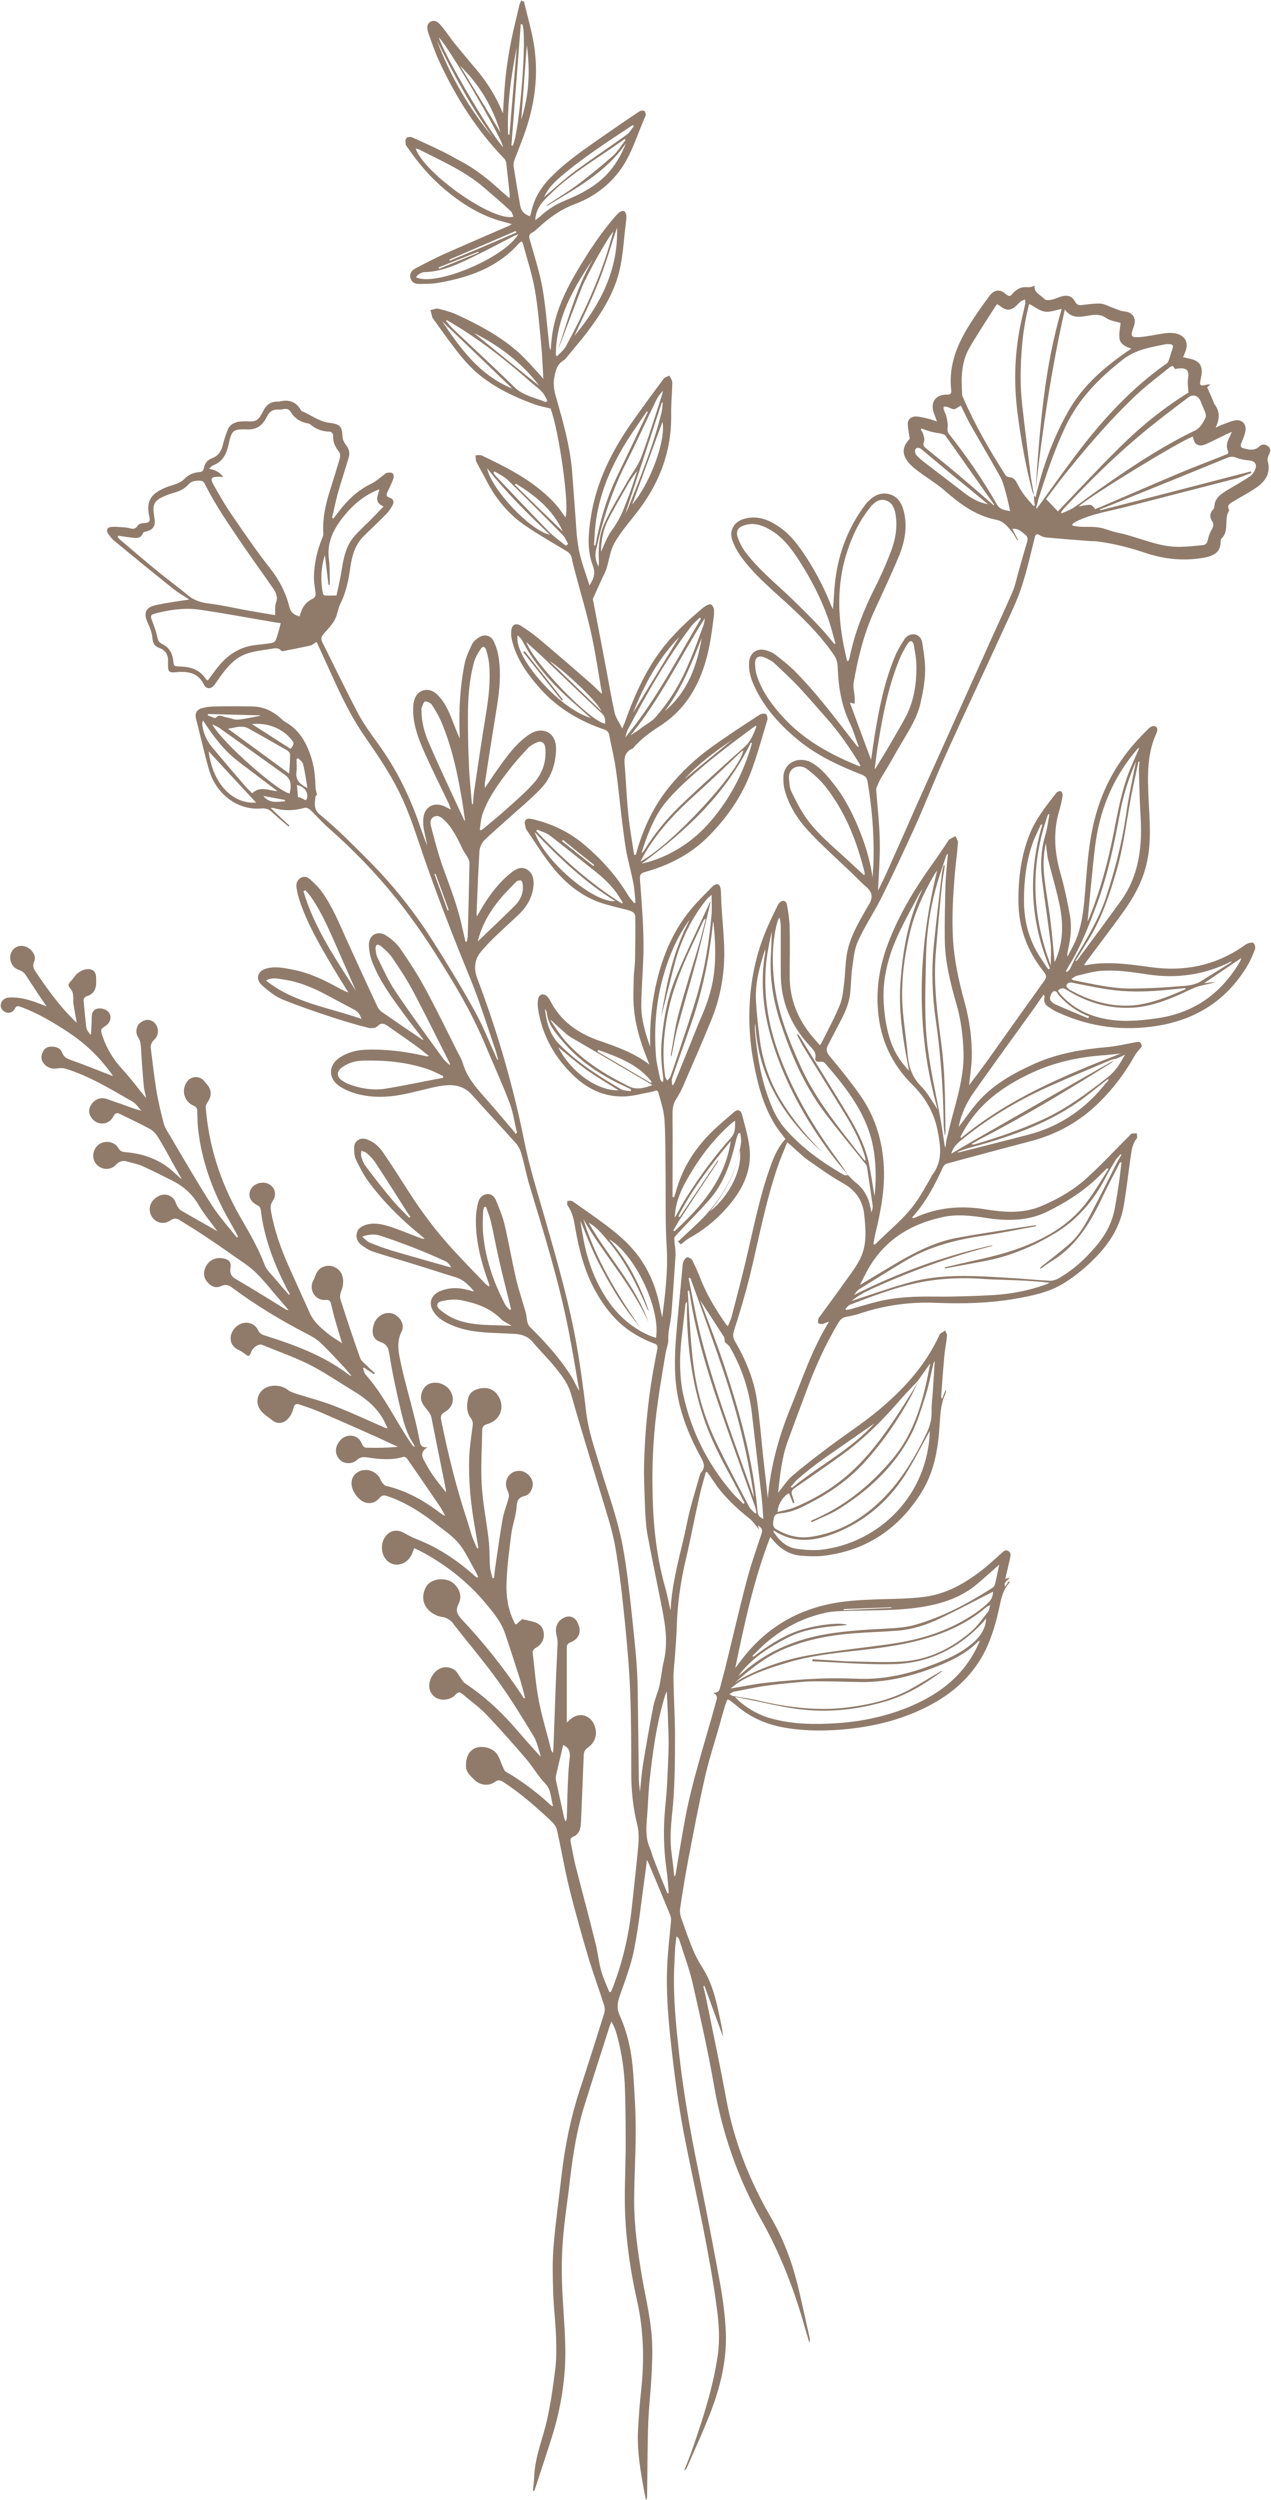
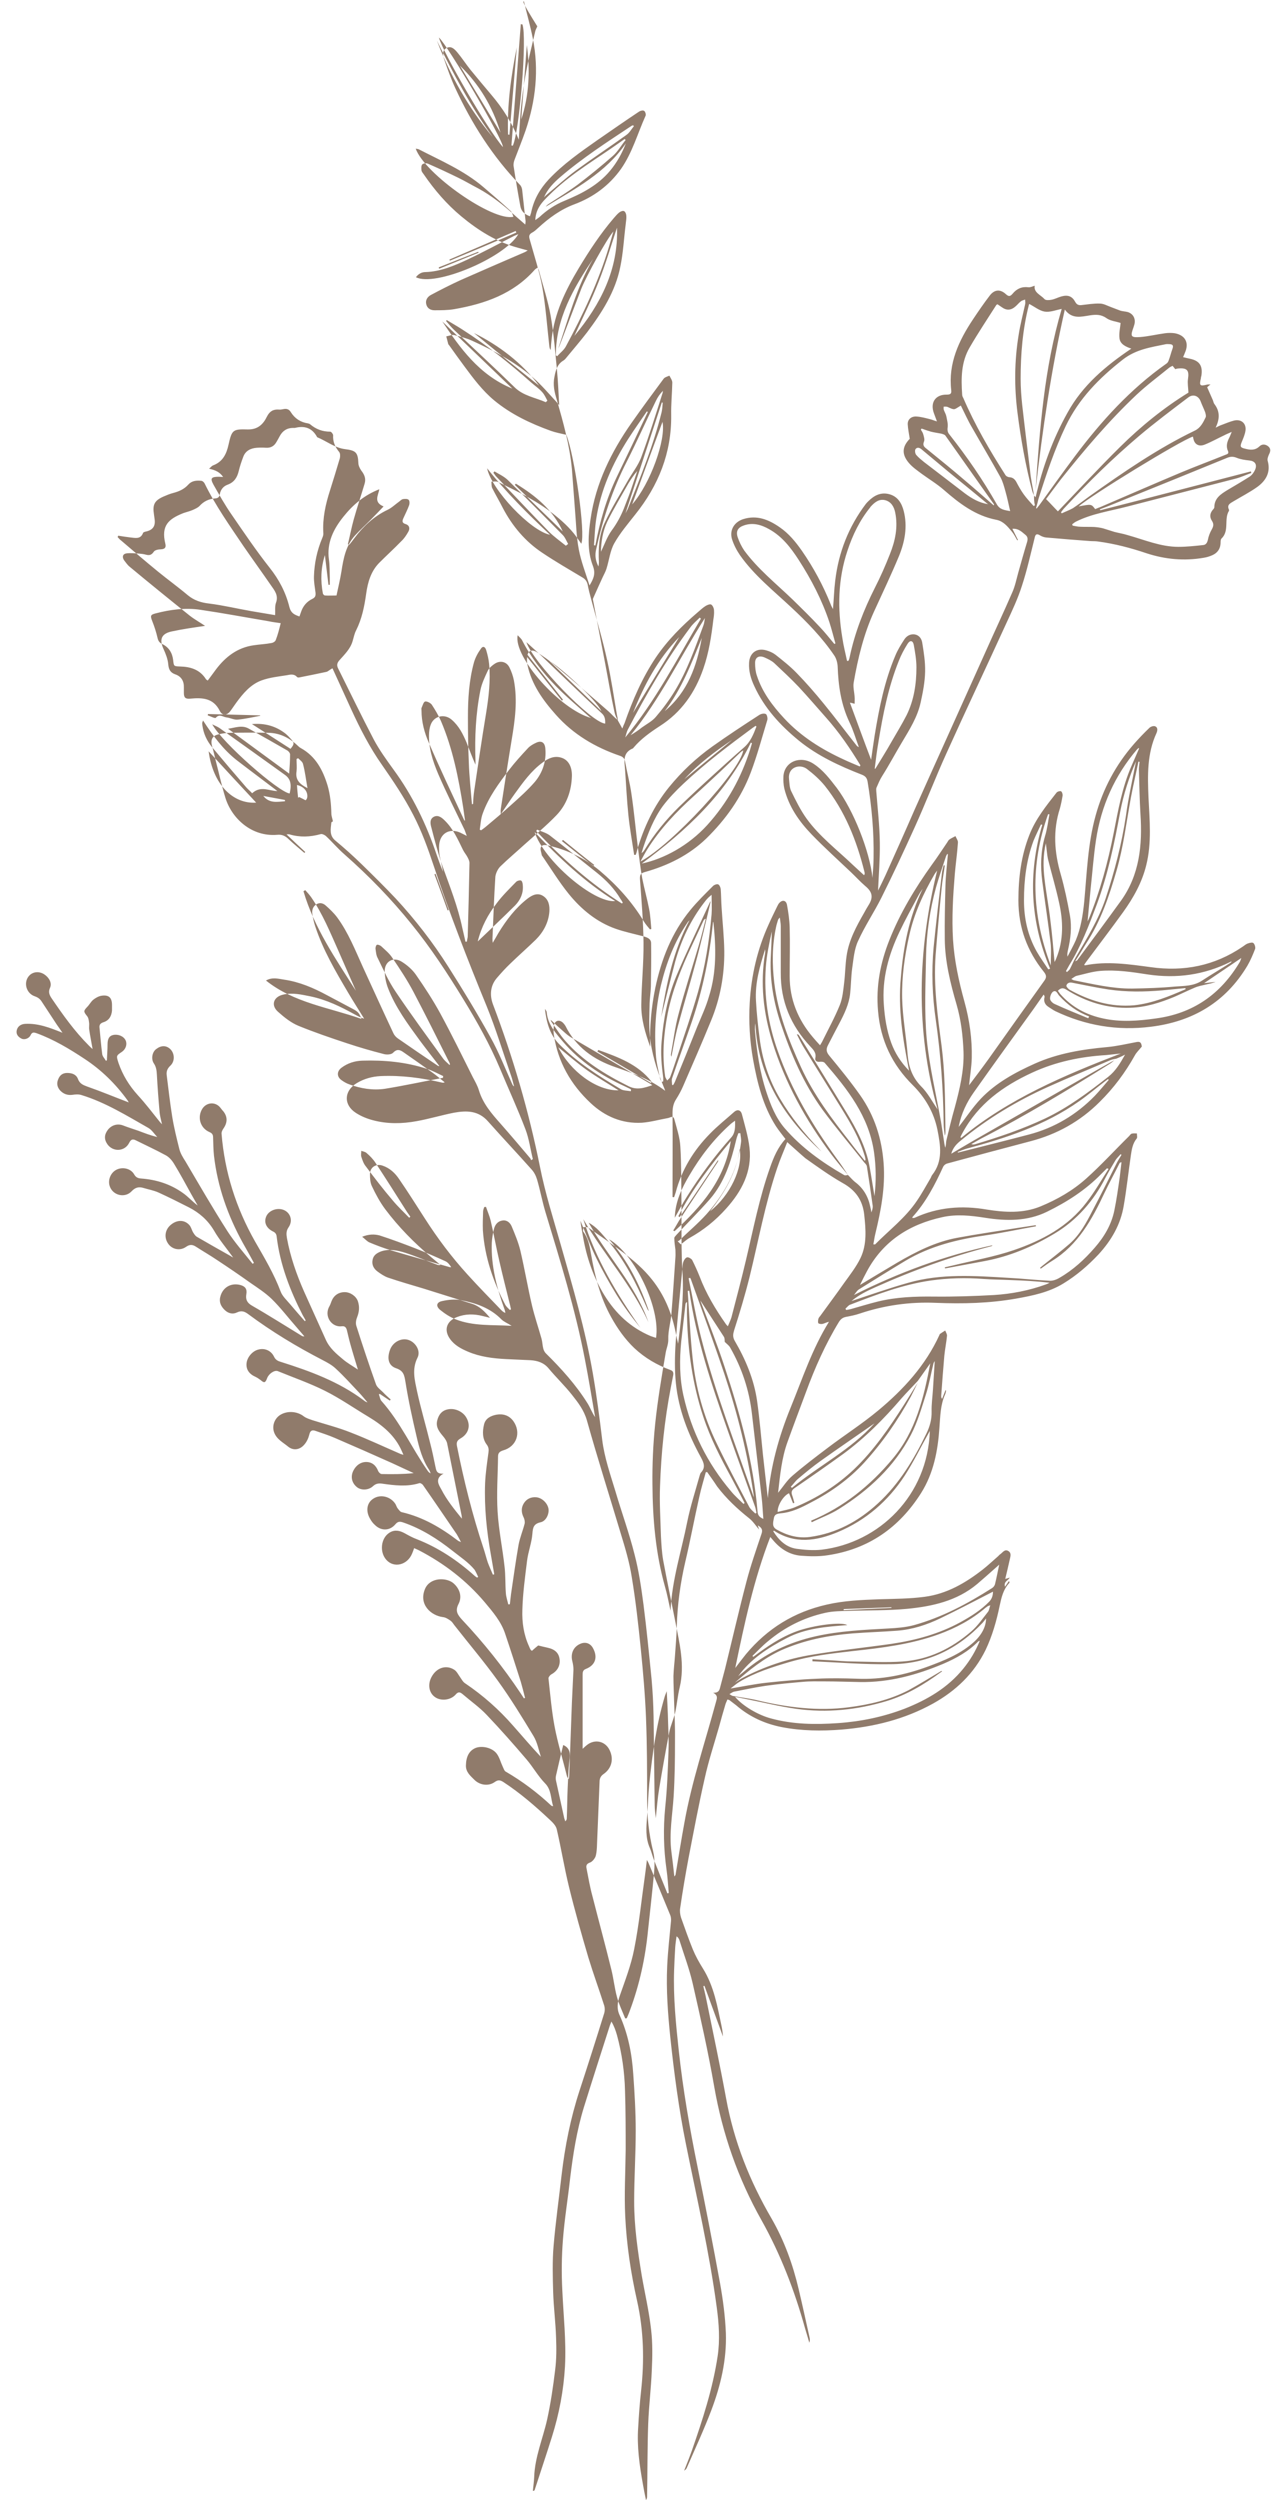
<svg xmlns="http://www.w3.org/2000/svg" fill="#907b6b" height="1120.1" preserveAspectRatio="xMidYMid meet" version="1" viewBox="0.4 -0.6 569.6 1120.1" width="569.6" zoomAndPan="magnify">
  <g id="change1_1">
-     <path d="M235.2,0c1.3,5.6,2.9,11.1,4,16.7c2.8,14,1.3,27.8-3.3,41.3c-1.5,4.3-3.2,8.5-4.8,12.7c-0.4,1-0.7,2.2-0.5,3.3 c0.9,5.9,1.9,11.9,3,17.8c0.4,2.2,1.8,3.6,4.3,4.5c0.2-0.7,0.5-1.4,0.6-2c1.2-5.6,3.9-10.3,7.8-14.5c6.5-6.9,14.1-12.2,21.8-17.6 c6.2-4.3,12.4-8.6,18.7-12.8c0.6-0.4,1.8-0.7,2.3-0.3c0.5,0.3,0.9,1.7,0.6,2.2c-3.6,8-5.9,16.5-11,23.8 c-5.3,7.4-12.3,12.6-20.8,15.8c-6.2,2.3-11.4,6.1-16.2,10.5c-0.9,0.8-1.8,1.7-2.8,2.2c-1.5,0.8-1.5,1.7-1.1,3.1 c2,7.2,4.4,14.4,5.7,21.7c1.5,8.6,2.1,17.5,3.1,26.2c0.1,0.5,0.1,1,0.6,1.6c0.1-1.6,0.2-3.2,0.4-4.7c1.2-11.7,6.2-22,12.2-32 c4.7-7.8,9.7-15.4,15.6-22.3c0.8-0.9,1.6-1.9,2.5-2.6c0.6-0.5,1.7-0.9,2.2-0.6c0.6,0.3,1,1.4,1,2.2c0.1,1.2-0.2,2.5-0.3,3.8 c-0.8,6.3-1.1,12.7-2.4,18.9c-2.2,11.1-8.2,20.5-14.9,29.4c-3,3.9-6.2,7.6-9.4,11.5c-0.3,0.4-0.6,0.7-1,1c-2.8,1.6-3.6,4.1-4.2,7.3 c-0.8,3.8,0,7,1,10.3c2.9,10.2,5.8,20.4,6.8,31.1c0.5,6.2,0.9,12.4,1.4,18.6c0.5,5.9,0.6,11.8,1.7,17.5c1,5.3,3,10.4,4.8,16.1 c1.9-3.1,2.8-5.4,1.5-8.8c-2.6-6.8-2.1-14.1-1-21.2c2.3-15.8,9.2-29.8,18.3-42.8c4.7-6.7,9.5-13.2,14.4-19.8c0.5-0.7,1.7-1,2.6-1.4 c0.5,1,1.3,2.1,1.3,3.1c-0.1,4.9-0.6,9.7-0.5,14.6c0.2,16.9-5.7,31.5-16.1,44.5c-3.3,4.2-6.8,8.3-9.4,12.9 c-1.9,3.4-2.3,7.6-3.5,11.4c-0.4,1.3-1.1,2.5-1.7,3.8c-1.4,3.1-2.9,6.3-4.3,9.5c-0.2,0.4,0,0.9,0.1,1.4c1.8,9.2,3.5,18.5,5.3,27.7 c1.4,7.3,2.6,14.6,4.2,21.9c0.5,2.4,2.1,4.6,3.5,7.3c0.4-1.1,0.7-1.8,1-2.4c3.6-10.3,7.9-20.3,14-29.4c5.2-7.7,11.7-14.2,18.7-20.2 c1.2-1,2.3-2.1,3.6-2.9c0.8-0.5,2.1-1,2.6-0.6c0.7,0.5,1.2,1.7,1.2,2.7c0.1,1.3-0.1,2.7-0.3,4c-0.9,7.5-2,14.8-4.5,22 c-3.7,10.7-9.8,19.5-19.5,25.7c-4.3,2.8-8.4,5.7-11.7,9.6c-0.2,0.2-0.3,0.5-0.6,0.5c-4.3,1.9-3.6,5.6-3.3,9.1 c0.5,6.9,0.8,13.7,1.5,20.5c0.6,6,1.7,12,2.6,18c0.2,0,0.5,0,0.7,0c0.2-0.6,0.5-1.3,0.6-2c3-10.3,7.5-19.9,14.3-28.3 c5.7-7,12.2-13.1,19.5-18.3c6.9-4.9,13.9-9.5,21-14.1c0.8-0.5,2.1-0.8,2.9-0.4c0.5,0.2,0.9,1.8,0.7,2.6c-2.4,7.9-4.5,15.8-7.4,23.5 c-4.3,11.4-11.3,21.2-20,29.7c-7.8,7.5-17.2,12.1-27.5,15c-1.8,0.5-2.3,1.2-2.2,3.2c0.7,9.5,1.5,18.9,1.6,28.4 c0.1,9.3-0.9,18.5-1,27.8c-0.1,6.5,1.8,12.8,4,18.9c-0.3-8.9,0.5-17.8,2.3-26.5c2.7-12.7,7.3-24.6,15.7-34.8 c3.1-3.8,6.7-7.3,10.2-10.8c0.5-0.5,1.7-0.9,2.2-0.7c0.6,0.2,1.1,1.3,1.2,2.1c0.2,2.8,0.2,5.6,0.4,8.4c0.4,6.5,1.1,12.9,1.2,19.4 c0.1,10.7-1.8,21.2-5.9,31.1c-4,9.8-8.3,19.6-12.5,29.3c-0.9,2.1-2,4.1-3.2,6c-1.3,2-1.6,4-1.6,6.3c0.1,12.5,0,25,0,37.5 c0.2,0,0.5,0.1,0.7,0.1c0.2-0.7,0.5-1.4,0.7-2.1c2.7-10.2,8-18.9,15.4-26.4c3.4-3.5,7.2-6.5,10.9-9.8c1.4-1.2,2.9-0.8,3.4,1.1 c1.3,5,2.8,9.9,3.4,15c1.2,10.7-3.5,19.5-10.4,27.2c-4.8,5.4-10.3,9.8-16.6,13.3c-1.4,0.8-2.5,1.9-3.8,2.8c-0.4-0.4-0.7-0.7-1.4-1.4 c0.1-0.1,0.6-0.1,0.8-0.4c4-3.9,8.3-7.5,12.1-11.7c8.2-9.2,14-19.7,15.5-32.2c0.2-1.3-0.2-2.7-0.3-4.1c-0.3,0-0.6,0-0.9,0 c-0.3,0.9-0.7,1.8-0.9,2.7c-2.3,9.7-5.2,19.2-11.9,26.9c-4.8,5.5-10,10.6-14.9,15.9c-0.4,0.5-1.1,1.1-1,1.6c0,1.7,0.3,3.4,0.5,5.1 c0,1.1,0.1,2.3,0,3.4c-0.6,8.5-1.1,16.9-1.8,25.3c-0.3,3.8-1.5,7.6-1.4,11.3c0.1,2.4-0.9,4.3-1.2,6.4c-1.8,10.6-3.6,21.2-4.7,31.9 c-0.9,8.9-1.3,17.9-1.2,26.8c0.1,15.5,1.4,30.8,5.6,45.8c1,3.4,1.6,6.8,2.5,10.8c0.7-14,4.9-26.7,7.5-39.8 c1.4-6.9,3.6-13.7,5.5-20.5c0.2-0.6,0.3-1.2,0.7-1.6c2.1-2.3,1.2-4.4-0.1-6.8c-5.7-10.4-10-21.3-11.2-33.2c-0.6-6-0.5-12.1-0.1-18.2 c0.8-11,2-22.1,3-33.1c0.1-1.1,0.1-2.2,0.5-3.2c0.3-0.8,1-1.8,1.7-1.9c0.6-0.1,1.8,0.6,2.2,1.2c1.2,2.4,2.3,4.8,3.3,7.3 c2.9,7.7,7.1,14.7,11.8,21.4c0.2,0.3,0.4,0.5,0.9,1c0.6-1.5,1.2-2.7,1.6-4c2.2-8.5,4.5-17.1,6.5-25.6c3.3-13.9,6-28,10.8-41.5 c1.6-4.6,3.5-9.1,6.9-12.8c-1.5-2-3-3.8-4.3-5.8c-5.8-9.1-8.3-19.3-10.2-29.8c-1.5-8.5-2-17-1.5-25.5c0.7-12.2,3.4-23.9,8.5-35.1 c1.2-2.7,2.5-5.3,3.8-8c0.3-0.5,0.5-1.1,0.9-1.5c1.4-1.6,3.1-1.3,3.5,0.8c0.6,3.3,1.1,6.7,1.2,10.1c0.2,7.3,0,14.6,0,21.9 c0,10.4,3.7,19.4,10.4,27.3c1,1.2,2,2.3,3.2,3.6c0.4-0.7,0.7-1.1,0.9-1.5c2.7-5.5,5.7-10.9,8-16.6c1.2-3,1.5-6.5,1.9-9.8 c0.5-4,0.5-8.1,1.1-12.1c1-7.1,4.4-13.3,7.9-19.4c0.6-1.1,1.2-2.2,1.9-3.3c2.3-3.6,1.8-6-1.5-8.7c-2.2-1.9-4.2-4.1-6.3-6.1 c-5.9-5.6-12-11.1-17.6-16.9c-5.7-5.9-10.3-12.5-12.3-20.6c-0.4-1.8-0.5-3.7-0.4-5.6c0.5-6.5,7.6-9.4,13.5-5.5 c4.3,2.8,7.3,6.8,10.4,10.8c7.5,10,14.8,28.4,16,40.3c0.2-3,0.5-5.9,0.5-8.9c0.2-11.5-0.8-22.9-2.7-34.3c-0.3-1.6-1-2.4-2.5-3 c-10-3.9-19.8-8.4-28.3-15.3c-8.3-6.8-15.5-14.6-20-24.5c-1.5-3.2-2.5-6.6-2.3-10.3c0.2-4.5,3.5-6.9,7.8-5.6c1.4,0.4,2.8,1,4,1.9 c3.3,2.6,6.6,5.2,9.5,8.2c4.3,4.4,8.3,9,12.2,13.8c5,6.1,9.7,12.4,14.6,18.6c0.2,0.3,0.5,0.6,1.1,0.8c-1.4-3.7-2.5-7.6-4.2-11.1 c-3.8-8-5-16.4-5.3-25.1c-0.1-1.6-0.6-3.5-1.5-4.8c-5.5-8.1-12.2-15-19.3-21.6c-8-7.5-16.6-14.3-23-23.4c-1.5-2.2-2.8-4.7-3.6-7.3 c-1.1-4,1.1-7.5,5-8.8c6.2-2,11.5,0.2,16.4,3.6c4.1,2.8,7.2,6.6,10,10.6c5.2,7.5,9.5,15.5,12.9,24c0.2,0.6,0.5,1.1,1,2.1 c0.4-4.5,0.5-8.7,1-12.7c1.5-12.7,6-24.2,13.7-34.4c0.3-0.4,0.7-0.8,1.1-1.2c2.6-2.6,5.6-4.2,9.4-3.2c3.8,1,5.6,4,6.5,7.5 c1.8,7,0.5,13.8-2.1,20.2c-3.5,8.4-7.4,16.6-11.2,24.9c-4.6,10.1-7.2,20.8-9.1,31.7c-0.4,2.1,0.3,4.4,0.4,6.6c0.1,1,0,1.9,0,3 c-0.8-0.2-1.4-0.4-2.1-0.5c3.2,8.7,6.3,17.2,9.5,25.6c0.5-3.5,1-7.3,1.6-11c2-12.2,4.4-24.3,9.3-35.8c1-2.4,2.4-4.7,3.9-7 c1-1.6,2.6-2.6,4.6-2.4c2.1,0.3,3.2,1.9,3.5,3.7c0.7,4.3,1.4,8.7,1.3,13c-0.1,4.6-1,9.3-2,13.8c-1.4,6.5-5,12.2-8.4,17.9 c-3,5-5.7,10.1-8.8,15c-1.1,1.7-1.8,3.5-2.6,5.3c-0.2,0.5-0.1,1-0.1,1.5c0.6,7.7,1.5,15.4,1.6,23.2c0.1,7.2-0.5,14.4-0.8,21.4 c1-2,2.2-4.4,3.3-6.8c4.4-9.8,8.8-19.6,13.1-29.5c5.3-11.9,10.7-23.8,16-35.6c5.2-11.6,10.5-23.3,15.7-34.9c4-9,8.2-17.9,12.1-26.9 c1.2-2.7,1.8-5.7,2.6-8.6c1.3-4.6,2.6-9.3,4-13.9c0.4-1.4,0.3-2.4-0.9-3.3c-1.6-1.3-3-2.8-5.7-2.6c0.9,1.8,1.7,3.4,2.5,5 c-0.1,0.1-0.2,0.1-0.3,0.2c-0.8-1.4-1.5-2.8-2.5-4c-1.9-2.3-3.8-4.6-6.8-5.2c-9.4-1.8-16.6-7.3-23.6-13.4c-3.1-2.7-6.6-4.8-9.9-7.2 c-2-1.5-4.2-3-5.8-4.9c-3.3-3.9-3-7.3,0.4-10.8c-0.3-2.2-0.8-4.4-0.9-6.5c-0.1-2.1,1.5-3.6,3.8-3.5c2.1,0.1,4.2,0.7,6.2,1.2 c0.9,0.2,1.7,0.6,3.1,1c-0.5-1.4-0.9-2.4-1.3-3.5c-1.9-4.9,0.6-8.6,5.7-8.5c1.6,0,2.2-0.4,2-2c-1.4-12,3.4-22.2,9.8-31.8 c2.4-3.6,4.8-7.1,7.4-10.5c2.1-2.8,4.7-3.1,7.3-0.7c1.2,1.1,1.9,1.1,3-0.2c1.8-2.2,4.1-3.3,7.1-2.9c0.9,0.1,1.8-0.4,2.8-0.7 c-0.5,3.1,2.7,4.1,4.4,6c0.5,0.6,2.1,0.5,3.1,0.3c1.6-0.3,3-1.1,4.5-1.5c2.9-0.8,4.8-0.1,6.2,2.5c0.6,1.1,1.4,1.5,2.6,1.4 c2.8-0.3,5.6-0.8,8.4-0.7c1.6,0,3.2,0.9,4.8,1.5c1.4,0.5,2.8,1.1,4.2,1.6c1.1,0.4,2.4,0.4,3.5,0.7c2.5,0.8,3.6,3,3,5.5 c-0.1,0.4-0.3,0.9-0.4,1.3c-1.5,4.1-1.3,4.7,3,4.4c3.7-0.3,7.4-1.2,11.1-1.7c1.4-0.2,3-0.2,4.4,0c4.8,0.9,6.5,4.4,4.5,8.8 c-0.2,0.5-0.4,1.1-0.8,1.9c1.1,0.3,2.1,0.5,3,0.7c4.4,0.9,5.9,3.2,5.2,7.7c-0.1,0.3-0.2,0.6-0.2,1c-0.8,3.4-0.5,3.7,2.8,2.9 c0.3-0.1,0.7,0,1.5-0.1c-0.9,0.7-1.4,1.2-1.5,1.3c0.9,2.1,1.8,4,2.6,5.9c0.2,0.6,0.3,1.2,0.7,1.7c2.5,3.3,2.3,6.7,0.5,10.5 c0.8-0.4,1.7-0.9,2.6-1.2c1.9-0.7,3.7-1.5,5.7-2c3.1-0.7,5.4,1.2,5.1,4.3c-0.2,1.8-1,3.6-1.7,5.3c-0.8,2-0.7,2.5,1.4,3 c2.3,0.6,4.5,0.9,6.5-1c1.2-1.2,2.8-1,4,0c1.2,1,1,2.3,0.3,3.6c-0.4,0.9-0.8,2-0.6,2.8c1.5,5.2-0.8,9-4.7,11.8 c-3.4,2.4-7.1,4.3-10.6,6.4c-1.5,0.9-3.1,1.6-2,3.8c0,0.1,0,0.3,0,0.4c-2.4,3.8,0.3,9-3.4,12.5c-0.4,0.4-0.4,1.4-0.4,2.1 c-0.1,2.5-1.4,4.3-3.6,5.3c-1.3,0.6-2.7,1-4,1.2c-8.7,1.5-17.2,0.7-25.5-2c-7.1-2.4-14.3-4.3-21.8-5.3c-1.2-0.2-2.4-0.1-3.6-0.2 c-6.6-0.5-13.2-1-19.7-1.6c-1-0.1-2-0.5-2.8-1c-1.5-0.9-2-0.3-2.3,1.1c-1.8,7.2-3.4,14.5-5.7,21.5c-1.8,5.7-4.4,11.2-6.9,16.6 c-8.9,19.5-18.1,38.9-26.9,58.4c-5,11-9.3,22.3-14.3,33.3c-4.8,10.6-9.7,21.1-14.9,31.5c-3.3,6.6-7.5,12.8-10.5,19.5 c-1.7,3.7-2,8.1-2.6,12.2c-0.5,3.7-0.5,7.5-0.9,11.2c-0.5,4.8-2.6,9.1-4.8,13.3c-1.7,3.2-3.4,6.5-5.1,9.8c-0.9,1.7-0.9,3,0.5,4.7 c4.8,5.8,9.6,11.7,13.9,17.8c6.4,9.1,9.7,19.4,10.5,30.5c0.8,10.8-1.2,21.1-3.7,31.5c-0.4,1.6-0.6,3.2-0.9,4.8c0.5,0,0.7,0.1,0.8,0 c6.3-6.4,13.6-11.9,18.7-19.5c2.2-3.2,4.1-6.7,6.1-10.1c0.3-0.5,0.4-1,0.7-1.4c5-6.3,3.8-13.3,2.4-20.4c-1.6-7.8-5.5-14.4-11-19.9 c-9.3-9.2-14.5-20.1-15.6-33.2c-1-11.1,1-21.6,5.1-31.9c4.8-12.1,11.5-23.2,19.1-33.8c2.3-3.1,4.4-6.4,6.6-9.6 c0.4-0.5,0.6-1.2,1.2-1.6c0.8-0.6,1.8-1,2.7-1.5c0.4,1,1.2,2,1.1,2.9c-0.3,4.7-1,9.4-1.4,14.1c-0.8,9.8-1.4,19.6-0.8,29.4 c0.6,9.5,2.6,18.6,5.1,27.7c2.3,8.3,3.5,16.8,3.3,25.3c-0.1,4-0.8,8-1.2,12.2c3-4,5.9-7.8,8.7-11.7c8.3-11.7,16.6-23.4,25-35.1 c1.1-1.5,1-2.5-0.2-4c-7.5-9.3-11.4-19.9-11.4-32c0-10.1,1.2-19.9,4.9-29.3c2.8-7.2,7.5-13,12.2-19c0.4-0.5,1.6-0.8,2-0.6 c0.5,0.3,0.8,1.4,0.7,2c-0.3,1.9-0.7,3.8-1.2,5.7c-3.2,9.9-2.5,19.7,0.4,29.6c1.7,6,3,12.2,4.1,18.4c0.9,5.2,0.3,10.4-0.9,15.5 c-0.2,0.9-0.4,1.8-0.2,2.9c1.2-2.4,2.6-4.8,3.7-7.3c2.3-5.5,3.2-11.4,3.8-17.4c1.2-12.9,1.6-25.9,5.1-38.5c3.3-12,9-22.7,17.2-32.1 c2.2-2.5,4.5-4.9,6.9-7.2c0.6-0.6,1.9-1,2.6-0.7c1.2,0.5,1.1,1.8,0.6,3c-4.3,9.3-4,19-3.6,28.9c0.5,10.1,1.5,20.3-1,30.3 c-1.9,7.8-5.8,14.7-10.4,21.1c-5.4,7.5-11,14.8-16.5,22.2c-0.3,0.4-0.6,0.9-0.9,1.3c0.1,0.1,0.2,0.3,0.3,0.3 c9.9-2,19.7-0.5,29.5,0.8c14.8,2.1,28.6-0.6,41.1-9.1c0.8-0.5,1.5-1.2,2.4-1.5c0.8-0.3,2.1-0.6,2.5-0.2c0.6,0.5,1,1.9,0.8,2.6 c-1,2.6-2.1,5.2-3.5,7.6c-9.8,16.4-24.6,25-43.2,27.3c-15,1.9-29.3-0.5-42.9-7c-1-0.5-1.9-1.2-2.9-1.8c-1.6-1-2.4-2.4-1.9-4.4 c0.1-0.3,0-0.7-0.4-1.2c-1.5,2.1-2.9,4.2-4.4,6.3c-9,12.5-18,24.9-26.9,37.5c-3.2,4.5-5.6,9.6-6.7,15.1c-0.1,0.3-0.1,0.6-0.1,0.4 c3.2-4,6.2-8.7,10-12.7c6.8-7.1,15.3-11.7,24.2-15.7c10.3-4.6,21.3-6.4,32.5-7.4c4.3-0.4,8.5-1.4,12.8-2.2c1.8-0.4,2.4,0.1,2.6,2 c-1.2,1.5-2.4,2.6-3.1,3.9c-4.3,7.7-9.5,14.7-15.8,20.9c-8.7,8.7-19.1,14.5-31,17.6c-12.5,3.3-24.9,6.6-37.4,10 c-0.7,0.2-1.4,0.8-1.7,1.4c-3.7,8.1-7.8,16-13.8,22.6c0,0,0,0.1,0,0.4c0.4,0,0.7,0,1-0.1c10.4-4.8,21.2-5.6,32.3-3.7 c8.1,1.3,16.3,1.8,24.1-1.4c7.5-3.1,14.5-7.1,20.5-12.5c6.7-6,12.8-12.7,19.2-19c0.4-0.4,0.7-1,1.2-1.1c0.7-0.2,1.5-0.1,2.3-0.1 c0,0.8,0.3,1.9-0.1,2.3c-1.8,2.2-2.2,4.8-2.6,7.5c-1.1,7.5-1.9,15.1-3.2,22.6c-1.4,8.4-5.5,15.5-11.3,21.8c-4.7,5-9.8,9.4-15.7,13 c-6.5,4-13.9,5.5-21.2,6.8c-11.9,2.1-23.9,2.4-36,1.9c-11.7-0.5-23,1.1-34.1,4.8c-2,0.7-4.1,1.1-6.2,1.5c-1.5,0.3-2.3,1-3.1,2.2 c-6.1,10-10.8,20.6-14.8,31.5c-2.8,7.5-5.6,14.9-8.3,22.4c-2.6,7.2-3.3,14.8-4.2,22.7c2.3-2.8,4-5.6,6.5-7.7 c5-4.3,10.4-8.4,15.7-12.4c7.5-5.7,15.5-10.8,22.7-16.8c11.3-9.4,21.2-20.2,27.4-33.8c0.1-0.2,0.1-0.4,0.3-0.5 c0.7-0.5,1.5-1,2.3-1.5c0.3,0.8,0.9,1.7,0.8,2.4c-0.3,3-0.9,5.9-1.2,8.9c-0.5,6-1,12-1.4,18c0,0.4,0,0.9,0.4,1.3 c0.5-1.3,1-2.5,1.5-3.8c0.1,0,0.2,0,0.3,0.1c-0.1,0.5-0.2,1.1-0.4,1.6c-2.2,4.8-2.2,10-2.6,15.1c-0.7,10.3-2.6,20.3-8.2,29.2 c-9.8,15.5-23.6,25.2-42,27.9c-3.8,0.6-7.9,0.5-11.8,0.2c-5.1-0.4-9.2-3-12.5-6.9c-0.4-0.5-0.8-0.9-1.3-1.5 c-7.4,19.1-11.6,38.9-15.7,58.7c1.6-2.1,3.2-4.2,4.8-6.2c9.6-11.5,21.6-18.9,36.2-22.2c7.8-1.8,15.7-2.1,23.7-2.4 c6.7-0.2,13.5-0.2,20.2-1.1c9.9-1.3,18.3-6.2,26-12.2c2.3-1.8,4.4-3.8,6.7-5.8c0.4-0.3,0.7-0.8,1.2-1.1c1.1-0.8,2-2.4,3.6-1.4 c1.5,0.9,0.9,2.5,0.6,3.9c-0.6,2.8-1.3,5.6-2,8.6c0.8-0.2,1.3-0.4,2-0.6c-0.7,1.4-2.8,1.7-2.1,4.1c0.7-1,1.2-1.8,1.7-2.5 c0.1,0.1,0.2,0.2,0.3,0.3c0,0.2,0,0.4-0.1,0.5c-2.7,2.9-3.5,6.5-4.3,10.2c-1.4,6.8-3.3,13.5-6.3,19.8c-5.2,10.6-13.3,18.3-23.5,24 c-12.8,7.1-26.6,10.5-41.1,11.7c-9,0.7-17.9,0.6-26.7-1.1c-7.7-1.5-14.6-4.7-20.5-9.8c-1-0.8-2-1.5-3-2.3c-0.2-0.1-0.5-0.2-0.9-0.3 c-0.3,0.8-0.7,1.5-0.9,2.2c-1,3.4-2,6.8-2.9,10.2c-2.2,7.7-4.7,15.2-6.4,23c-2.7,11.8-4.9,23.7-7.2,35.5c-1.4,7.5-2.7,15.1-3.8,22.7 c-0.2,1.3,0,2.8,0.4,4.1c1.7,4.8,3.4,9.6,5.3,14.3c1.2,2.9,2.8,5.8,4.5,8.5c5,8,6.5,17,8.4,26c0.3,1.5,0.5,3,0.6,4.5 c-2.8-7.6-5.5-15.1-8.3-22.7c-0.2,0-0.4,0.1-0.5,0.2c0.5,2.1,1,4.1,1.4,6.2c3,14.7,6.1,29.3,8.8,44c3.5,19.3,10.6,37.1,20.4,53.9 c5.7,9.9,9.5,20.5,12.1,31.5c1.7,7.2,3.3,14.5,4.9,21.7c0.2,0.8,0.2,1.5-0.1,2.4c-0.6-2.2-1.3-4.3-1.9-6.4 c-4.7-16.9-11-33.3-19.6-48.6c-10.5-18.7-17.4-38.5-21.1-59.6c-2.7-15.6-6.2-31.1-9.7-46.5c-1.5-6.5-3.9-12.8-5.9-19.2 c-0.2-0.6-0.5-1.2-1.3-1.8c-0.2,1.6-0.5,3.3-0.6,4.9c-0.2,3.5-0.4,6.9-0.5,10.4c-0.4,12,0.8,24,2.1,36c1.9,17.5,4.9,34.8,8.4,52 c3.5,17.3,6.9,34.7,10.1,52.2c1.3,7.3,2.3,14.8,2.6,22.3c0.4,11.9-2.3,23.4-6.5,34.5c-3.3,8.7-7.2,17.1-10.9,25.6 c-0.2,0.6-0.6,1.1-1.3,1.5c1.2-3,2.4-6,3.5-9.1c4.8-13.8,9.3-27.6,11.5-42.1c1.1-7.3,0.6-14.7-0.4-22c-3.3-24.6-8.9-48.8-13.8-73.1 c-3.2-15.8-5.3-31.8-7-47.8c-1.1-10.7-1.9-21.3-1.4-32c0.3-6.7,1.1-13.3,1.7-20c0.1-0.9,0-1.9-0.3-2.7c-3.2-7.8-6.5-15.7-9.8-23.5 c-0.1-0.3-0.3-0.5-0.7-1.3c-0.3,2.5-0.5,4.5-0.8,6.5c-1.6,11.2-2.7,22.4-4.9,33.5c-1.4,7.2-4.1,14.1-6.5,21c-1,3-1.4,5.6,0,8.6 c3.8,8.4,5.5,17.3,6.1,26.4c0.6,8.5,1.1,16.9,1.1,25.4c0,10.5-0.7,21.1-0.7,31.6c0,11.2,1.6,22.2,3.4,33.2 c1.4,8.1,3.3,16.1,4.2,24.3c0.7,6,0.6,12.1,0.3,18.2c-0.3,7.9-1.3,15.8-1.6,23.8c-0.4,10.9-0.3,21.8-0.5,32.7c0,0.5-0.1,1-0.5,1.6 c-0.5-2.4-1-4.8-1.4-7.2c-1.5-8.4-2.7-16.8-2.1-25.3c0.3-5.5,0.7-10.9,1.3-16.4c1.5-13.6,1.2-27-1.8-40.4 c-2.8-12.5-4.7-25.1-5.3-37.8c-0.5-9.9,0.1-19.9,0.2-29.8c0-8.8,0-17.6-0.3-26.5c-0.2-8.4-1.4-16.8-3.6-24.9 c-0.6-2.1-1.3-4.1-2.5-6.1c-0.2,0.6-0.5,1.2-0.7,1.8c-3.9,12.2-7.8,24.3-11.6,36.5c-3.2,10.4-4.9,21.2-6.2,32 c-1,9.1-2.5,18.1-3.2,27.2c-0.6,7.6-0.7,15.2-0.3,22.8c0.5,11.4,1.8,22.8,1.2,34.2c-0.6,10.7-2.6,21.2-5.8,31.4 c-2.5,8-5.2,16-7.8,24c-0.1,0.2-0.2,0.3-0.8,0.4c0.2-2.1,0.5-4.2,0.6-6.3c0.3-8.9,3.9-17.2,5.8-25.7c1.6-7.3,2.7-14.8,3.6-22.3 c0.6-4.8,0.6-9.6,0.4-14.4c-0.2-6.8-1.1-13.6-1.3-20.4c-0.2-6.9-0.4-13.9,0.2-20.8c0.9-10.6,2.4-21.2,3.6-31.8 c1.5-12.8,4-25.3,8-37.6c3.8-11.6,7.5-23.2,11.1-34.8c0.3-1,0.3-2.3,0-3.3c-2.3-7.2-4.9-14.3-7.1-21.5c-3.1-10.5-6.1-21.1-8.7-31.7 c-2.1-8.6-3.5-17.3-5.5-25.9c-0.4-1.6-1.8-3-3.1-4.2c-6.5-6.1-13.3-12-20.8-16.9c-1.4-0.9-2.4-1.1-3.9,0c-2.8,2-6.7,1.4-9.1-1 c-1.8-1.8-3.9-3.5-3.8-6.5c0.1-4,1.5-6.6,4.4-7.8c2.9-1.1,7.5-0.1,9.5,2.7c1.2,1.7,1.7,3.8,2.6,5.7c0.4,0.8,0.7,1.9,1.3,2.2 c7.4,4.3,14.2,9.4,20.5,15.3c0.1,0.1,0.2,0.1,0.8,0.2c-1.2-3.6-0.7-7.3-3.7-10.3c-3.1-3.2-5.3-7.2-8.2-10.6 c-5.8-6.8-11.7-13.5-17.9-20c-3.2-3.4-7.2-6.2-10.8-9.3c-1.2-1-2-1.1-3.1,0.2c-2.3,2.6-6.7,3-9.3,1.1c-2.7-1.9-3.3-5.7-1.5-9 c2.2-4.1,6.5-5.6,10.2-3.2c1.1,0.7,1.8,2.2,2.6,3.3c0.7,1,1.3,2.2,2.3,2.8c8,5.4,15.1,11.7,21.4,18.9c4.1,4.6,8.1,9.4,12.5,14 c-1-3.1-1.6-6.5-3.3-9.3c-5.1-8.4-10.2-16.8-16-24.8c-6.2-8.6-13-16.6-19.5-24.9c-0.5-0.7-1-1.5-1.7-2c-1-0.7-2.2-1.5-3.4-1.6 c-5.4-0.7-11-5.7-8-12.7c2.3-5.3,9.8-5.1,12.8-2.4c2.7,2.4,3.9,5.9,2.2,9.2c-1.6,3.1-0.5,4.8,1.6,7.1c9.6,10.2,18.4,21.2,26.2,32.9 c0.5,0.8,1,1.5,1.5,2.3c0.2-0.1,0.3-0.1,0.5-0.2c-0.6-2.4-1.2-4.8-1.9-7.2c-2.3-7.2-4.6-14.4-7-21.5c-1.8-5.5-5.6-9.9-9.2-14.2 c-8.2-9.7-18.1-17.3-29.4-23.2c-0.6-0.3-1.3-0.6-2.2-1c-0.3,0.9-0.6,1.7-0.9,2.4c-2.1,5.2-8.2,6.7-11.6,2.8 c-3.1-3.5-2.4-9.7,1.4-12.1c2.3-1.5,4.6-1,6.8,0.2c1.8,1,3.6,2,5.5,2.7c9.7,3.8,18.2,9.5,25.9,16.4c0.3,0.3,0.7,0.5,1.1,0.8 c0.2-0.1,0.3-0.2,0.5-0.3c-0.5-1.1-1-2.2-1.6-3.2c-2.3-4-4.2-8.3-7.1-11.8c-2.7-3.3-6.5-5.8-9.9-8.5c-6.7-5.3-13.9-9.9-22.1-12.7 c-1.5-0.5-2.4-0.5-3.5,0.8c-2.5,3-6.4,3.1-9.2,0.3c-0.8-0.7-1.5-1.6-2-2.5c-2.2-3.5-1.7-7.3,1.2-9.2c3.2-2.2,7.8-1.1,10,2.3 c0.4,0.7,0.6,1.5,1.1,2.1c0.5,0.6,1.1,1.5,1.8,1.6c9.5,2.2,17.6,7,25.2,12.8c0.2,0.2,0.5,0.2,1.3,0.6c-0.8-1.5-1.3-2.5-1.9-3.5 c-5-7.3-10-14.7-15.1-22c-0.3-0.5-1.3-1.1-1.7-0.9c-5.5,1.7-11.1,1-16.7,0.2c-1.6-0.2-2.8,0-4,1.1c-2,1.9-5.3,2-7.2,0.5 c-2.4-1.9-3-4.8-1.6-7.5c1.2-2.3,3.2-3.8,5.7-3.8c2.6,0,4.4,1.5,5.4,4.1c0.2,0.5,1,1.3,1.5,1.3c4.8,0.1,9.5,0.1,14.4-0.4 c-3.2-1.5-6.5-3-9.7-4.5c-8.5-3.8-17.1-7.6-25.7-11.3c-2.8-1.2-5.6-2.1-8.5-3.1c-1.6-0.6-2.5-0.2-2.9,1.7c-0.4,1.6-1.2,3.3-2.3,4.5 c-2,2.3-4.9,2.7-7.2,0.8c-2.3-1.9-5.2-3.3-6.3-6.5c-0.9-2.7,0.1-5.8,2.5-7.5c3.2-2.2,7.9-1.9,10.9,0.5c1.1,0.8,2.5,1.2,3.9,1.7 c5.7,1.8,11.6,3.3,17.1,5.5c7.5,2.9,14.9,6.4,22.3,9.6c0.3,0.1,0.6,0.2,1.3,0.4c-0.3-0.7-0.5-1.2-0.7-1.6c-3-7-8.6-11.6-14.9-15.4 c-6.5-3.9-12.8-8.3-19.6-11.7c-6.8-3.4-14-5.9-21.1-8.8c-1.5-0.6-4.1,1.2-4.8,3.2c-0.8,2.1-1.3,2.2-2.9,0.8c-0.7-0.5-1.4-1-2.2-1.4 c-3-1.3-4.4-3.4-4.1-6.2c0.3-2.7,2.7-5.5,5.4-6.1c2.8-0.7,5.6,0.5,6.9,3.2c0.7,1.5,1.8,2,3.2,2.4c13,4.1,25.8,8.8,36.9,17.1 c0.5,0.4,1,0.8,1.8,1c-1.2-1.4-2.4-2.9-3.7-4.3c-3.5-3.7-6.9-7.5-10.6-10.9c-1.7-1.6-3.8-2.7-5.9-3.8c-11.6-6-22.7-12.7-33.2-20.5 c-1.6-1.2-3-1.8-5.1-0.8c-1.8,0.9-3.8,0.5-5.4-1c-1.7-1.6-2.7-3.5-2.1-5.9c1-4.3,4.8-6.5,9-5.4c2.2,0.6,3.1,1.8,2.7,4.1 c-0.4,2.4,0.3,3.9,2.6,5.2c7.5,4.3,14.7,8.9,22.1,13.4c0.3,0.2,0.7,0.4,1.3,0.3c-1.2-1.4-2.4-2.8-3.6-4.2 c-3.7-4.2-7.1-8.7-11.1-12.6c-2.8-2.7-6.2-4.9-9.4-7.1c-4.9-3.5-9.9-6.9-14.9-10.2c-3.1-2.1-6.4-4-9.5-6c-1.5-1-2.8-1.2-4.5,0 c-2.8,2-6.4,1.1-8.1-1.5c-1.9-2.8-1.3-6.3,1.3-8.4c2.8-2.3,6.1-2.3,8.3,0.2c0.7,0.8,1,2,1.5,3c0.5,0.8,1,1.7,1.8,2.2 c5,2.9,10.1,5.8,15.1,8.6c0.3,0.2,0.6,0.4,1.2,0.7c-3-4.2-6.2-7.9-8.6-12.1c-2.8-4.7-6.6-8-11.3-10.4c-4.5-2.3-8.9-4.5-13.5-6.6 c-2.2-1-4.6-1.4-6.9-2.1c-2-0.6-3.6-0.2-5.2,1.5c-3,3.2-8.4,1.9-9.8-2.2c-1-2.8,0.4-6.2,3.1-7.5c2.7-1.3,6.3-0.5,7.8,2.1 c0.8,1.4,1.7,1.8,3.2,1.9c6.8,0.5,13.1,2.5,18.7,6.5c2.3,1.6,4.2,3.8,6.6,5.6c-1-1.7-1.9-3.4-2.9-5.1c-2.5-4.5-5-9.2-7.7-13.6 c-0.9-1.5-2.2-3-3.7-3.8c-4.4-2.4-9-4.5-13.4-6.7c-1.4-0.7-2.2-0.5-3,1.1c-2,4-7.3,4.2-9.8,0.6c-1.5-2.2-1.4-4.3,0.3-6.5 c1.7-2.1,4.3-2.8,6.7-1.9c2.3,0.9,4.6,1.6,6.9,2.4c2.7,1,5.4,2.1,8.5,2.8c-1.3-1.3-2.4-3.1-3.9-4c-9.7-5.5-19.3-11.5-30.1-14.8 c-1.2-0.4-2.7-0.3-4-0.1c-2.3,0.3-4.1-0.4-5.6-2c-1.3-1.5-1.6-3.2-0.8-5c0.7-1.8,2-2.8,4-2.8c2.1,0,4,0.6,4.8,2.6 c0.8,2.2,2.3,2.8,4.2,3.5c6.3,2.2,12.5,4.8,18.6,7.1c-0.1-0.1-0.3-0.6-0.6-1c-5.3-7.3-11.6-13.5-19.2-18.5 c-6.8-4.5-13.8-8.7-21.5-11.5c-1.2-0.4-2-0.6-2.7,0.9c-0.7,1.5-2.8,2.2-4.1,1.5c-1.4-0.7-2.5-1.9-2.1-3.7c0.4-1.8,1.9-2.8,3.8-2.9 c5.8-0.3,11,1.7,16.7,4c-1-1.5-1.8-2.6-2.5-3.6c-2.2-3.4-4.5-6.8-6.7-10.2c-0.8-1.3-1.7-2-3.1-2.5c-4.1-1.3-5.4-6.6-2.4-9.5 c1.7-1.6,4.3-1.8,6.5-0.4c2.3,1.5,3.6,4,2.6,6.1c-0.8,1.8-0.3,3.1,0.7,4.6c5.1,7.5,10.3,14.8,16.7,21.2c0.5,0.5,1,1,1.7,1.6 c-0.5-3-1.1-5.8-1.5-8.6c-0.2-1.1,0.1-2.3-0.1-3.4c-0.1-1-0.3-2.1-0.9-2.8c-1.6-2-1.6-2.3,0.1-4.1c1-1,1.6-2.3,2.7-3.2 c1-0.8,2.4-1.6,3.7-1.8c3.3-0.5,4.7,0.9,4.7,4.2c0,0.8,0,1.6,0,2.4c-0.2,2.5-1.3,4.5-3.9,5.3c-1.3,0.4-1.9,1.2-1.7,2.5 c0.4,3.9,0.7,7.9,1.2,11.7c0.1,1.1,1.1,2,1.7,3.1c0.1-0.1,0.3-0.2,0.4-0.3c0.1-2.4,0.3-4.7,0.3-7.1c0-2.4,0.7-3.8,2.5-4.2 c2.2-0.5,4.7,0.5,5.6,2.4c0.8,1.7,0.1,3.9-1.6,5.1c-2.7,1.8-2.6,1.8-1.6,5c1.9,5.5,4.8,10.2,8.7,14.5c3.5,3.8,6.6,7.9,9.8,11.9 c0.2,0.2,0.4,0.5,1,1.1c-0.5-2.3-1-4-1.1-5.8c-0.5-5.5-0.9-11-1.2-16.5c-0.1-1.8-0.3-3.4-1.3-4.9c-1.4-2-0.8-5.2,1-6.5 c2.2-1.7,4.4-1.7,6.2-0.1c2.1,1.9,2.3,5.5,0.2,7.5c-1.3,1.2-1.9,2.5-1.7,4.2c0.8,6.3,1.5,12.6,2.5,18.8c0.8,4.9,2,9.7,3.2,14.5 c0.5,1.9,1.6,3.7,2.7,5.4c6.2,10.5,12.3,21.1,18.9,31.4c3.3,5.1,7.4,9.7,11.2,14.5c0.2-0.1,0.4-0.3,0.6-0.4c-1.6-3-3.3-6-5-9 c-6.7-12.2-11.3-25.1-12.9-39c-0.3-2.7-0.3-5.5-0.4-8.2c0-1.2-0.4-1.9-1.6-2.4c-4.2-1.8-5.6-6.7-3.2-10.5c1.9-2.9,5.8-3.2,8-0.5 c0.5,0.6,0.9,1.2,1.4,1.7c1.9,2.4,1.9,5,0.1,7.6c-0.5,0.7-1,1.7-0.9,2.5c1.4,17.2,6.5,33.2,15,48.2c4.2,7.3,8.5,14.5,11.5,22.5 c0.8,2.1,2.8,3.9,4.3,5.7c2.1,2.5,4.3,5,6.5,7.5c0.1-0.1,0.3-0.2,0.4-0.3c-0.4-0.8-0.9-1.6-1.3-2.3c-5.7-11.1-10.2-22.7-11.7-35.2 c-0.1-1.2-0.6-1.9-1.7-2.4c-3.2-1.6-4.2-4.4-2.8-7.1c1.5-2.7,5.5-3.8,8.3-2.2c2.6,1.5,3.4,4.8,1.5,7.5c-1.1,1.6-1,3.1-0.7,4.8 c1.5,8.3,4.3,16.3,7.7,24c3.2,7.2,6.5,14.3,9.7,21.5c1.7,3.8,4.7,6.3,7.7,8.8c2,1.7,4.2,2.9,6.7,4.6c-1.2-4-2.3-7.5-3.3-11.1 c-0.6-2.1-1.1-4.3-1.6-6.4c-0.3-1.3-0.9-2.1-2.3-1.9c-4.6,0.6-8.2-4.6-5.5-9.1c0.4-0.7,0.6-1.5,0.9-2.2c1-2.5,3.1-4,5.9-4 c2.5,0,5.1,1.8,5.9,4.1c0.8,2.4,0.6,4.7-0.3,7c-0.5,1.2-0.8,2.8-0.4,4c2.8,8.8,5.7,17.5,8.8,26.2c0.5,1.4,2,2.4,3.1,3.5 c1.1,1.2,2.3,2.2,3.5,3.3c-0.1,0.2-0.3,0.3-0.4,0.5c-1.5-1-3-2-4.5-3c-0.1,0.1-0.3,0.1-0.4,0.2c0.4,1,0.5,2.2,1.1,2.9 c8.5,9.5,13.6,21.1,20.8,31.4c0.3,0.4,0.6,0.8,1.3,1.1c-0.2-0.5-0.4-1.1-0.7-1.6c-3-4.5-4.4-9.7-5.6-14.9c-1.9-8.1-3.7-16.3-5-24.5 c-0.5-3.1-0.9-5-4.2-6.1c-3.5-1.2-4.1-4.5-2.7-8.3c1.3-3.5,5.1-5.4,8.2-4.4c3.2,1,5.7,4.9,4.1,8c-2.6,5.2-1.2,10.1-0.2,15 c1.7,7.8,4,15.5,5.9,23.3c0.9,3.4,1.6,6.9,2.3,10.3c0.4,1.7,0.4,3.6,3.7,3.3c-4.3,2.3-1.9,5.4-1,7.1c2.4,4.7,5.8,8.9,9.2,13.1 c0-0.4-0.1-0.9-0.1-1.3c-2.2-10.8-4.3-21.6-6.5-32.4c-0.2-1-0.8-1.9-1.4-2.7c-1.8-2.2-3.8-4.3-3.1-7.4c0.6-2.7,2.1-4.7,4.9-5.2 c3-0.6,6.4,0.9,8,3.4c2.3,3.6,1.4,7.5-2.5,9.7c-1.5,0.9-1.8,1.8-1.5,3.4c3.1,15.5,6.9,30.8,11.9,45.8c0.7,2.1,1.2,4.2,1.9,6.3 c0.7,1.9,1.5,3.6,2.3,5.5c0.2-0.1,0.4-0.1,0.6-0.2c-0.5-2.9-1-5.8-1.5-8.7c-1.9-10.6-3-21.3-2.6-32.1c0.2-4.6,0.9-9.2,1.5-13.7 c0.2-1.3,0.1-2.4-0.7-3.5c-2.1-2.7-2-6-1.3-9c0.6-2.8,3-4,5.6-4.5c3-0.5,5.6,0.3,7.5,2.8c3.7,5.1,1.6,11.5-4.5,13.2 c-1.6,0.5-2.3,1.2-2.3,2.7c-0.1,8.3-0.7,16.6-0.2,24.8c0.5,8.2,2.2,16.3,3.1,24.4c0.5,4,0.3,8,0.6,12c0.1,1.7,0.7,3.4,1.1,5.1 c0.2,0,0.5,0,0.7-0.1c0.2-1.5,0.3-2.9,0.5-4.4c1.1-7.4,2.1-14.8,3.4-22.2c0.6-3.2,1.9-6.3,2.7-9.4c0.2-0.8,0-2-0.4-2.8 c-1.1-2.2-1.2-4.3,0-6.3c1.2-2,3.2-3,5.6-2.8c2.5,0.2,5,2.5,5.5,5.1c0.4,2.4-1.1,5.6-3.5,6.1c-3.1,0.7-3.5,2.3-3.7,5.1 c-0.3,4.1-1.9,8.1-2.4,12.2c-0.9,7.3-1.9,14.6-2.1,21.9c-0.2,5.6,0.6,11.2,3,16.4c0.2,0.5,0.4,1,0.7,1.5c0,0.1,0.2,0.2,0.6,0.5 c0.9-0.8,1.9-1.7,2.8-2.4c1.3,0.3,2.7,0.7,4.2,1c3.3,0.7,5.1,2.4,5.4,5.3c0.3,2.8-1,5.2-3.8,6.7c-0.5,0.3-1.2,1.2-1.2,1.7 c0.8,7.2,1.4,14.4,2.7,21.4c1.4,7.5,3.7,14.8,5.5,22.2c0.1,0.5,0.4,1.1,0.9,1.6c0.1-0.5,0.2-1,0.2-1.5c0.4-10.9,0.8-21.9,1.2-32.8 c0.2-4.9,0.5-9.9,0.7-14.8c0-1.2-0.2-2.5-0.5-3.7c-0.9-3.5,0.5-6.6,3.7-7.9c2.2-0.9,4.3-0.2,5.5,1.9c2.3,4.1,1.2,7.7-3.1,9.4 c-1.4,0.5-1.5,1.5-1.5,2.7c0,7.9,0,15.8,0,23.7c0,3.1,0,6.2,0,9.4c0.8-0.7,1.8-1.7,2.8-2.3c3.6-2.1,7.7-0.7,9.4,3.1 c1.8,3.9,0.8,8-2.8,10.5c-1.3,0.9-1.8,2-1.8,3.5c-0.4,9.8-0.8,19.6-1.2,29.4c-0.1,1.5-0.2,3-0.7,4.3c-0.5,1-1.5,2.2-2.5,2.5 c-1.6,0.6-1.7,1.5-1.4,2.8c0.8,4.1,1.5,8.2,2.6,12.2c2.8,11,5.8,22,8.5,33c1,4,1.4,8.2,2.5,12.2c0.9,3.3,2.4,6.4,3.7,9.6 c0.2,0,0.5-0.1,0.7-0.1c0.5-1.2,1-2.3,1.4-3.5c4.3-11.5,6.9-23.5,8.1-35.7c0.9-8.6,1.9-17.1,2.7-25.7c0.3-3.3,0.4-6.6-0.4-9.9 c-1.9-7.6-2.7-15.4-2.7-23.2c0-12.2,0-24.5-0.5-36.7c-0.4-10.2-1.3-20.4-2.3-30.5c-1.1-10.9-2.3-21.8-4.1-32.6 c-1-6.4-2.9-12.8-4.8-19c-5.1-17-10.5-34-15.3-51.1c-1.3-4.5-3.9-7.9-6.6-11.3c-3.3-4.2-7.2-7.9-10.6-12c-2.1-2.5-4.9-3.4-8-3.6 c-3.7-0.2-7.3-0.3-11-0.5c-5.8-0.3-11.6-1-17-3.3c-3.1-1.3-6.1-2.9-8.1-5.7c-2.9-4-1.6-8,3-9.8c3.8-1.5,7.7-1.5,11.6-0.5 c1.1,0.3,2.2,0.5,3.3,0.8c-2.2-2.6-4.5-5.1-7.8-6.2c-7.3-2.3-14.6-4.6-22-6.9c-5.3-1.6-10.6-3.1-15.9-4.9c-1.7-0.6-3.3-1.7-4.8-2.8 c-1.7-1.3-2.6-3.1-2.1-5.3c0.4-2,2-3,3.9-3.7c3.7-1.2,7.3-0.4,10.8,0.7c4.7,1.5,9.3,3.5,13.9,5.2c0.5,0.2,1,0.4,1.8,0.2 c-1.4-1.2-2.8-2.3-4.2-3.5c-7.6-6.4-14.6-13.5-20.6-21.5c-2.3-3.1-4.2-6.6-5.9-10.2c-0.8-1.6-0.9-3.6-0.9-5.5c0-3,2.7-4.8,5.6-3.8 c3.3,1.1,5.7,3.4,7.5,6.1c4,5.8,7.7,11.7,11.5,17.6c5.7,8.9,12,17.3,19.2,25.2c4.9,5.4,10,10.6,15,15.8c0.5,0.5,1,1,1.9,1.3 c-0.1-0.4-0.2-0.9-0.3-1.3c-3.5-9.7-6.2-19.7-5.8-30.1c0.1-2.1,0.5-4.3,1-6.3c0.5-1.9,1.7-3.4,3.8-3.7c2-0.3,3.4,1,4.1,2.6 c1.5,3.6,3,7.2,3.9,10.9c1.9,8.1,3.3,16.4,5.2,24.5c1.2,5.1,2.9,10,4.3,15c0.4,1.5,0.4,3,0.8,4.5c0.2,0.7,0.6,1.5,1.1,2 c7,6.9,13.5,14.1,18.7,22.4c1.2,1.9,2,4.2,3.4,6.2c-1.5-8.7-2.9-17.3-4.6-26c-4.3-22.4-11.1-44.2-17.7-66c-1.4-4.7-2.3-9.6-3.7-14.4 c-0.5-1.7-1.3-3.3-2.5-4.6c-6.4-7.2-13.1-14.3-19.5-21.5c-4.3-4.9-9.6-4.9-15.2-3.9c-5.6,1.1-11.2,2.8-16.8,3.8 c-6.5,1.2-13.1,1.3-19.5-0.4c-2.7-0.7-5.4-1.8-7.7-3.3c-5.6-3.6-5.4-9.8,0.3-13.3c3.3-2,6.9-3,10.8-3.2c9.3-0.4,18.4,0.8,27.4,2.9 c0.4,0.1,0.8,0.1,1.3-0.1c-1.9-1.5-3.7-3.1-5.7-4.5c-4.2-3-8.5-6-12.8-9c-1.7-1.2-3-1.5-4.7,0.3c-0.8,0.8-2.9,0.9-4.2,0.5 c-5.5-1.4-11-3-16.4-4.8c-7.3-2.4-14.6-4.9-21.7-7.8c-3.4-1.4-6.4-3.8-9.2-6.3c-3.3-2.9-2.1-6.7,2.3-7.7c4.2-1,8.2,0,12.3,0.8 c7.1,1.5,13.5,4.6,19.8,8.1c1.3,0.7,2.6,1.4,4.2,1.9c-2.4-3.9-4.9-7.8-7.2-11.7c-5.6-9.5-11.2-19-14.7-29.6c-0.6-1.8-1-3.6-1.3-5.5 c-0.3-1.8,0.2-3.4,1.7-4.4c1.5-1,3.1-0.6,4.3,0.5c1.8,1.6,3.6,3.3,5.1,5.3c5,6.8,8.1,14.7,11.6,22.4c4.5,9.8,9,19.7,13.6,29.5 c0.4,0.9,1.2,1.8,2.1,2.4c5.9,4.1,11.8,8.1,17.7,12.1c0.2,0.1,0.4,0.3,0.8,0.2c-2.9-3.8-5.9-7.6-8.8-11.5 c-5.4-7.4-10.9-14.8-14.2-23.4c-0.9-2.3-1.4-4.9-1.5-7.4c-0.1-4.5,3.8-6.9,7.7-4.4c2.4,1.5,4.7,3.5,6.3,5.8 c3.9,5.6,7.6,11.3,10.9,17.3c5.1,9.4,9.8,19,14.6,28.6c1,1.9,2.1,3.8,2.7,5.8c1.8,6,5.7,10.5,9.7,15c4.5,5.1,8.9,10.3,13.3,15.5 c0.2,0.2,0.3,0.6,0.4,0.9c0.3-0.2,0.5-0.3,0.8-0.5c-1.1-4.4-1.7-9.1-3.3-13.3c-3.5-9.2-7.6-18.1-11.4-27.2 c-4.6-10.9-10.3-21.1-16.5-31.2c-7.1-11.6-14.5-22.9-23.1-33.5c-9.1-11.3-19.2-21.7-30.1-31.3c-3-2.6-5.5-5.6-8.4-8.3 c-0.6-0.5-1.7-1-2.3-0.8c-4.7,1.3-9.3,1.5-14,0.1c-0.2-0.1-0.5,0-1.3,0c3,2.9,5.7,5.4,8.4,7.9c-0.1,0.1-0.2,0.3-0.4,0.4 c-2.3-2-4.8-4-7-6.1c-1.5-1.5-3-2.2-5.1-2c-11.7,1-20.5-7.5-23.3-16.6c-1.7-5.5-2.9-11.2-4.4-16.9c-0.5-2.1-1-4.3-1.6-6.4 c-0.7-2.7,0.2-4.5,2.9-5.1c1.9-0.5,4-0.7,6-0.7c5.5-0.1,11-0.1,16.4,0c5.4,0.1,9.8,2.5,13.6,6.2c0.3,0.3,0.6,0.5,1,0.7 c6.6,3.7,9.8,9.8,11.9,16.7c1.2,4.1,1.6,8.4,1.7,12.6c0,1.1,0.5,2.3,0.7,3.5c0,0-0.6,0.2-0.7,0.5c-0.3,2.9-1,5.8,1.8,8.1 c4.1,3.4,8.1,7,11.9,10.7c5.1,5,10.2,10,15.1,15.2c8.8,9.5,16.7,19.7,23.6,30.6c6.6,10.4,13,20.9,18.9,31.6c3.8,6.8,6.6,14,9.8,21.1 c0.2,0.3,0.3,0.7,0.8,0.9c-0.5-1.6-0.8-3.3-1.4-4.9c-3.6-10.4-6.8-20.9-10.9-31c-8.5-20.7-16.6-41.5-23.7-62.8 c-2.6-7.8-5.4-15.6-9.2-22.9c-4-7.8-9-15.2-14-22.4c-5.5-7.8-9.8-16.2-13.8-24.9c-2.8-6.1-5.5-12.1-8.4-18.4 c-0.5,0.3-0.9,0.5-1.3,0.8c-0.5,0.3-0.9,0.7-1.4,0.8c-4.1,0.9-8.2,1.7-12.2,2.5c-0.3,0.1-0.8,0-1-0.2c-1.3-1.5-3-1.1-4.5-0.8 c-3.8,0.6-7.7,1-11.3,2.3c-5,1.8-8.4,5.9-11.4,10c-0.9,1.2-1.7,2.5-2.7,3.8c-1.5,2-3.6,2.1-4.7-0.1c-2.9-5.8-7.8-6-13.2-5.5 c-2.2,0.2-2.9-0.4-2.9-2.6c0-0.8,0-1.6,0-2.4c0.1-2.9-1.2-5-3.9-5.9c-2.2-0.8-2.9-2.2-3.1-4.5c-0.2-2.3-1.1-4.6-2.1-6.8 c-2-4.3-1-6.9,3.6-7.9c5.1-1.1,10.2-1.8,15-2.5c-2-1.4-4.6-2.8-6.9-4.6c-9-7.2-18-14.5-26.9-21.9c-1-0.8-1.7-1.9-2.5-2.9 c-1-1.5-0.6-2.9,1.2-3.1c1.7-0.2,3.6,0,5.4,0.1c1.1,0.1,2.1,0.2,3.2,0.5c1.5,0.4,2.5,0.2,3.5-1.3c0.5-0.8,2.1-1.1,3.2-1.1 c1.8-0.1,2.4-0.8,2-2.5c-2-8.2,1.5-11.1,8-13.7c1.4-0.5,2.8-0.8,4.2-1.4c1.1-0.5,2.3-1,3.1-1.8c1.9-2.1,4.2-3.2,7-3.4 c1.3-0.1,1.9-0.6,2.1-1.9c0.4-2.1,1.6-3.6,3.6-4.3c2.9-1.1,4.2-3.2,4.9-6.1c0.5-2.1,1.2-4.2,2-6.3c1-2.8,3.4-3.9,6.1-4.1 c1.4-0.1,2.8-0.1,4.2,0c2.1,0.1,3.6-0.8,4.6-2.6c0.5-0.8,0.9-1.6,1.4-2.5c1.3-2.5,3.3-3.8,6.1-3.8c0.3,0,0.5,0,0.8,0 c4.3-1.1,7.7,0,9.9,4.1c0,0.1,0.1,0.1,0.1,0.1c4.1,1.7,7.8,4.7,12.3,5.3c4.9,0.6,5.9,1.4,6.1,6.2c0,1.1,0.6,2.4,1.3,3.4 c1.4,1.8,2.2,3.6,1.5,5.9c-1.6,5.4-3.4,10.7-4.9,16.1c-1,3.6-1.7,7.4-2.6,11c0.2,0.1,0.4,0.2,0.6,0.3c0.8-1,1.6-2,2.4-3.1 c4-5.3,8.7-9.7,14.8-12.6c1.9-0.9,3.5-2.5,5.2-3.7c0.5-0.4,1.1-1,1.7-1.1c0.8-0.1,2-0.2,2.5,0.3c0.5,0.4,0.5,1.6,0.3,2.3 c-0.7,2-1.7,3.9-2.6,5.9c-0.6,1.3-0.7,2.2,1,2.7c1.7,0.5,2,2,1.2,3.4c-0.9,1.6-1.9,3.1-3.2,4.3c-3.2,3.3-6.6,6.4-9.9,9.7 c-3.7,3.8-5.1,8.7-5.8,13.8c-0.8,5.7-1.9,11.2-4.5,16.4c-0.8,1.5-1.1,3.3-1.6,4.9c-1,3.4-3.5,5.8-5.8,8.4c-1.2,1.3-1.4,2.4-0.6,3.9 c5.3,10.6,10.4,21.2,15.9,31.7c2.5,4.7,5.7,9.1,8.8,13.4c8.6,11.7,14.8,24.6,19.4,38.3c0.9,2.6,1.8,5.1,2.9,7.6 c-0.5-2.5-1.1-4.9-1.6-7.4c-0.2-1.5-0.3-3.1-0.2-4.6c0.4-5.2,4.6-7.7,9.4-5.6c0.8,0.4,1.6,0.8,3,1.5c-0.5-1.2-0.7-2-1-2.7 c-4-8.3-8.1-16.5-11.8-25c-2.5-5.9-4.5-12-4.1-18.6c0.1-1.6,0.5-3.4,1.3-4.7c2-3.1,6.1-3.5,8.9-1c3.2,2.8,5,6.4,6.6,10.2 c1.3,3.2,2.5,6.6,4,9.9c0-0.6,0-1.1,0-1.7c-0.4-10.6,0.1-21.2,2.2-31.7c0.6-3,2-5.9,3.3-8.7c0.6-1.3,2-2.4,3.2-3.2 c2.4-1.5,5.2-0.9,6.5,1.7c0.9,1.8,1.6,3.8,2,5.8c1.7,9,0.5,17.8-1,26.7c-1.7,10.3-3.3,20.7-4.9,31.1c-0.1,0.6,0,1.2,0,2.2 c2.3-3.3,4.2-6.3,6.3-9.2c3.7-5.1,7.3-10.2,12.5-14c2.4-1.8,5.1-3.1,8.2-2.2c3.2,0.9,5,3.9,4.9,8.3c-0.2,6.6-2.3,12.7-6.9,17.5 c-4.5,4.7-9.6,8.9-14.4,13.2c-3.6,3.3-7.3,6.4-10.8,9.8c-1.1,1.1-2,3-2.2,4.5c-0.6,9.3-0.9,18.5-1.3,27.8c0,0.5,0,0.9,0.1,1.9 c1-1.7,1.8-3,2.5-4.3c3.6-5.9,7.7-11.3,13.1-15.5c2.1-1.6,4.5-2.8,7-1.2c2.5,1.6,3,4.3,2.8,7.1c-0.4,4.9-2.7,9.1-6.1,12.5 c-3.7,3.6-7.7,7.1-11.4,10.7c-2.1,2-4,4.1-5.9,6.3c-3.1,3.5-3.4,7.8-1.9,11.9c9,23.7,16.1,48,21.1,72.9c2.3,11.6,5.9,23,9.2,34.5 c5.5,19.2,11.1,38.4,14.5,58.1c1.7,9.9,3,19.8,4.2,29.8c1,7.9,3.6,15.3,5.9,22.9c2.8,9.5,6.2,18.8,8.6,28.4c1.9,7.3,3,14.9,4,22.5 c1.4,11,2.5,22.2,3.6,33.2c0.5,5.6,0.8,11.2,0.9,16.8c0.2,13.3,0.3,26.6,0.5,39.9c0,1.7,0.3,3.5,0.5,5.7c0.5-4.8,0.8-9,1.5-13.2 c1.4-8.4,2.9-16.9,4.5-25.2c0.6-3.1,2-6,2.7-9c0.8-3.7,1.1-7.5,2-11.2c2.4-10.1-0.1-19.9-2-29.7c-1.8-9.1-3.7-18.2-5.4-27.3 c-0.6-3.5-0.8-7.2-1-10.8c-0.2-7.5-0.7-15-0.4-22.4c0.5-14.8,2-29.5,4.8-44c0.4-1.9,0.7-3.8,1.1-5.7c0.2-1.2-0.1-1.9-1.2-2.3 c-6-2.2-11.5-5.4-16.2-9.8c-4.2-4-7.6-8.8-10.4-13.9c-4.9-8.8-7.3-18.3-9-28.1c-0.6-3.6-1.2-7.1-3.5-10.2c-0.3-0.4,0-1.3,0-2 c0.8,0,1.8-0.2,2.3,0.2c5.3,3.7,10.6,7.4,15.8,11.3c4.7,3.6,9.1,7.4,12.8,12.1c5.3,6.7,8.5,14.3,10.3,22.6c0.4,2,0.8,4,1.3,6 c1.3-10.4,2.6-20.7,2-31.2c-0.7-10.5-0.4-21.1-0.5-31.7c-0.1-8.5,0-17-0.5-25.4c-0.2-4.1-1.6-8.2-2.7-12.3c-0.5-1.8-1.8-0.7-2.8-0.5 c-3.9,0.7-7.8,1.8-11.7,2.1c-8.9,0.5-16.6-2.8-23-8.8c-8.9-8.3-14.7-18.5-16.5-30.6c-0.2-1.4-0.2-3,0.1-4.4c0.5-2.1,2.4-2.5,4-1 c0.4,0.4,0.8,0.9,1.1,1.4c4.7,9.5,12.5,15.1,22.4,18.5c7.8,2.7,15.5,5.4,22.3,10.6c-0.2-0.7-0.5-1.4-0.8-2.1c-3-7.4-5.4-15-6.1-23 c-0.4-4.3-0.2-8.7-0.1-13c0-2.9,0.5-5.7,0.6-8.6c0.1-6.5,0.2-12.9,0.1-19.4c0-2-1.7-2.6-3.4-3.1c-4.2-1.1-8.5-2-12.5-3.4 c-8.5-3-15.4-8.7-21-15.6c-4.3-5.3-7.9-11.2-11.8-16.9c-0.1-0.2-0.3-0.3-0.3-0.5c-0.2-1.2-0.8-2.6-0.4-3.5c0.7-1.5,2.4-1,3.8-0.7 c8.4,2,16,5.7,22.6,11.2c7.8,6.6,14.5,14,19.8,22.8c0.8,1.3,1.8,2.4,2.7,3.5c0.2-0.1,0.4-0.2,0.6-0.2c-0.3-3-0.4-6-1-9 c-0.9-4.6-2.2-9.2-3.1-13.8c-0.8-4.5-1.3-9-1.9-13.5c-1-8-1.7-16.1-2.9-24.1c-0.7-5-2-9.8-2.9-14.8c-0.3-1.4-1.1-2-2.3-2.4 c-11.1-3.8-20.9-9.6-28.7-18.4c-5.8-6.5-10.8-13.5-12.7-22.2c-0.2-1-0.3-2.1-0.2-3.2c0.1-3.2,2-4.2,4.6-2.5c2.6,1.7,5.2,3.5,7.6,5.5 c8.2,6.9,16.3,13.9,24.3,20.9c1.4,1.2,2.5,2.7,4.2,3.9c-0.1-0.7-0.2-1.5-0.4-2.2c-1.4-8.2-2.6-16.5-4.4-24.6 c-2-9.1-4.7-18.1-7.1-27.1c-0.6-2.2-1.2-4.4-1.6-6.6c-0.3-1.5-1-2.6-2.4-3.4c-6-3.6-12.1-7.1-17.9-11c-7.7-5.1-13.5-12-17.8-20.2 c-1.5-3-3.2-5.8-4.7-8.8c-0.4-0.8-0.3-2-0.4-2.9c1,0,2.1-0.3,2.9,0.1c9.2,4.4,18.3,8.9,26.2,15.4c3.8,3.1,7.3,6.5,10,10.6 c0.4,0.5,0.8,1.1,1.2,1.7c2-4.5-3-39.6-6.7-48.8c-2.5-0.6-4.8-1-7-1.8c-9.1-3.3-17.8-7.4-25.3-13.6c-5.3-4.4-9.4-9.9-13.4-15.3 c-2.3-3.1-4.6-6.3-6.8-9.4c-0.1-0.2-0.3-0.3-0.4-0.5c-0.3-1.1-0.6-2.3-0.9-3.5c1.2-0.2,2.4-0.8,3.5-0.6c2.8,0.7,5.6,1.4,8.2,2.6 c9.6,4.4,19,9.4,27,16.3c3.9,3.4,7.3,7.4,10.8,11.2c0.3,0.4,0.6,0.8,1.1,1.3c-0.3-5.4-0.5-10.6-1-15.8c-0.8-8-1.4-16.1-2.8-24.1 c-1.2-6.9-3.5-13.7-5.3-20.5c-0.1-0.4-0.3-0.7-0.6-1.2c-0.5,0.4-1,0.6-1.3,1c-9.6,10.8-22.3,15.2-36,17.6c-2.9,0.5-6,0.5-8.9,0.5 c-1.8,0-3.3-0.9-3.7-2.8c-0.4-1.8,0.6-3.2,2-4c4.5-2.4,9-4.7,13.6-6.8c9.5-4.2,19-8.3,28.5-12.4c0.3-0.1,0.7-0.4,1.4-0.8 c-1.6-0.4-2.8-0.8-4-1.1c-9.8-2.6-18.1-7.8-25.8-14.2c-6.5-5.4-12-11.8-16.8-18.8c-0.4-0.6-0.9-1.1-1-1.7c-0.1-0.9-0.2-2.1,0.3-2.7 c0.4-0.5,1.8-0.7,2.5-0.4c4.6,2,9.1,4.1,13.6,6.3c3.1,1.5,6.1,3.3,9.2,4.9c5.8,3.2,11,7.3,15.9,11.7c1.5,1.4,3.1,2.7,5,4.4 c0.1-0.9,0.2-1.4,0.1-1.9c-0.5-4.6-1-9.2-1.5-13.7c-0.1-0.7-0.4-1.6-0.9-2.1c-12.3-12.7-21.7-27.5-29.1-43.5 c-1.9-4.1-3.4-8.4-4.9-12.7c-0.6-1.8-1.1-4,1-5.2c2.1-1.1,3.6,0.5,4.8,1.9c2.1,2.5,3.9,5.3,5.9,7.8c3.1,3.8,6.3,7.6,9.5,11.4 c5,5.9,9.1,12.3,12.2,20c0.2-3.6,0.4-6.5,0.6-9.5c0.7-10.8,2.5-21.5,5.1-32c0.6-2.4,1.1-4.8,1.7-7.2c0.2-0.7,0.6-1.4,0.9-2.1 C234.2,0,234.7,0,235.2,0z M500.7,473.7c-0.8,0.2-1.7,0.3-2.5,0.6c-9.3,4-18.7,7.8-28,12c-14,6.3-27.2,14.2-39.1,24 c-1.9,1.5-3.6,3.2-4.4,6c3.6-2.1,6.9-4.1,10.2-6c17.6-10.1,35.2-20.1,52.8-30.2c3.3-1.9,6.7-3.8,10.1-5.7c-0.6,0.5-1.1,1-1.7,1.4 c-18.9,11.8-38,23.4-57.8,33.6c-1.5,0.8-3,1.7-4.6,2.6c0.6,0.2,1,0.2,1.5,0.1c10.8-3.2,21.4-6.8,31.6-11.6 c10.3-4.9,19.4-11.7,28.3-18.7c3.3-2.6,5.3-6,7.5-9.9C503.1,472.7,501.9,473.2,500.7,473.7z M380.4,525.8c1,1,2,2.2,3.1,3.1 c3.8,2.8,6,6.6,6.9,11.1c0.2,0.9,0.4,1.7,0.5,2.6c0.4-1,0.7-2,0.6-3c-0.8-5.9-1.7-11.8-2.6-17.6c-0.1-0.7-0.7-1.3-1.2-1.8 c-6.2-7.8-12.7-15.5-18.6-23.5c-8.6-11.8-14.3-25.2-18.9-39c-3.1-9.4-4.8-19-4.4-29c0.2-4,0.4-8,0.5-12c-1.2,5.3-2.3,10.6-2.7,16 c-0.9,12.8,1,25.3,5.3,37.4c6.2,17.7,15.7,33.6,26.7,48.7C377.4,521.2,378.9,523.5,380.4,525.8c-2.5-3.1-5.1-6.1-7.5-9.3 c-11.5-15.4-20.7-32-26.4-50.4c-4-13-5.5-26.2-3.2-39.8c0.1-0.5,0-1.1,0-1.6c-2.4,7.6-4.6,15.2-4.1,23.2c0.3,5.5,0.9,11,1.6,16.5 c1.2,9.7,4.2,18.9,9.2,27.3c4.9,8.3,11,15.7,17.7,22.7c0.5,0.6,1.1,1.2,1.7,1.7c-17.4-15.6-29.3-34.1-30.5-58.2 c-0.2,1-0.2,1.9-0.2,2.8c0.8,9.5,2.2,19,5.2,28.1c1.9,5.7,4.1,11.3,8.1,16c7.5,8.7,16.7,15.3,26.6,21 C379.2,526.2,379.9,525.9,380.4,525.8z M411.7,618.1c-2.4,2.6-4.9,5.1-7.2,7.7c-7.9,9.2-16.4,17.8-26.2,25 c-7.2,5.2-14.5,10.3-21.8,15.3c-1.3,0.9-1.6,1.8-1.1,3.2c0.4,1.1,0.7,2.3,1,3.4c-0.2,0.1-0.4,0.1-0.6,0.2c-0.6-1.5-1.2-3-1.8-4.5 c-2.5,1.1-5.2,5.4-5.1,8.4c2.6-0.7,5.3-1.1,7.7-2.1c9.8-4.1,18.7-9.6,26.5-17c8.9-8.5,15.8-18.6,22.4-28.9c2.1-3.3,4.2-6.7,6.2-10 c-1,2.1-2,4.2-3.1,6.3c-5.8,10.6-12.7,20.6-20.9,29.6c-6.8,7.4-14.9,13.2-23.8,17.8c-4.3,2.3-8.7,4.5-13.7,4.9 c-1.5,0.2-2.7,0.4-3,2.2c-0.3,1.9-1,3.8,1.3,5.1c4.6,2.6,9.5,4,14.8,3.3c11.8-1.6,21.8-7,30.5-15c9.6-8.8,16.2-19.8,21.8-31.4 c1.5-3.1,2.4-6.3,2.3-9.8c-0.1-3.2,0.4-6.5,0.6-9.8c0.3-4.2,0.5-8.5,0.8-12.8c-0.3,0.4-0.5,0.8-0.6,1.2c-1.1,4.5-1.9,9.2-3.3,13.6 c-2,6.2-3.8,12.6-6.8,18.3c-7.4,14.2-18.9,24.8-32.3,33.2c-3.8,2.4-8.1,3.9-12.1,5.9c-0.1-0.2-0.2-0.4-0.3-0.7 c14.6-6.1,26.5-15.7,36.6-27.8c10.3-12.3,13.9-27.3,16.8-42.7C415.3,613,413.5,615.6,411.7,618.1z M463.8,221.4 c0.2,0.2,0.3,0.4,0.7,0.8c3.1-13.4,7.7-26.1,14.3-37.9c6.7-12.2,17-20.9,28.6-28.7c-2.7-0.9-5-2.1-5.3-4.6c-0.3-2.3,0.3-4.7,0.5-6.9 c-2.1-0.7-4.6-0.9-6.4-2.2c-2.4-1.7-4.8-1.6-7.4-1.2c-3.9,0.6-8,1.8-11.2-2.6c-6.1,27-10,53.8-13.1,80.8c0.9-13.6,1.9-27.3,3.6-40.8 c1.7-13.6,4.2-27.1,8.1-40.3c-2.6,0.5-5.2,1.6-7.7,1.2c-2.3-0.4-4.5-2.2-6.8-3.4c0.1-0.1-0.2,0.1-0.2,0.4c-2.8,10.9-3.7,22-3.7,33.2 c0,3.9,0.3,7.8,0.7,11.6c1.1,9.8,2.3,19.5,3.5,29.2C462.3,213.8,463.2,217.6,463.8,221.4c-0.3-0.7-0.6-1.3-0.8-2 c-3-11.5-5.1-23.2-6.6-35c-1.5-11.7-1.4-23.3,0.5-34.9c0.7-4.6,1.9-9.1,2.9-13.7c0.2-0.7,0-1.5,0-2.2c-0.7,0.3-1.5,0.4-2,0.9 c-0.8,0.6-1.4,1.4-2.2,2.1c-2.1,1.9-4.1,2-6.3,0.4c-0.6-0.4-1.3-0.9-1.9-1.3c-0.3,0.2-0.5,0.3-0.6,0.5c-4,6.3-8.1,12.4-11.8,18.8 c-3.9,6.6-3.9,13.9-3.4,21.2c0,0.5,0.2,1,0.5,1.5c5.2,12.1,11.8,23.4,18.8,34.4c0.3,0.6,1.2,1.1,1.9,1.1c1.4,0.1,2.3,0.8,3,2 c1,1.9,2.1,3.9,3.4,5.7c1.3,1.8,2.9,3.5,4.4,5.2c0.2-0.1,0.4-0.2,0.6-0.3C463.8,224.3,463.8,222.8,463.8,221.4z M353.2,511.1 c-1.5,3.9-3.2,7.7-4.5,11.6c-5.4,16-8.4,32.6-12.4,48.9c-2,8-4.4,16-6.9,23.8c-0.5,1.7-0.7,2.9,0.2,4.6c4.9,8.4,8.7,17.3,10.1,27.1 c1.1,7.9,1.8,15.9,2.6,23.9c0.7,6.5,1.5,13.1,2.2,19.6c1.2-14.1,4.9-27.5,10.2-40.5c5.3-13,9.7-26.4,17.2-38.5 c-1.1,0.2-1.9,0.7-2.7,0.9c-0.6,0.2-1.5,0.1-2-0.2c-0.3-0.3-0.2-1.2-0.1-1.8c0.1-0.5,0.4-1,0.8-1.4c3.6-5,7.3-9.9,10.8-14.9 c2.6-3.6,5.4-7.2,7.3-11.1c3-6.2,2.4-12.9,1.7-19.5c-0.7-6.5-3.9-11-9.7-14.2c-5.8-3.3-11.2-7.2-16.7-11.1 C358.6,516,355.9,513.5,353.2,511.1z M317.3,658.9c-0.2,0-0.4,0.1-0.6,0.1c-1,3.7-2.1,7.3-2.9,11c-2.2,9.7-4,19.5-6.3,29.2 c-2.2,9.5-3.5,19-3.8,28.7c-0.1,4.4-0.5,8.8-0.8,13.2c-0.2,3.1-0.6,6.1-0.7,9.2c0,3.8,0.2,7.6,0.3,11.4c0.2,5.9,0.5,11.9,0.4,17.8 c0,8.2-0.1,16.4-0.6,24.6c-0.5,8.3-2.1,16.6-1,25c0.5,3.7,0.9,7.3,1.3,11c0.4-0.4,0.6-0.7,0.6-1.1c1.3-7.6,2.5-15.3,3.9-22.9 c3.3-18.5,9.3-36.2,14.2-54.3c0.4-1.4,1-2.8-1.3-4c2.3,0.1,2.8-1,3.1-2.3c0.7-2.8,1.5-5.5,2.2-8.3c3.2-13,6.2-26.1,9.6-39.1 c1.9-7.3,4.4-14.4,6.8-21.6c0.6-1.8,0-2.7-1.7-3.7c0.3,0.9,0.5,1.6,0.6,1.9c-1.4-1.6-2.7-3.7-4.5-5.1c-5.3-4.2-10.2-8.8-14.3-14.2 C320.3,663.1,318.8,661,317.3,658.9z M100.4,213.1c-0.6,0-1.3-0.1-1.9-0.1c-3.5,0-4,0.7-2.4,3.6c2.6,4.6,5.2,9.2,8.2,13.5 c5.5,8,10.9,16,16.9,23.6c4.3,5.4,7.3,11.2,8.9,17.7c0.7,2.7,2.2,3.4,4.5,4.2c0.2-0.7,0.5-1.3,0.7-2c0.9-2.7,2.6-4.7,5.1-5.9 c1.4-0.7,1.5-1.5,1.4-2.8c-0.3-2.4-0.8-4.9-0.7-7.4c0.2-5.9,1.4-11.5,3.7-17c0.3-0.7,0.6-1.5,0.5-2.3c-0.4-6.6,1-12.9,3-19.1 c1.5-4.8,3-9.6,4.4-14.4c0.2-0.9,0.2-2.2-0.3-2.8c-1.8-2.2-2.9-4.6-2.7-7.5c0-0.5-0.8-1.6-1.3-1.6c-3.5,0-6.4-1.1-9-3.3 c-0.2-0.2-0.6-0.3-0.9-0.4c-3.4-0.5-6-2.2-7.8-5.1c-0.8-1.3-1.9-1.6-3.3-1.3c-0.6,0.1-1.3,0.3-2,0.2c-2.6-0.2-4.2,0.8-5.4,3.2 c-1.7,3.5-4.2,5.8-8.6,5.7c-6.7-0.2-7.1,0.2-8.6,6.9c-0.9,4.1-2.6,7.6-6.9,9.2c-0.7,0.3-1.2,1-1.8,1.5 C96.9,210,98.9,210.9,100.4,213.1z M423.9,567.7c0-0.2,0-0.3-0.1-0.5c1.3-0.3,2.6-0.6,3.9-0.9c9-2.2,18.2-3.8,27-6.8 c12.6-4.3,24.4-10.5,32.7-21.5c3.6-4.7,6.6-9.9,9.8-14.9c-0.6-0.3-0.8-0.3-0.8-0.2c-0.8,0.8-1.6,1.6-2.4,2.4 c-7,7.2-15.4,12.6-24.4,17c-8.8,4.3-18.2,4.2-27.7,2.7c-6.4-1-12.8-1.7-19.1-0.3c-14.8,3.2-26.6,10.7-33.9,24.3 c-1,1.9-2,3.8-3.1,6.1c5.8-3.5,11.3-6.8,16.7-10c8.4-4.9,17.1-9.3,26.7-11.1c9.1-1.7,18.3-3,27.5-4.5c2.6-0.4,5.3-0.8,7.9-1.2 c0,0.2,0,0.4,0.1,0.5c-7.4,1.3-14.8,2.9-22.2,4c-12.8,1.8-25.2,4.8-36.4,11.5c-7,4.2-13.9,8.5-20.8,12.8c-0.9,0.6-1.5,1.7-2.2,2.5 c19.9-10,40.5-17.6,62.1-22.3c-0.2,0.3-0.5,0.5-0.8,0.5c-17.8,4.6-35,10.8-51.7,18.3c-3.8,1.7-7.5,3.5-10.7,6.2 c8.5-2.8,16.9-5.8,25.5-8.2c14.7-4.2,29.8-3.1,44.8-2.2c6.1,0.3,12.2,1,18.4,1.3c1.5,0.1,3.2-0.5,4.5-1.3 c6.1-3.5,11.2-8.2,15.8-13.5c4.2-4.8,7.5-10.3,8.8-16.7c1-4.9,1.7-9.9,2.4-14.8c0.3-2.3,0.5-4.5,0.8-6.8c-0.5,0.1-0.8,0.2-0.9,0.5 c-2.2,4.4-4.6,8.8-6.7,13.2c-5.6,11.9-11.8,23.3-23.5,30.5c-1.8,1.1-3.4,2.3-5.1,3.5c-0.1-0.1-0.2-0.3-0.3-0.4 c0.4-0.3,0.8-0.7,1.2-1c4.1-3.3,8.2-6.4,12.1-9.8c4.5-4,7.4-9.3,10.1-14.6c3.8-7.2,7.4-14.4,11-21.6c0.6-1.2,1.4-2.4,2.1-3.6 c-0.1-0.1-0.3-0.2-0.4-0.3c-0.8,1-1.8,1.8-2.4,2.9c-1.5,2.5-3,5-4.4,7.7c-5.3,10.3-12.7,18.9-22.7,24.9 c-9.8,5.9-20.2,10.3-31.5,12.4C435.7,565.5,429.8,566.6,423.9,567.7z M53.4,239.4c-0.1,0.2-0.2,0.4-0.3,0.6c0.5,0.5,0.9,1.1,1.5,1.5 c5.5,4.7,11,9.4,16.5,13.9c4.4,3.6,9.1,7,13.5,10.7c2.8,2.3,5.9,3.3,9.5,3.7c6.4,0.8,12.6,2.3,18.9,3.4c3.5,0.6,7.1,1.2,10.7,1.8 c0.1-2.1-0.2-4,0.4-5.6c1.2-3.3-0.7-5.5-2.3-7.8c-4-5.8-8.2-11.6-12.2-17.4c-6.2-9.2-12.6-18.2-17.5-28.2c-0.3-0.6-1-1.2-1.6-1.2 c-2.1-0.2-4.2,0-5.7,1.7c-1.9,2.1-4.2,3.1-6.9,3.8c-1.5,0.4-2.9,1-4.3,1.6c-4,1.8-4.9,3.6-4.2,8c0.1,0.7,0.2,1.5,0.3,2.2 c0.4,3-0.8,4.7-3.7,5.4c-0.5,0.1-1.4,0.3-1.5,0.7c-1.1,2.9-3.5,2.2-5.6,2C57.1,240,55.3,239.7,53.4,239.4z M422.3,748 c0.1,0.1,0.2,0.2,0.3,0.3c-0.2,0.1-0.5,0.2-0.7,0.4c-7.4,5.4-15.2,10.1-24.1,12.8c-13.3,4-26.8,5.4-40.6,3.5c-7.7-1.1-15.3-3-23-4.5 c-1.3-0.3-2.7-0.5-4.4-0.9c3.4,4.1,10.4,8.2,16.1,9.7c9.9,2.7,19.9,2.8,30,2.1c10.3-0.7,20.4-2.8,30-6.5c10.1-4,19.2-9.3,26.2-17.9 c3-3.7,5.5-7.8,7.4-12.5c-0.4,0.2-0.6,0.2-0.7,0.3c-4.4,4.5-9.8,7.5-15.6,10c-11.9,5-24.2,8.4-37.3,8.2c-5.4-0.1-10.8-0.3-16.2-0.3 c-3.1,0-6.3-0.1-9.4,0.2c-5.7,0.5-11.3,1-16.9,1.8c-4.7,0.7-9.3,1.7-14,2.6c-0.6,0.1-1.2,0.6-2.1,1.1c0.7,0.4,1,0.7,1.4,0.8 c3.7,0.7,7.5,1.1,11.2,2c13.5,3.2,27.1,4.9,40.9,3.1c9.3-1.2,18.3-3.3,26.7-7.6C412.6,753.9,417.4,750.9,422.3,748z M561,210.6 c0,0.2,0.1,0.4,0.2,0.7c-2.3,0.8-4.6,1.9-6.9,2.5c-16.3,4.2-32.6,8.4-48.9,12.6c-7.7,2-15.6,3.1-22.8,6.7c-0.6,0.3-1.2,0.8-1.7,1.2 c0.1,0.2,0.1,0.4,0.2,0.6c1.2,0.2,2.3,0.5,3.5,0.5c2.1,0.1,4.2,0,6.2,0.1c1.3,0.1,2.7,0.3,3.9,0.6c1.7,0.5,3.4,1.1,5.1,1.6 c1.9,0.5,3.9,0.8,5.8,1.4c7.6,2.1,14.9,5.3,22.9,5.3c3.7,0,7.4-0.4,11.1-0.8c1.2-0.1,1.8-1,2.1-2.3c0.3-1.6,0.9-3.2,1.7-4.6 c0.8-1.4,1.1-2.5,0.1-4c-1.1-1.7-0.9-3.4,0.5-5c0.3-0.3,0.6-0.7,0.6-1c0-4.1,2.9-5.9,5.8-7.7c3.4-2,6.8-4,10.1-6.1 c1-0.7,1.9-1.9,2.4-3.1c1-2.4-0.2-3.9-2.7-4.1c-1.9-0.2-3.9-0.5-5.6-1.2c-1.5-0.6-2.7-0.6-4.2,0c-15.1,6.2-30.2,12.3-45.3,18.4 c-3.9,1.6-7.8,3.2-11.8,4.7c0,0.1,0.1,0.3,0.2,0.4C516,222.3,538.5,216.4,561,210.6z M364.5,743.7c0-0.3,0-0.6,0-0.9 c2.5,0.1,4.9,0.3,7.3,0.4c3.7,0.2,7.5,0.6,11.2,0.6c7.3,0.1,14.6,0.5,21.8,0c11.8-0.8,22-5.8,30.9-13.5c2.9-2.5,5.1-5.8,7.5-8.8 c0.5-0.7,0.6-1.7,1-2.9c-0.8,0.3-1,0.3-1.1,0.4c-0.3,0.2-0.7,0.5-1,0.7c-6.2,5.3-13.3,9.1-21,11.9c-12.4,4.5-25.4,6.1-38.4,7.5 c-9.6,1.1-19.1,2.2-28.4,4.9c-7.8,2.3-15.5,4.7-22.5,8.9c-1.5,0.9-2.8,2.1-4,3c5.4-0.9,10.7-2,16.1-2.6c7.5-0.8,15.1-1.5,22.7-1.8 c5.9-0.3,11.9-0.2,17.8,0c11.1,0.5,21.7-1.7,32-5.5c7-2.6,13.8-5.3,19.6-10.2c4-3.3,6.3-7.3,6.3-11.3c-0.5,0.7-1,1.3-1.5,1.9 c-11.2,11.9-25,18.6-41.4,18.6C387.9,745.2,376.2,744.2,364.5,743.7z M425.2,382.1c-0.1,0-0.2-0.1-0.3-0.1c-0.2,0.4-0.5,0.8-0.6,1.2 c-1.5,4.6-3.1,9.1-4.4,13.7c-2.8,10.2-4.3,20.7-4.5,31.2c-0.2,12.2-0.8,24.5,0.3,36.6c1.2,12.5,4.2,24.8,6.4,37.2 c0.5,3,0.9,6,1.4,9.1c0.1,0.9,0.3,1.7,0.5,2.6c0.4-1.1,0.3-2.2,0.5-3.2c1.2-5,2.4-10,3.8-14.9c2.2-8.2,4.2-16.5,3.9-25 c-0.3-7.1-1.1-14.1-3.1-21c-2.8-9.6-5.2-19.3-5.3-29.3c-0.1-7.9,0.1-15.9,0.3-23.8C424.2,391.7,424.8,386.9,425.2,382.1z M126.2,278.6c-2-0.3-3.8-0.5-5.6-0.9c-10.1-1.7-20.2-3.6-30.4-5.1c-6.7-1-13.5-0.1-20,1.6c-2.4,0.6-2.5,1.1-1.6,3.4 c1,2.5,1.8,5,2.4,7.6c0.3,1.3,0.8,2.1,2,2.7c3,1.4,4.6,3.9,5,7.2c0.3,2.8,0.3,2.8,3,2.9c4.8,0.1,9,1.4,11.7,5.7 c0.1,0.2,0.4,0.3,0.8,0.6c1.3-1.7,2.5-3.4,3.7-5c4.3-5.7,9.7-9.8,16.9-10.8c2.6-0.4,5.3-0.5,7.9-1c0.8-0.1,1.8-0.7,2-1.4 C124.9,283.8,125.5,281.4,126.2,278.6z M464.7,227.1c0.1,0,0.2,0.1,0.3,0.1c0.4-0.5,0.8-1,1.2-1.5c5.3-7.4,10.6-14.8,16-22 c11.7-15.6,24.8-30,40.8-41.3c0.5-0.3,0.9-0.8,1.1-1.4c0.7-1.8,1.1-3.6,1.8-5.5c0.4-1.2,0.1-1.8-1.2-1.9c-0.6,0-1.2-0.1-1.8,0 c-6.8,1.4-13.4,2.3-19.3,6.9c-10.6,8.3-19.7,17.5-25.6,29.8c-5,10.5-8.7,21.6-12.2,32.6C465.5,224.3,465.1,225.7,464.7,227.1z M380,295.5c0.2,0,0.5,0,0.7-0.1c0.2-0.6,0.4-1.1,0.5-1.7c2.3-10.9,6.3-21.1,11.3-31c2.5-4.9,4.7-9.9,6.7-15 c2.4-6,3.7-12.1,2.4-18.6c-0.5-2.6-1.8-4.9-4.5-5.6c-2.8-0.7-4.8,1-6.6,3c0,0-0.1,0.1-0.1,0.2c-4.7,5.8-7.9,12.4-10.2,19.4 c-4.3,12.8-4.5,25.9-2.3,39.1C378.4,288.7,379.3,292.1,380,295.5z M474.5,228.5c9.3-9.7,18.3-19.4,27.8-28.8 c9.5-9.4,19.8-17.7,30.7-24.4c-0.1-2.3-0.5-4.3-0.2-6.1c0.6-3.9-0.4-5.1-4.5-4.7c-0.4,0-0.8,0.2-1.2,0.3c-0.4-0.5-0.7-0.9-1.2-1.5 c-0.6,0.3-1.1,0.5-1.6,0.9c-4.9,4-9.9,7.7-14.5,12c-12.4,11.7-23.4,24.7-34,38c-2.3,3-4.5,6-6.6,8.8 C471.2,225,472.8,226.8,474.5,228.5z M296.7,455.1c2.4-15,5.4-29.8,12.7-43.4c-0.4,0.4-0.8,0.8-1,1.2c-5.8,8.5-9.4,18-11.8,27.9 c-2.4,10.2-3,20.5-2.3,30.8c0.2,3.7,1.2,7.4,1.9,11c0.1,0.5,0.5,1,0.8,1.5c0.2-0.1,0.4-0.1,0.6-0.2c0-0.6,0.1-1.2,0-1.8 c-0.7-5.3-1.2-10.6-0.7-16c0.8-10.1,2.7-20.1,6.6-29.4c4.8-11.4,10.2-22.5,15.3-33.6c0,0,0,0.4,0,0.6c-2.1,8.8-4.1,17.7-6.5,26.5 c-2.6,9.7-5.5,19.3-8.1,28.9c-1.2,4.5-2,9.1-2.9,13.7c-0.2-0.4-0.3-0.8-0.2-1.2c1.1-6,1.8-12.1,3.4-17.9c2.7-10.3,6-20.4,9-30.6 c1.2-4,2.2-8.1,3.2-12.1c-0.6,0.2-0.8,0.5-1,0.8c-1.8,3.9-3.7,7.9-5.5,11.8c-4.5,9.6-8.5,19.5-10.6,30c-1.8,9.3-2.5,18.6-1.1,28.1 c0.1,0.6,0.6,1.2,0.9,1.8c0.5-0.6,1.2-1,1.4-1.7c1.1-2.9,2-5.8,3-8.7c3.2-9.7,6.6-19.4,9.4-29.2c3.2-11.4,5.1-23.1,6.1-34.9 c0.2-2.7,0-5.5,0-8.7c-0.8,0.7-1.2,1-1.5,1.3c-0.6,0.6-1.2,1.3-1.7,2c-6.2,8-10.4,17-13.1,26.6C300.8,438.5,298.8,446.8,296.7,455.1 z M388,519.5c0.2-0.4,0.3-0.5,0.3-0.6c-0.2-0.8-0.3-1.6-0.6-2.3c-2.2-7.3-6-13.8-10-20.3c-5.8-9.4-11.7-18.8-17.5-28.3 c-1-1.7-1.8-3.5-2.7-5.2c0.6,0,0.8,0.2,1,0.5c7,11.4,14.1,22.8,21.1,34.3c4.7,7.7,8.9,15.6,10.5,24.5c0.8,4.3,1.4,8.5,2.2,13.2 c0.8-6.8,0.7-13.2-0.2-19.6c-2.3-16.2-11.9-28.3-22.1-40.1c-0.4-0.5-1.5-0.6-2.2-0.5c-1.5,0.2-2.3-0.6-2-1.7c0.5-2.4-1-3.8-2.3-5.2 c-8.7-9.3-13.3-20.2-13.2-33c0-7,0-13.9,0-20.9c0-1.3-0.3-2.5-0.4-3.8c-0.6,0.5-0.8,0.9-0.9,1.3c-0.3,1-0.6,1.9-0.8,2.9 c-1.8,8.3-1.8,16.7-0.8,25.1c1.6,13.4,6.5,25.7,12,37.8c5.7,12.4,13.8,23.1,22.2,33.8C383.7,514.2,385.8,516.8,388,519.5z M331.2,750.4c0.8-0.7,1.7-1.3,2.5-2c9.4-8.1,20.2-13.2,32.2-15.9c10.7-2.4,21.7-2.9,32.6-3.5c3.8-0.2,7.8-0.5,11.5-1.5 c12.6-3.5,24-9.6,35-16.6c0.6-0.4,1.1-1,1.3-1.7c0.7-2.8,1.2-5.6,1.9-8.8c-0.8,0.7-1.3,1.2-1.8,1.6c-2.7,2.4-5.4,4.8-8.1,7.1 c-9.1,7.6-20.1,10-31.4,11.1c-8.5,0.8-17.2,0.6-25.8,0.9c-3.7,0.1-7.4,0.1-10.9,0.9c-9.5,2.1-18.1,6.4-25.6,12.7 c-2.5,2-4.7,4.4-7,6.6c0.1,0.1,0.3,0.3,0.4,0.4c6.1-4.6,12.4-8.9,19.6-11.5c7.5-2.7,20-4.3,22.5-2.7c-9.5,0.7-18.7,1.4-27.1,5.8 C344.5,737.7,336.8,742.7,331.2,750.4z M374.3,287.9c0.2-0.1,0.3-0.1,0.5-0.2c-0.9-3.2-1.7-6.4-2.7-9.5c-3.3-9.9-8.1-19.2-13.8-28 c-3.5-5.4-7.4-10.5-13.2-13.7c-3.5-2-7.3-3.1-11.3-1.7c-2.7,0.9-3.7,2.6-2.8,5.3c0.7,2.1,1.7,4.1,2.9,5.9 c6.1,8.3,14.1,14.7,21.5,21.8c4.2,4.1,8.4,8.2,12.4,12.5C370.1,282.7,372.2,285.4,374.3,287.9z M385.7,342.8 c0.1-0.2,0.2-0.3,0.3-0.5c-4.6-7.6-9.6-14.9-15.5-21.5c-4-4.5-8-9.2-12.1-13.6c-3.5-3.7-7.3-7.2-11-10.7c-1.2-1.1-2.9-1.9-4.5-2.6 c-2.5-1-4.2,0.1-4.1,2.7c0,1.8,0.2,3.8,0.8,5.5c2.4,7.4,7,13.5,12.2,19.1c7.6,8.2,16.9,14,27,18.6 C381.1,340.9,383.4,341.8,385.7,342.8z M420.6,496.5c-10-35.4-9-71.3-0.2-107.1c-0.3,0.5-0.8,1-1.2,1.7c-5,8.6-9.1,17.5-11.3,27.3 c-2.1,9.3-3.4,18.7-3.2,28.2c0.2,8.6,1.8,17.1,2.5,25.7c0.5,5.2,2,9.6,5.8,13.6C416.1,488.9,418.3,493.1,420.6,496.5z M475.9,228.9 c0.1,0.2,0.2,0.3,0.3,0.5c1.7-0.8,3.4-1.4,5-2.3c2.6-1.7,5-3.6,7.5-5.4c15.1-10.7,30.4-21.3,47.2-29.4c2.5-1.2,3.7-3.6,4.8-5.9 c0.3-0.6,0-1.6-0.2-2.3c-0.6-1.6-1.4-3.2-2-4.8c-0.9-2.5-3.3-3.5-5.5-1.9c-7.5,5.7-15,11.3-22.2,17.4c-11.7,9.9-22.7,20.7-33.1,31.9 C477,227.4,476.4,228.2,475.9,228.9z M291,591.8c-7.5-16.8-20.1-30.4-29.2-46.2c5.5,17.8,15,33.5,25.6,48.7 c-3.9-4.8-7.6-9.8-10.8-15c-3.2-5.2-6.2-10.6-8.9-16.1c-2.7-5.5-4.8-11.2-7.2-16.9c0.3,2.5,0.8,4.9,1.2,7.3c1.6,9.2,4.6,18,9.5,26 c5.1,8.3,11.8,14.6,20.8,18.4c0.8,0.3,1.5,0.5,2.4,0.8c2.1-13.1-9.5-37.6-21.1-44.2c8.6,9.7,13.9,20.6,17.9,32.2 c-0.5-0.5-0.8-1.1-1-1.7c-4.7-10.8-9.9-21.3-17.8-30.3c-2.4-2.7-4.5-5.6-8.2-7.6C272.9,562.6,285.2,575.2,291,591.8z M329.7,753.3 c1.1-0.7,2.1-1.4,3.2-2c9.8-5.2,20.3-8.7,31.2-10.5c11.8-2,23.8-3.2,35.7-4.9c10.8-1.6,21.3-4.4,31-9.7c4.7-2.6,9.2-5.4,13-9.3 c1.3-1.4,1.6-3,1.6-4.4c-7.8,4-15.6,8.1-23.5,11.9c-6.2,3-12.7,5.1-19.5,5.6c-6.6,0.5-13.2,0.7-19.8,1.2c-11.1,0.9-21.9,3-32.2,7.6 C342.6,742.4,336.1,747.7,329.7,753.3z M491.2,227.5c0.9-0.4,1.7-0.7,2.5-1c11.9-5.1,23.8-10.3,35.7-15.3c6.7-2.8,13.4-5.3,20.1-8 c0.8-0.3,1.8-0.5,1.2-1.8c-1-2.2-0.3-4.2,0.7-6.1c0.3-0.6,0.5-1.2,1-2.4c-1.5,0.7-2.4,1-3.3,1.5c-3,1.4-5.8,3-8.8,4.2 c-2.5,1-4.4,0-5-2.3c-0.1-0.4-0.2-0.9-0.3-1.3c-5.7,1.9-45.9,26.5-51.2,31.3C489.5,225.2,489.5,225.2,491.2,227.5z M387.6,391.5 c0.2-0.3,0.3-0.4,0.3-0.5c0-0.3,0-0.7-0.1-1c-3.5-14-8.7-27.2-17.8-38.6c-2.3-2.8-5.1-5.3-8-7.5c-3.2-2.4-8.6-0.8-8,4.5 c0.2,1.8,0.2,3.7,0.9,5.3c2.1,4.3,4.2,8.6,7,12.5c5.8,8,13.6,13.9,20.6,20.6C384.2,388.4,385.9,389.9,387.6,391.5z M417.1,640.5 c-0.3,0.5-0.4,0.7-0.5,0.9c-3.6,6.4-6.8,13-10.8,19.2c-7.4,11.3-17.3,19.9-29.9,25.2c-9.6,4-19.2,5.5-28.6-0.6c0,0-0.2,0.1-0.4,0.2 c2.5,4,5.7,7.2,10.5,7.9c3.7,0.5,7.5,0.8,11.2,0.4C394.4,690.6,416.2,669.4,417.1,640.5z M299.5,847.7c0.2-0.1,0.4-0.1,0.6-0.2 c-0.3-3.5-0.5-7-1-10.5c-1.3-9.2-1.5-18.4-0.6-27.7c0.9-8.5,1.2-17.2,1.5-25.8c0.2-5.3-0.2-10.7-0.3-16c-0.1-3.3-0.3-6.6-0.5-10.4 c-0.4,1.1-0.7,1.7-0.9,2.4c-3.8,12.7-5.5,25.7-6.9,38.8c-0.5,5-0.6,10-1,15c-0.4,4.7-0.8,9.4,1.2,14c0.8,1.8,1.2,3.8,2,5.7 C295.5,837.9,297.5,842.8,299.5,847.7z M474.5,443.3c0.4,0.5,0.7,1,1,1.4c5.2,5.9,11.7,9.4,19.3,11c7.8,1.7,15.7,1.1,23.5,0 c16.7-2.2,29.1-10.8,37.7-25.3c0.3-0.5,0.4-1,0.7-1.8c-5.8,3.9-11.2,7.6-16.7,11.3c1.7-0.2,3.4-0.4,5.2-0.6c-1.5,0.6-3,0.9-4.4,1.2 c-1.7,0.4-3.4,0.7-5,1.4c-3.1,1.3-6.1,2.8-9.1,4.1c-6.3,2.6-12.8,4.7-19.7,4.9c-10.4,0.4-19.9-2.6-28.7-8.1 C476.9,441.9,475.8,441.9,474.5,443.3z M379.3,585.7c0.1,0.2,0.2,0.4,0.3,0.6c0.7-0.1,1.4-0.2,2.1-0.4c4-1.1,8.1-2.4,12.2-3.4 c8.2-2,16.6-2.3,25-2.2c9,0.1,18-0.2,27-0.7c7.9-0.5,15.6-2,23.1-4.7c0.6-0.2,1.2-0.5,1.8-0.8c-5.9-0.7-11.7-1-17.5-1.2 c-4.1-0.2-8.2-0.2-12.2-0.5c-7.9-0.6-15.8-0.4-23.6,0.7c-12.5,1.8-24.3,6.3-36,10.8C380.7,584.1,380.1,585,379.3,585.7z M309.3,577.7c-0.2,0-0.5,0-0.7,0.1c0.7,10,1.1,20.1,2.2,30.1c1.4,13.3,4.9,26.1,10.8,38.2c4.6,9.6,9.6,18.9,14.5,28.3 c0.6,1.2,1.8,2.1,2.8,3.1c0.2-0.1,0.3-0.2,0.5-0.3c-0.2-0.9-0.3-1.8-0.6-2.7c-4.1-11.5-8.3-22.9-12.3-34.3 C319.3,619.8,312.4,599.3,309.3,577.7z M502.7,471.4c-2.2,0.2-4.4,0.5-6.5,0.7c-11.6,0.7-22.7,3-33.3,7.9c-13,6-24.1,14-31.1,26.9 c-0.4,0.7-0.7,1.3-1,2c0.1,0.1,0.2,0.2,0.4,0.3C452.4,491.7,477.3,481.2,502.7,471.4z M392.4,343.8c0.1,0,0.2,0,0.3,0 c2.4-4,4.9-7.9,7.2-12c2.3-4,4.7-7.9,6.8-12c3.3-6.7,4.4-14,4.4-21.4c0-3.4-0.6-6.8-1.2-10.1c-0.4-2-1.7-2.2-2.8-0.4 c-1.5,2.4-2.9,5-3.9,7.6c-4.7,11.7-7.1,23.9-9.1,36.2C393.4,335.7,392.9,339.7,392.4,343.8z M482.2,430.1c0.7-0.3,0.8-0.4,0.9-0.4 c6.6-8.9,13.2-17.8,19.7-26.8c8.3-11.6,9.6-24.9,8.7-38.7c-0.4-6.6-0.5-13.3-0.7-20c0-1.2,0.2-2.4,0.3-3.5c-0.2,0-0.3,0-0.5-0.1 c-1.1,5.4-2.4,10.8-3.4,16.2c-2,10.9-3.3,21.9-6.4,32.6c-3.3,11.5-7.1,22.7-13.7,32.8C485.6,424.7,484.1,427.2,482.2,430.1z M215.4,371.1c0.2,0.1,0.4,0.2,0.6,0.3c0.7-0.5,1.4-1,2-1.5c3.9-3.3,7.8-6.5,11.5-9.9c3.7-3.3,7.4-6.6,10.6-10.3 c3.5-4.2,5.2-9.3,4.7-14.9c-0.2-2.7-1.7-3.8-4.2-2.6c-1.3,0.6-2.7,1.4-3.6,2.4c-3,3.2-5.9,6.4-8.5,9.8c-4.6,6-9.1,12.1-11.7,19.3 C215.9,366,215.8,368.6,215.4,371.1z M170.4,218.6c-6.7,2.6-11.8,6.9-16.1,12.3c-4.5,5.6-7.5,11.7-6.5,19.1c0.4,2.7,0.3,5.5,0.4,8.2 c0,1.1,0,2.1,0,3.2c-0.2,0-0.4,0-0.6,0c-0.5-4.4-1.1-8.9-1.6-13.3c-1.8,5.7-2,11.4-0.9,17.2c0.1,0.4,0.6,0.9,1,0.9 c1.5,0.1,3,0,5.1,0c0.7-3.3,1.6-7,2.2-10.7c0.9-5.9,2-11.7,6.1-16.2c2.2-2.4,4.6-4.6,6.9-6.9c1.9-1.9,3.8-3.9,5.9-6.1 C167.7,224.4,169.9,221.4,170.4,218.6z M198.9,482.3c0-0.2,0.1-0.5,0.1-0.8c-2.4-1.1-4.7-2.4-7.2-3.2c-9.4-3.1-19.2-4-29-3.7 c-3.4,0.1-6.6,1.1-9.4,3.2c-2.1,1.6-2.1,4,0,5.5c1.1,0.8,2.3,1.5,3.5,1.9c5.1,1.9,10.6,2.8,16,2 C181.6,485.8,190.2,483.9,198.9,482.3z M342.5,679.9c-0.3-3.4-0.4-6.7-0.8-9.9c-1.4-12.3-2.9-24.7-4.3-37 c-1.2-10.7-4.5-20.6-9.8-29.9c-0.5-0.9-1.4-1.5-2.4-2.5c-0.1-0.4,0.1-1.5-0.4-2.3c-3.4-5.3-6.9-10.6-10.5-16.2 c0.2,0.7,0.3,1,0.5,1.4c3.5,9.4,7.2,18.7,10.3,28.2c7,21.2,12.9,42.6,14.8,64.9C340,678.3,340.8,679.2,342.5,679.9z M209,421.3 c0.2,0,0.4,0,0.6,0c0.1-0.7,0.3-1.4,0.4-2.1c0.3-11.1,0.6-22.1,0.8-33.2c0-0.8-0.4-1.6-0.8-2.4c-0.6-1.2-1.5-2.2-2.1-3.4 c-2.3-4.7-4.4-9.5-8.2-13.2c-1.3-1.3-2.9-2.6-4.8-1.7c-2,1-1.7,3.1-1.2,4.8c1.5,5.8,3,11.6,5,17.3c3.3,9.2,6.9,18.2,8.9,27.8 C208.1,417.2,208.5,419.2,209,421.3z M333.6,673.2c0.2-0.1,0.3-0.3,0.5-0.4c-1.9-3.7-3.8-7.4-5.8-11.1c-4.9-9-9.6-18-12.8-27.8 c-4.7-14.3-6.8-29.1-7.2-44.1c-0.1-2.4,0-4.7,0-7.1c-0.5,0.3-0.7,0.7-0.7,1c-0.6,5.6-1.3,11.1-1.9,16.7c-0.8,8.1-0.8,16.3,1,24.3 c3.6,16,10.7,30.3,21.3,42.8C329.6,669.5,331.7,671.3,333.6,673.2z M431,181.1c-3.2,1.9-2.5,2.2-6,0.6c-0.5-0.2-1.1-0.1-1.7-0.1 c0,0.5-0.1,1,0.1,1.5c0.3,0.9,0.9,1.8,1.1,2.8c0.3,1.6,0.8,3.3,0.6,4.9c-0.2,1.4,0,2.4,0.9,3.4c7.8,9.9,14.9,20.2,21.1,31.1 c1.4,2.5,3.5,2.6,6,3.1c-0.7-3.1-1.3-6-2.1-8.8c-0.6-2.2-1.2-4.4-2.2-6.3c-4.1-7.5-8.5-14.8-12.7-22.2 C434.2,187.9,432.7,184.5,431,181.1z M413.9,397.6c-0.7,1-1.4,2-1.9,3c-2.9,5.4-5.9,10.8-8.5,16.3c-4.9,10.3-7.9,21-7,32.7 c0.4,5.8,1.3,11.5,3.3,17c1.7,4.6,4.2,8.6,8,12.5c-2.8-14.1-5-27.7-3.7-41.6C405.2,423.7,407.8,410.2,413.9,397.6z M211.9,359.7 c0.2,0,0.3,0,0.5-0.1c0.1-1.9,0.2-3.9,0.5-5.8c1.7-11.5,3.4-23.1,5.3-34.6c1.2-7.4,2.1-14.8,1.4-22.3c-0.2-2.1-0.7-4.2-1.3-6.2 c-0.5-1.7-1.6-2-2.5-0.5c-1.3,1.8-2.4,3.9-3,6c-2.2,8-2.7,16.3-2.7,24.6c0,6.7,0.1,13.5,0.4,20.2 C210.7,347.2,211.4,353.5,211.9,359.7z M338.2,670.2c0-0.4,0-0.9-0.1-1.3c-2.7-18.3-7.2-36.2-13-53.7c-4.8-14.3-10-28.5-15.1-42.7 c-0.1-0.2-0.2-0.4-0.3-0.6c-0.2,0.1-0.5,0.1-0.7,0.2c1.9,9,3.4,18.1,5.7,27C320.9,623.3,330,646.6,338.2,670.2z M510.9,334.7 c-0.1,0-0.2-0.1-0.2-0.2c-0.2,0.2-0.5,0.4-0.7,0.6c-10,11.7-16.1,25.3-18.4,40.5c-1.1,7.2-1.6,14.4-2.4,21.7 c-0.5,4.9-0.9,9.8-1.4,14.9c0.2-0.5,0.4-0.7,0.5-1c5.1-12.5,8.6-25.4,11.2-38.6c2-10.2,3.8-20.5,8-30.1 C508.6,339.9,509.8,337.3,510.9,334.7z M339.4,324.9c-0.1-0.1-0.3-0.2-0.4-0.3c-0.4,0.3-0.9,0.6-1.3,0.9c-10.7,7.9-21.3,15.9-31,25 c-3.3,3.1-6.6,6.5-9.3,10.1c-4,5.5-6.5,11.9-8.7,18.4c-0.3,0.9-0.5,1.7-0.8,2.6c0.7-0.4,1.1-1,1.4-1.5c4.3-7,9.5-13.4,15.4-19.2 c5.2-5,10.5-9.9,15.8-14.7c4.4-4,8.8-8,13.3-11.9C336.8,331.7,338.1,328.3,339.4,324.9z M480.5,438c0.7,0.4,1,0.6,1.2,0.6 c8.6,1.7,17.2,3.8,26.1,3.7c6.4-0.1,12.8-0.3,19.2-0.9c4.1-0.3,8.3-0.2,12-2.6c4.3-2.8,8.7-5.4,13.1-8.2c0.1-0.1,0.1-0.3,0.3-0.5 c-0.4,0.1-0.6,0.2-0.7,0.3c-11.7,5.8-24,7.5-36.8,5.6c-7.1-1.1-14.3-2.2-21.5-1.6c-3.5,0.3-7,1.4-10.5,2.2 C482.1,436.8,481.5,437.4,480.5,438z M186.7,66c4,11.3,34.6,32.8,43.8,30.5c-0.4-0.9-0.6-2-1.3-2.6c-4-3.7-8.2-7.3-12.3-10.8 c-8.6-7.3-18.9-11.7-28.8-16.8C187.6,66.1,187.2,66.1,186.7,66z M208.5,367c0.1,0,0.2,0,0.3,0c-0.3-1.9-0.5-3.8-0.8-5.7 c-2.1-13.3-4.7-26.5-10-38.9c-1.1-2.5-2.6-5-4.1-7.3c-0.6-0.8-2.2-1.6-3-1.4c-0.7,0.2-1.1,1.8-1.6,2.9c-0.1,0.3,0,0.8,0,1.2 c0,5,1.3,9.9,3.3,14.4C197.6,343.8,203.1,355.4,208.5,367z M287.4,385.4c14.1-7.5,44.7-40.6,46.1-49.8c-0.5,0.3-0.9,0.5-1.2,0.8 c-3,2.9-6,5.7-9,8.6c-4,3.7-7.9,7.4-11.9,11c-7.9,7.1-15.2,14.8-20.9,23.9C289.5,381.5,288.6,383.2,287.4,385.4z M201.8,476.5 c0.1-0.1,0.2-0.1,0.3-0.2c-0.2-0.5-0.3-1-0.6-1.4c-5.2-10.4-10.4-20.8-15.8-31.1c-2.8-5.3-6.1-10.3-9.5-15.3c-1.3-2-3.2-3.5-5-5.2 c-0.5-0.4-1.5-0.8-1.9-0.6c-0.4,0.2-0.7,1.2-0.6,1.9c0.2,1.4,0.3,2.9,1,4.1c2.5,5.1,4.8,10.3,8,15c6.8,10.1,14,19.9,21.1,29.7 C199.6,474.6,200.8,475.5,201.8,476.5z M240.3,98c0.7-0.5,1.3-0.9,1.8-1.3c3.3-3.1,7-5.6,11.2-7.3c7.7-3.2,15-6.9,20.5-13.5 c3.1-3.7,5.4-7.9,7.1-12.3c-9,13.2-22.8,20.4-35.9,28.4c0.4-0.6,0.8-0.9,1.4-1.3c4.3-2.8,8.7-5.5,12.8-8.5 c5.4-4.1,10.7-8.4,15.8-12.9c2.3-2,3.8-4.8,5.8-7.2c-0.2-0.1-0.3-0.3-0.5-0.4c-0.8,0.6-1.6,1.1-2.4,1.7c-10,7.1-20.7,13.3-29.7,21.8 C244.7,88.7,240.5,91.9,240.3,98z M288,386.3c10-2.1,21-8.1,29.3-17.2c9-9.9,15.3-21.3,19.3-34c0.3-0.9,0.5-1.8,0.8-2.7 c-0.2-0.1-0.3-0.2-0.5-0.3C325.8,355,307.9,371.6,288,386.3z M249.5,158.6c0.2,0.1,0.4,0.3,0.6,0.4c1.3-1.5,3-2.7,3.9-4.4 c7.7-14.3,14.6-29,19.3-44.6c0.7-2.3,1.3-4.6,2-6.9c-3,3.4-12.1,19.9-14.4,25.7c-3.2,8.3-6.3,16.6-9.5,24.9 c-0.2,0.6-0.5,1.2-0.8,1.8c4.6-13.6,8.3-27.6,15.6-40.1C257.4,128.5,249.5,142.1,249.5,158.6z M245,179.6c0.2-0.2,0.5-0.5,0.7-0.7 c-0.7-1.3-1.3-2.7-2.3-3.8c-1.4-1.6-3.2-2.8-4.8-4.2c-9.7-8.6-19.9-16.8-30.9-23.8c-2.3-1.5-4.8-2.9-7.1-4.3 c-0.1,0.1-0.2,0.3-0.3,0.4c1.2,1.4,2.3,2.8,3.7,4.1c9,8.5,18,16.8,26.9,25.5C234.9,176.8,240.3,177.5,245,179.6z M531.7,442.6 c0-0.2,0-0.4-0.1-0.5c-3.4,0.3-6.9,0.7-10.3,1c-8.1,0.7-16.1,0.8-24.2-0.4c-5.4-0.8-10.8-2-16.1-3c-1.3-0.3-2.4,0.1-2.7,1.3 c-0.1,0.4,0.8,1.4,1.4,1.8c9,5,18.5,7.9,28.9,7C516.9,448.9,524.3,445.8,531.7,442.6z M445.7,225.8c0.1-0.1,0.2-0.2,0.2-0.3 c-0.1-0.2-0.2-0.4-0.3-0.5c-7.2-10.1-14.3-20.3-21.5-30.4c-0.3-0.5-1.2-0.7-1.8-0.9c-1.5-0.3-3.1-0.5-4.7-0.9 c-1.4-0.4-2.8-0.9-4.2-1.4c-0.1,0.2-0.2,0.3-0.3,0.5c0.3,0.6,0.8,1.2,1,1.9c0.3,1.1,0.8,2.5,0.4,3.4c-0.7,1.7,0,2.4,1.2,3.3 c5.8,4.7,11.6,9.4,17.3,14.3C437.3,218.4,441.4,222.1,445.7,225.8z M292.7,485.6c-0.5-0.4-0.6-0.5-0.8-0.6 c-11.5-6.7-23-13.5-34.5-20.2c-1.3-0.7-2.5-1.5-3.6-2.5c-2.3-2-4.6-4.1-6.6-6c0,0.1,0.1,0.6,0.4,1c2,2.8,3.8,5.8,6.1,8.4 c7.8,8.9,17.7,15,28.3,20.3C285.7,487.9,288.9,486.9,292.7,485.6z M316.3,276.3c-11.2,17.6-20.1,36.4-33.3,52.5 c1.8-1.1,3.5-2.2,5.1-3.5c2.1-1.5,4.6-2.8,6.2-4.7c3.1-3.6,6-7.5,8.5-11.6c5.6-9.2,9.1-19.3,12.8-29.3 C316,278.7,316.1,277.5,316.3,276.3z M119.6,438.7c12.5,10,28,12,42.8,17.2c-1-2.7-1.6-3.3-4.1-4.6c-3.8-2-7.5-4-11.3-6 c-6.1-3.3-12.4-6-19.3-7C125.1,437.9,122.4,437.1,119.6,438.7z M268.6,253.2c0.1-0.6,0.2-1.2,0.2-1.9c-0.3-6.1,0-12.3,2.7-17.9 c2.9-6.3,6.6-12.2,10-18.2c2.1-3.8,5-7.3,6.4-11.3c3.4-9.2,6.3-18.6,9.3-28c0.2-0.4,0.2-0.9,0.3-1.4c-1.4,1.4-2.4,2.9-3.2,4.6 c-4.4,9-8.5,18.2-13,27.1c-6.4,12.5-10.7,25.6-13.7,39.2C266.9,248.2,267.3,250.7,268.6,253.2z M509.5,340.5 c-3.1,7.1-5.6,14.8-7.1,22.7c-2.6,14.1-5.5,28.1-10.5,41.5c-3.5,9.3-7,18.6-12.3,27.1c-0.5,0.9-1,1.8-1.5,2.7 c0.2,0.1,0.3,0.3,0.5,0.4c0.4-0.5,1-0.8,1.3-1.4c0.9-1.7,1.6-3.5,2.6-5.2c5-8.5,10.2-16.9,13.4-26.4c4-12.1,7.2-24.4,9.1-37.1 C506.1,356.6,508,348.4,509.5,340.5z M95.5,323.9c4.5,8.3,29.8,30.4,34.7,31c1-4.1,0.4-6.6-2.2-8.4c-9.7-7-19.4-13.9-29.2-20.9 C97.8,324.9,96.6,324.5,95.5,323.9z M320.1,412.4c-0.1,0.1-0.2,0.2-0.2,0.4c-1.5,15.1-4.5,29.8-9.4,44.2c-2.9,8.5-6,17-8.9,25.5 c-0.3,0.9,0,2,0,3c0.2,0,0.4,0,0.5,0c0.3-0.5,0.6-1,0.8-1.5c3.4-8.2,6.7-16.4,10-24.7c1.8-4.4,3.9-8.8,5.2-13.4 C321.6,435,321.3,423.7,320.1,412.4z M229.7,593.4c-1.9-1.2-3.5-1.8-4.6-2.9c-5-5.1-11.4-7.3-18.2-8.6c-2.7-0.5-5.6-0.2-8.3,0.4 c-2.6,0.5-3,2.3-0.9,4c2.1,1.7,4.4,3.2,6.9,4.2C212.5,593.6,220.9,592.9,229.7,593.4z M467.5,368.9c-0.2,0-0.4-0.1-0.6-0.1 c-1.1,2.4-2.3,4.8-3.3,7.2c-3.2,8.6-4.3,17.6-4.3,26.8c0,8.1,1.7,15.8,5.7,22.9c1.6,2.8,3.5,5.4,5.2,8c0.3-0.1,0.5-0.2,0.8-0.3 C462.1,412.3,461,390.8,467.5,368.9z M124.7,353.8c-5.9-4.5-12.1-9.1-18.2-13.8c-6.1-4.8-10.7-11-15.1-17.8c-0.3,0.8-0.4,1-0.4,1.2 c0,0.3,0.1,0.7,0.1,1c0.5,3.7,2,6.9,4.3,9.7c5.1,6.1,10.2,12.1,15.4,18.1c0.8,0.9,1.8,1.7,2.6,2.6 C117.3,351.2,121.3,353.9,124.7,353.8z M302.8,545c1.9-3.3,3.5-6.5,5.4-9.4c5.9-9.4,12.5-18.3,19.9-26.6c1.8-2,1.8-4.5,1.7-7.5 c-1.1,0.8-1.8,1.3-2.4,1.9c-7.2,6.5-13.1,14.1-18,22.5C306,531.6,303,537.7,302.8,545z M130,346c0.2-2.9,0.4-5.8,0.4-8.6 c0-0.6-0.7-1.5-1.3-1.8c-5.7-3.3-11.4-6.5-17.1-9.7c-3.1-1.8-6-0.5-9.4,0C111.9,332.7,120.9,339.3,130,346z M279.1,404.2 c0.1-0.1,0.3-0.3,0.4-0.4c-0.3-0.5-0.6-1.1-1-1.6c-2.7-4.6-6.4-8.4-10.5-11.7c-7-5.6-14.1-11.3-21.2-16.8c-1.6-1.2-3.8-1.8-5.7-2.6 c-0.1,0.2-0.2,0.4-0.4,0.6C252.3,384,264.8,395.1,279.1,404.2z M302.1,550.7c0.2,0.1,0.4,0.2,0.6,0.3c12.1-11.1,22.6-23.2,25.2-40.4 c-8.8,10.6-17.2,21.4-23.5,33.7c0.2,0.1,0.4,0.3,0.6,0.4c5.7-8.5,11.5-17.1,17.2-25.6c0.1,0.5,0,0.8-0.2,1 c-5.8,8.7-11.6,17.5-17.3,26.2C303.8,547.8,303,549.3,302.1,550.7z M314.5,276.6c-0.2-0.2-0.3-0.3-0.5-0.5c-1.5,1.5-3.1,2.8-4.3,4.5 c-10.8,14.4-19.7,29.9-28,45.8c-0.5,1-0.7,2.2-1.1,3.4C294.2,313.4,303.8,294.7,314.5,276.6z M470.7,364.2c-0.2,0-0.4,0-0.6,0 c-8.1,22.6-7.4,45,1.2,67.7c0-3.6,0.3-6.9-0.1-10.2c-1.1-9.1-2.5-18.2-3.7-27.4c-0.9-6.8-0.7-13.5,1.2-20.2 C469.7,370.9,470.1,367.5,470.7,364.2z M218.2,540.1c-0.3,0-0.5,0.1-0.8,0.1c-0.2,0.7-0.5,1.3-0.5,2c-0.1,2.8-0.2,5.6-0.1,8.4 c0.8,11.9,4.6,23,10.1,33.5c0.5,0.8,1.3,1.5,2,2.2c0.2-0.1,0.4-0.2,0.5-0.3c-0.1-0.6-0.3-1.2-0.4-1.8c-1.6-6.5-3.3-13.1-4.8-19.7 c-1.4-6-2.5-12.2-3.9-18.2C219.8,544.2,218.9,542.2,218.2,540.1z M473,430.4c0.4-0.7,0.6-1.2,0.8-1.7c3.3-8.2,3.1-16.6,1.2-25 c-1.4-6.5-3.3-12.8-4.9-19.2c-0.5-2.2-0.6-4.6-1-7.3c-1.3,5.5-1.2,10.7-0.6,15.9c0.7,6.2,1.9,12.3,2.6,18.4 C471.9,417.7,472.4,423.8,473,430.4z M236.3,287.1c3.2,9.4,29.1,36,35.3,36.5c0.1-1.7-0.1-3.3-1.4-4.5c-5.2-4.9-10.3-9.7-15.4-14.6 c-4-3.8-8-7.7-12-11.5C240.7,291.1,238.7,289.3,236.3,287.1z M214.5,421.2c5.6-5.4,11.3-10.7,16.8-16.2c2.3-2.4,3.7-5.4,3.4-8.9 c0-0.8-0.3-2-0.8-2.2c-0.6-0.2-1.8,0.1-2.3,0.7c-3,3.1-6.1,6.1-8.7,9.6C219.1,409.1,216.1,414.7,214.5,421.2z M290.7,184 c-0.1-0.1-0.3-0.2-0.4-0.3c-2.8,4.1-5.7,8.2-8.4,12.4c-7,11-12.3,22.8-14.3,35.8c-0.6,3.9-0.7,7.8-1,11.8c0.2,0,0.4,0,0.6,0.1 c2-10.6,4.9-20.9,9.6-30.7C281.5,203.4,286.1,193.7,290.7,184z M429.6,515.5c0,0.1,0.1,0.2,0.1,0.3c10.6-2.7,21.2-5.3,31.8-8.1 c11.5-3,21.3-8.9,29.5-17.3c2.2-2.3,4.2-4.8,6.3-7.2c-0.1-0.1-0.2-0.2-0.4-0.3c-0.5,0.4-1.1,0.8-1.6,1.2c-3.8,2.9-7.4,6-11.3,8.7 c-15.3,10.8-32.8,16.5-50.7,21.3C432.1,514.5,430.8,515,429.6,515.5z M232.7,104.3c-1,0.4-1.4,0.6-1.9,0.8 c-6.9,3.5-13.7,7.2-20.7,10.5c-6,2.8-12.2,5.5-19.1,5.7c-1.6,0-3.1,0.8-4.2,2.3C195.3,128,226.5,115,232.7,104.3z M162.7,553.5 c1.4,1.1,2.3,2.2,3.4,2.6c3.1,1.3,6.3,2.5,9.6,3.5c8.7,2.6,17.5,5,26.2,7.5c0.2,0.1,0.4,0,0.7,0c-0.7-1.1-1.5-2.1-2.5-2.6 c-4.6-2.1-9.2-4.1-13.8-5.9c-5.2-2-10.5-4-15.8-5.7C168.2,552.3,165.7,552.3,162.7,553.5z M159.9,443.3c-2.6-5.9-5.2-11.9-7.8-17.8 c-3.7-8.3-7.1-16.7-12.3-24.2c-0.8-1.1-1.7-2.1-2.6-3.1c-0.3,0.2-0.5,0.3-0.8,0.5C141.2,415.1,150.9,429.1,159.9,443.3z M254,243.9 c0.3-0.3,0.7-0.5,1-0.8c-0.8-1.4-1.4-3.1-2.6-4.2c-8.1-8.2-16.3-16.5-24.5-24.5c-1.7-1.6-3.9-2.6-5.9-3.8c-0.2,0.2-0.3,0.4-0.5,0.6 c0.4,0.5,0.7,1,1.1,1.5c7.9,8.3,15.8,16.7,23.8,24.9C248.7,239.9,251.4,241.8,254,243.9z M93.9,336c1.9,14.7,10.8,23.7,21.3,23 C108.1,351.4,100.9,343.6,93.9,336z M257.8,149.9c11.9-14.2,19.8-30.1,19.1-48.5c-2.5,7.6-5,16.1-8.2,24.2 C265.5,133.8,261.5,141.8,257.8,149.9z M240,372.2c4.1,12.7,26.5,31.9,36.1,30.9C262.5,394.6,251,383.8,240,372.2z M265.4,321.1 c-0.3-0.2-0.5-0.3-0.8-0.5c-5.1-4.6-10.4-9-15.2-13.9c-5.9-6.1-11.1-12.8-15-20.4c-0.4-0.8-1.2-1.4-2-2.3 C230.3,293.6,251.5,317.4,265.4,321.1z M252.8,781.2c-1.1,4.6-2.2,9.1-3.2,13.6c-0.2,0.8-0.2,1.7,0,2.5c1.2,5.5,2.4,11,3.6,16.4 c0.1,0.6,0.4,1.1,0.5,1.7c0.6-0.5,0.7-0.9,0.7-1.3c0.2-4.5,0.2-9.1,0.4-13.6c0.2-4.1,0.3-8.3,0.8-12.4 C256,785.2,256,782.6,252.8,781.2z M234.5,10.3c-0.2,0-0.5,0-0.7-0.1c-1.4,18.1-2.8,36.3-4.2,54.4c0.2,0,0.4,0,0.6,0.1 C233.2,58.5,236.7,15.7,234.5,10.3z M183.8,545c0.2-0.2,0.3-0.3,0.5-0.5c-0.7-1-1.4-1.9-2-2.9c-4.5-7.1-9-14.2-13.6-21.2 c-1.1-1.7-2.5-3.1-4-4.4c-0.6-0.6-1.6-0.7-2.4-1c0,0.9-0.2,1.8,0,2.6c0.5,1.5,1,3.1,2,4.3c3.9,5.2,7.8,10.3,12,15.2 C178.6,539.9,181.3,542.4,183.8,545z M225.8,65.3c0.1-3.3-24.5-45.2-28.7-49.1C198.8,22.8,219,57.6,225.8,65.3z M443.3,225.3 c-0.2-0.1-0.3-0.2-0.5-0.3c-5.7-4.7-11.4-9.4-17.2-14.1c-4.1-3.4-8.1-6.8-12.1-10.1c-0.9-0.8-2-1.2-2.8-0.2c-0.4,0.6-0.2,2,0.3,2.6 c1,1.2,2.3,2.2,3.5,3.2c6.1,4.7,12.3,9.4,18.4,14.1C436,222.8,439.3,224.7,443.3,225.3z M269.7,246.6c1.5-3,2.7-6.6,4.8-9.5 c2.3-3.1,4.1-6.4,5.5-9.9c0.9-2.4,1.9-4.8,2.8-7.3c1.1-3.1,2.1-6.3,3.2-9.5c-1.6,1.8-2.8,3.7-4,5.6c-3.2,5.7-6.6,11.3-9.5,17.2 C270.5,237.5,269.8,242.2,269.7,246.6z M244.2,87.8c0.5-0.5,1-1,1.5-1.4c4.3-3.6,8.4-7.4,12.9-10.7c7.4-5.4,15.1-10.5,22.6-15.9 c1.4-1,2.2-2.6,3.3-3.9c-0.2-0.1-0.3-0.3-0.4-0.4c-0.2,0.1-0.5,0.2-0.7,0.3c-11,7.3-22,14.4-32,23C248.5,81.3,245.8,84.1,244.2,87.8 z M230,173.5c-10.8-10.4-21.5-20.6-31.4-30.1C206.4,155,215,167.4,230,173.5z M218.7,209.2c1.9,9.5,19.5,28.1,28.2,29.8 C236.9,229.6,227.3,220.1,218.7,209.2z M283.7,225.4c8.2-9.4,15.2-29,13.6-37C292.9,200.3,288.2,213,283.7,225.4z M283.1,488.3 c0-0.2,0.1-0.5,0.1-0.7c-0.1-0.1-0.2-0.2-0.3-0.3c-0.8-0.4-1.7-0.8-2.5-1.2c-10.6-4.8-20.1-11.1-27.7-20c-3.3-3.9-6.8-7.7-7.3-13.2 c0-0.5-0.5-1-0.8-1.5c0.7,5.8,2,11.2,6.2,15.6c8.1,8.3,17.8,14.4,27.7,20.3C279.7,488.1,281.5,488,283.1,488.3z M277.6,487.9 c-4.8-3.1-9.7-5.9-14.2-9.1c-4.5-3.2-8.7-6.9-12.8-10.2C255.9,479.2,267.6,488.1,277.6,487.9z M392.3,637.1 c-8,5.6-16.1,11.1-24.1,16.8c-3.5,2.5-6.9,5.3-10.2,8.1c-1.2,1-2.1,2.4-3.2,3.5c0.2,0.2,0.3,0.3,0.5,0.5 C367.5,656,381.7,648.9,392.3,637.1z M113.3,323.8c5.9,3.8,11.6,7.4,17.3,11.1c1.8-2.2,1.8-2.7-0.1-4.7c-0.6-0.7-1.3-1.4-2-2 C124.1,324.7,119.1,323.3,113.3,323.8z M280.7,229.4c0.3-0.6,0.7-1.3,1-1.9c5.7-14.3,11.5-28.5,15.2-43.4c0.3-1.4,0.4-2.8,0.5-4.3 c-0.2,0-0.3-0.1-0.4-0.1C291.6,196.2,286.2,212.7,280.7,229.4z M314.9,285.2c-4.6,11.4-9,22.9-16.6,32.8 C308.6,309.4,312.7,297.8,314.9,285.2z M268.5,469.8c-0.1,0.2-0.2,0.5-0.4,0.7c8,4.7,16,9.4,24,14.1c0.1-0.2,0.2-0.4,0.3-0.6 C286.3,476.2,277.4,473,268.5,469.8z M224.7,58.8c-3.6-11.7-9.5-21.6-18.2-30C212.6,38.7,218.6,48.6,224.7,58.8z M252.6,237.5 c-4.4-9.7-12.2-16-21-21.4c-0.2,0.2-0.3,0.3-0.5,0.5C238.2,223.6,245.4,230.6,252.6,237.5z M242,172.2 c-7.7-10.3-18.1-18.1-29.2-23.6C222.2,156.3,232.3,164.5,242,172.2z M284.1,318.8c6.7-11,13.7-22.5,20.7-34 C295.2,294.7,288.9,306.6,284.1,318.8z M488.1,455.6c0.1-0.3,0.3-0.5,0.4-0.8c-5.3-2-9.7-5.2-13.5-9.4c-0.7-0.8-1.2-2.6-2.7-1.7 c-0.8,0.6-1.4,2.2-1.3,3.2c0,0.8,1.1,1.9,2,2.3C478,451.5,483,453.5,488.1,455.6z M221.2,60.8c-9.8-13.6-17.6-28.3-25-43.2 C202.2,33.4,210.4,47.8,221.2,60.8z M232,20.6c-2.6,13-4.4,26-3.9,39.1c0.2,0,0.4,0,0.6,0.1C229.8,46.7,230.9,33.6,232,20.6z M234,52.9c3.6-10.9,4-22.1,2.5-33.3C235.7,30.6,234.8,41.8,234,52.9z M318.6,542.1c9-7.1,14.8-19.3,13.3-27.9 C330.3,525.2,325,533.9,318.6,542.1z M138.2,352.5c-0.7-3.9-1.1-7.4-2-10.8c-0.2-1-1.4-1.8-2.2-2.6c-0.2,0.1-0.5,0.2-0.7,0.4 c0,1.9,0.2,3.7,0,5.5C132.7,348.7,134.6,350.7,138.2,352.5z M269.9,318c-2.1-5-19.1-20.2-23.2-22.4C254.5,303.1,262,310.4,269.9,318 z M93.6,319.3c0,0.2-0.1,0.4-0.1,0.6c1.2,0.4,3.3,1.5,3.6,1.1c1.6-1.9,3.2-0.4,4.7-0.2c1.8,0.2,3.5,1.2,5.2,1 c3.4-0.3,6.7-1.1,10-1.7c0-0.1,0-0.1,0-0.2C109.3,319.7,101.5,319.5,93.6,319.3z M231.8,103.6c-0.1-0.2-0.2-0.4-0.3-0.7 c-9.9,4.3-19.8,8.5-29.7,12.8c0.1,0.2,0.2,0.4,0.2,0.5C211.9,112.1,221.8,107.9,231.8,103.6z M134,356.8c0.2-0.1,0.3-0.2,0.5-0.3 c0.6,0.3,1.2,0.6,1.8,0.9c0.4,0.2,1,0.6,1.1,0.5c0.4-0.3,0.6-0.8,0.7-1.3c0.3-2.6-1.5-4.8-4.6-5.5 C133.6,353.1,133.8,354.9,134,356.8z M328.5,330.9c-7.7,5.2-15.1,10.7-21.4,17.6C314.2,342.6,321.4,336.8,328.5,330.9z M128.1,358.4 c0-0.2,0-0.4,0-0.6c-3.2-0.6-6.5-1.2-9.7-1.8C121.2,359.5,124.7,358.6,128.1,358.4z M252.7,375.7c-0.2,0.2-0.3,0.4-0.5,0.5 c4.7,3.8,9.4,7.5,14.1,11.2c0.1-0.1,0.2-0.3,0.4-0.5C262,383.3,257.4,379.5,252.7,375.7z M197,119.2c0.1,0.2,0.1,0.4,0.2,0.6 c5.9-2.4,11.8-4.8,17.7-7.2c-0.1-0.1-0.1-0.3-0.2-0.4C208.9,114.5,203,116.8,197,119.2z M201,407.3c0.2-0.1,0.3-0.1,0.5-0.2 c-2-5.4-3.9-10.8-5.9-16.2c-0.2,0.1-0.4,0.1-0.5,0.2C197.1,396.5,199.1,401.9,201,407.3z M399.9,719.8c0-0.1,0-0.2,0-0.3 c-7.2,0.3-14.3,0.5-21.4,0.8c0,0.2,0,0.3,0,0.5C385.7,720.4,392.8,720.1,399.9,719.8z M423.3,387.1c-0.3,1.2-0.7,2.4-0.8,3.7 c-1.3,11-2.6,22-3.7,33c-1,10.9-0.6,21.9,1,32.8c2.2,15.4,3.3,30.8,3.5,46.3c0,1.8,0.3,3.5,0.5,5.3c0.3-0.7,0.3-1.3,0.3-2 c-0.1-7.1-0.1-14.2-0.4-21.2c-0.2-5.6-0.6-11.2-1.3-16.8c-1.8-13.6-3.7-27.1-2.7-40.9c0.8-10,1.7-20.1,2.7-30.1 c0.3-3.4,1-6.7,1.4-10.1C423.7,387.1,423.5,387.1,423.3,387.1z M252.7,312.9c-5.7-7.3-11.5-14.5-17.2-21.8c-0.2,0.1-0.4,0.3-0.6,0.5 c5.8,7.2,11.5,14.5,17.3,21.7C252.3,313.2,252.5,313.1,252.7,312.9z" />
+     <path d="M235.2,0c1.3,5.6,2.9,11.1,4,16.7c2.8,14,1.3,27.8-3.3,41.3c-1.5,4.3-3.2,8.5-4.8,12.7c-0.4,1-0.7,2.2-0.5,3.3 c0.9,5.9,1.9,11.9,3,17.8c0.4,2.2,1.8,3.6,4.3,4.5c0.2-0.7,0.5-1.4,0.6-2c1.2-5.6,3.9-10.3,7.8-14.5c6.5-6.9,14.1-12.2,21.8-17.6 c6.2-4.3,12.4-8.6,18.7-12.8c0.6-0.4,1.8-0.7,2.3-0.3c0.5,0.3,0.9,1.7,0.6,2.2c-3.6,8-5.9,16.5-11,23.8 c-5.3,7.4-12.3,12.6-20.8,15.8c-6.2,2.3-11.4,6.1-16.2,10.5c-0.9,0.8-1.8,1.7-2.8,2.2c-1.5,0.8-1.5,1.7-1.1,3.1 c2,7.2,4.4,14.4,5.7,21.7c1.5,8.6,2.1,17.5,3.1,26.2c0.1,0.5,0.1,1,0.6,1.6c0.1-1.6,0.2-3.2,0.4-4.7c1.2-11.7,6.2-22,12.2-32 c4.7-7.8,9.7-15.4,15.6-22.3c0.8-0.9,1.6-1.9,2.5-2.6c0.6-0.5,1.7-0.9,2.2-0.6c0.6,0.3,1,1.4,1,2.2c0.1,1.2-0.2,2.5-0.3,3.8 c-0.8,6.3-1.1,12.7-2.4,18.9c-2.2,11.1-8.2,20.5-14.9,29.4c-3,3.9-6.2,7.6-9.4,11.5c-0.3,0.4-0.6,0.7-1,1c-2.8,1.6-3.6,4.1-4.2,7.3 c-0.8,3.8,0,7,1,10.3c2.9,10.2,5.8,20.4,6.8,31.1c0.5,6.2,0.9,12.4,1.4,18.6c0.5,5.9,0.6,11.8,1.7,17.5c1,5.3,3,10.4,4.8,16.1 c1.9-3.1,2.8-5.4,1.5-8.8c-2.6-6.8-2.1-14.1-1-21.2c2.3-15.8,9.2-29.8,18.3-42.8c4.7-6.7,9.5-13.2,14.4-19.8c0.5-0.7,1.7-1,2.6-1.4 c0.5,1,1.3,2.1,1.3,3.1c-0.1,4.9-0.6,9.7-0.5,14.6c0.2,16.9-5.7,31.5-16.1,44.5c-3.3,4.2-6.8,8.3-9.4,12.9 c-1.9,3.4-2.3,7.6-3.5,11.4c-0.4,1.3-1.1,2.5-1.7,3.8c-1.4,3.1-2.9,6.3-4.3,9.5c-0.2,0.4,0,0.9,0.1,1.4c1.8,9.2,3.5,18.5,5.3,27.7 c1.4,7.3,2.6,14.6,4.2,21.9c0.5,2.4,2.1,4.6,3.5,7.3c0.4-1.1,0.7-1.8,1-2.4c3.6-10.3,7.9-20.3,14-29.4c5.2-7.7,11.7-14.2,18.7-20.2 c1.2-1,2.3-2.1,3.6-2.9c0.8-0.5,2.1-1,2.6-0.6c0.7,0.5,1.2,1.7,1.2,2.7c0.1,1.3-0.1,2.7-0.3,4c-0.9,7.5-2,14.8-4.5,22 c-3.7,10.7-9.8,19.5-19.5,25.7c-4.3,2.8-8.4,5.7-11.7,9.6c-0.2,0.2-0.3,0.5-0.6,0.5c-4.3,1.9-3.6,5.6-3.3,9.1 c0.5,6.9,0.8,13.7,1.5,20.5c0.6,6,1.7,12,2.6,18c0.2,0,0.5,0,0.7,0c0.2-0.6,0.5-1.3,0.6-2c3-10.3,7.5-19.9,14.3-28.3 c5.7-7,12.2-13.1,19.5-18.3c6.9-4.9,13.9-9.5,21-14.1c0.8-0.5,2.1-0.8,2.9-0.4c0.5,0.2,0.9,1.8,0.7,2.6c-2.4,7.9-4.5,15.8-7.4,23.5 c-4.3,11.4-11.3,21.2-20,29.7c-7.8,7.5-17.2,12.1-27.5,15c-1.8,0.5-2.3,1.2-2.2,3.2c0.7,9.5,1.5,18.9,1.6,28.4 c0.1,9.3-0.9,18.5-1,27.8c-0.1,6.5,1.8,12.8,4,18.9c-0.3-8.9,0.5-17.8,2.3-26.5c2.7-12.7,7.3-24.6,15.7-34.8 c3.1-3.8,6.7-7.3,10.2-10.8c0.5-0.5,1.7-0.9,2.2-0.7c0.6,0.2,1.1,1.3,1.2,2.1c0.2,2.8,0.2,5.6,0.4,8.4c0.4,6.5,1.1,12.9,1.2,19.4 c0.1,10.7-1.8,21.2-5.9,31.1c-4,9.8-8.3,19.6-12.5,29.3c-0.9,2.1-2,4.1-3.2,6c-1.3,2-1.6,4-1.6,6.3c0.1,12.5,0,25,0,37.5 c0.2,0,0.5,0.1,0.7,0.1c0.2-0.7,0.5-1.4,0.7-2.1c2.7-10.2,8-18.9,15.4-26.4c3.4-3.5,7.2-6.5,10.9-9.8c1.4-1.2,2.9-0.8,3.4,1.1 c1.3,5,2.8,9.9,3.4,15c1.2,10.7-3.5,19.5-10.4,27.2c-4.8,5.4-10.3,9.8-16.6,13.3c-1.4,0.8-2.5,1.9-3.8,2.8c-0.4-0.4-0.7-0.7-1.4-1.4 c0.1-0.1,0.6-0.1,0.8-0.4c4-3.9,8.3-7.5,12.1-11.7c8.2-9.2,14-19.7,15.5-32.2c0.2-1.3-0.2-2.7-0.3-4.1c-0.3,0-0.6,0-0.9,0 c-0.3,0.9-0.7,1.8-0.9,2.7c-2.3,9.7-5.2,19.2-11.9,26.9c-4.8,5.5-10,10.6-14.9,15.9c-0.4,0.5-1.1,1.1-1,1.6c0,1.7,0.3,3.4,0.5,5.1 c0,1.1,0.1,2.3,0,3.4c-0.6,8.5-1.1,16.9-1.8,25.3c-0.3,3.8-1.5,7.6-1.4,11.3c0.1,2.4-0.9,4.3-1.2,6.4c-1.8,10.6-3.6,21.2-4.7,31.9 c-0.9,8.9-1.3,17.9-1.2,26.8c0.1,15.5,1.4,30.8,5.6,45.8c1,3.4,1.6,6.8,2.5,10.8c0.7-14,4.9-26.7,7.5-39.8 c1.4-6.9,3.6-13.7,5.5-20.5c0.2-0.6,0.3-1.2,0.7-1.6c2.1-2.3,1.2-4.4-0.1-6.8c-5.7-10.4-10-21.3-11.2-33.2c-0.6-6-0.5-12.1-0.1-18.2 c0.8-11,2-22.1,3-33.1c0.1-1.1,0.1-2.2,0.5-3.2c0.3-0.8,1-1.8,1.7-1.9c0.6-0.1,1.8,0.6,2.2,1.2c1.2,2.4,2.3,4.8,3.3,7.3 c2.9,7.7,7.1,14.7,11.8,21.4c0.2,0.3,0.4,0.5,0.9,1c0.6-1.5,1.2-2.7,1.6-4c2.2-8.5,4.5-17.1,6.5-25.6c3.3-13.9,6-28,10.8-41.5 c1.6-4.6,3.5-9.1,6.9-12.8c-1.5-2-3-3.8-4.3-5.8c-5.8-9.1-8.3-19.3-10.2-29.8c-1.5-8.5-2-17-1.5-25.5c0.7-12.2,3.4-23.9,8.5-35.1 c1.2-2.7,2.5-5.3,3.8-8c0.3-0.5,0.5-1.1,0.9-1.5c1.4-1.6,3.1-1.3,3.5,0.8c0.6,3.3,1.1,6.7,1.2,10.1c0.2,7.3,0,14.6,0,21.9 c0,10.4,3.7,19.4,10.4,27.3c1,1.2,2,2.3,3.2,3.6c0.4-0.7,0.7-1.1,0.9-1.5c2.7-5.5,5.7-10.9,8-16.6c1.2-3,1.5-6.5,1.9-9.8 c0.5-4,0.5-8.1,1.1-12.1c1-7.1,4.4-13.3,7.9-19.4c0.6-1.1,1.2-2.2,1.9-3.3c2.3-3.6,1.8-6-1.5-8.7c-2.2-1.9-4.2-4.1-6.3-6.1 c-5.9-5.6-12-11.1-17.6-16.9c-5.7-5.9-10.3-12.5-12.3-20.6c-0.4-1.8-0.5-3.7-0.4-5.6c0.5-6.5,7.6-9.4,13.5-5.5 c4.3,2.8,7.3,6.8,10.4,10.8c7.5,10,14.8,28.4,16,40.3c0.2-3,0.5-5.9,0.5-8.9c0.2-11.5-0.8-22.9-2.7-34.3c-0.3-1.6-1-2.4-2.5-3 c-10-3.9-19.8-8.4-28.3-15.3c-8.3-6.8-15.5-14.6-20-24.5c-1.5-3.2-2.5-6.6-2.3-10.3c0.2-4.5,3.5-6.9,7.8-5.6c1.4,0.4,2.8,1,4,1.9 c3.3,2.6,6.6,5.2,9.5,8.2c4.3,4.4,8.3,9,12.2,13.8c5,6.1,9.7,12.4,14.6,18.6c0.2,0.3,0.5,0.6,1.1,0.8c-1.4-3.7-2.5-7.6-4.2-11.1 c-3.8-8-5-16.4-5.3-25.1c-0.1-1.6-0.6-3.5-1.5-4.8c-5.5-8.1-12.2-15-19.3-21.6c-8-7.5-16.6-14.3-23-23.4c-1.5-2.2-2.8-4.7-3.6-7.3 c-1.1-4,1.1-7.5,5-8.8c6.2-2,11.5,0.2,16.4,3.6c4.1,2.8,7.2,6.6,10,10.6c5.2,7.5,9.5,15.5,12.9,24c0.2,0.6,0.5,1.1,1,2.1 c0.4-4.5,0.5-8.7,1-12.7c1.5-12.7,6-24.2,13.7-34.4c0.3-0.4,0.7-0.8,1.1-1.2c2.6-2.6,5.6-4.2,9.4-3.2c3.8,1,5.6,4,6.5,7.5 c1.8,7,0.5,13.8-2.1,20.2c-3.5,8.4-7.4,16.6-11.2,24.9c-4.6,10.1-7.2,20.8-9.1,31.7c-0.4,2.1,0.3,4.4,0.4,6.6c0.1,1,0,1.9,0,3 c-0.8-0.2-1.4-0.4-2.1-0.5c3.2,8.7,6.3,17.2,9.5,25.6c0.5-3.5,1-7.3,1.6-11c2-12.2,4.4-24.3,9.3-35.8c1-2.4,2.4-4.7,3.9-7 c1-1.6,2.6-2.6,4.6-2.4c2.1,0.3,3.2,1.9,3.5,3.7c0.7,4.3,1.4,8.7,1.3,13c-0.1,4.6-1,9.3-2,13.8c-1.4,6.5-5,12.2-8.4,17.9 c-3,5-5.7,10.1-8.8,15c-1.1,1.7-1.8,3.5-2.6,5.3c-0.2,0.5-0.1,1-0.1,1.5c0.6,7.7,1.5,15.4,1.6,23.2c0.1,7.2-0.5,14.4-0.8,21.4 c1-2,2.2-4.4,3.3-6.8c4.4-9.8,8.8-19.6,13.1-29.5c5.3-11.9,10.7-23.8,16-35.6c5.2-11.6,10.5-23.3,15.7-34.9c4-9,8.2-17.9,12.1-26.9 c1.2-2.7,1.8-5.7,2.6-8.6c1.3-4.6,2.6-9.3,4-13.9c0.4-1.4,0.3-2.4-0.9-3.3c-1.6-1.3-3-2.8-5.7-2.6c0.9,1.8,1.7,3.4,2.5,5 c-0.1,0.1-0.2,0.1-0.3,0.2c-0.8-1.4-1.5-2.8-2.5-4c-1.9-2.3-3.8-4.6-6.8-5.2c-9.4-1.8-16.6-7.3-23.6-13.4c-3.1-2.7-6.6-4.8-9.9-7.2 c-2-1.5-4.2-3-5.8-4.9c-3.3-3.9-3-7.3,0.4-10.8c-0.3-2.2-0.8-4.4-0.9-6.5c-0.1-2.1,1.5-3.6,3.8-3.5c2.1,0.1,4.2,0.7,6.2,1.2 c0.9,0.2,1.7,0.6,3.1,1c-0.5-1.4-0.9-2.4-1.3-3.5c-1.9-4.9,0.6-8.6,5.7-8.5c1.6,0,2.2-0.4,2-2c-1.4-12,3.4-22.2,9.8-31.8 c2.4-3.6,4.8-7.1,7.4-10.5c2.1-2.8,4.7-3.1,7.3-0.7c1.2,1.1,1.9,1.1,3-0.2c1.8-2.2,4.1-3.3,7.1-2.9c0.9,0.1,1.8-0.4,2.8-0.7 c-0.5,3.1,2.7,4.1,4.4,6c0.5,0.6,2.1,0.5,3.1,0.3c1.6-0.3,3-1.1,4.5-1.5c2.9-0.8,4.8-0.1,6.2,2.5c0.6,1.1,1.4,1.5,2.6,1.4 c2.8-0.3,5.6-0.8,8.4-0.7c1.6,0,3.2,0.9,4.8,1.5c1.4,0.5,2.8,1.1,4.2,1.6c1.1,0.4,2.4,0.4,3.5,0.7c2.5,0.8,3.6,3,3,5.5 c-0.1,0.4-0.3,0.9-0.4,1.3c-1.5,4.1-1.3,4.7,3,4.4c3.7-0.3,7.4-1.2,11.1-1.7c1.4-0.2,3-0.2,4.4,0c4.8,0.9,6.5,4.4,4.5,8.8 c-0.2,0.5-0.4,1.1-0.8,1.9c1.1,0.3,2.1,0.5,3,0.7c4.4,0.9,5.9,3.2,5.2,7.7c-0.1,0.3-0.2,0.6-0.2,1c-0.8,3.4-0.5,3.7,2.8,2.9 c0.3-0.1,0.7,0,1.5-0.1c-0.9,0.7-1.4,1.2-1.5,1.3c0.9,2.1,1.8,4,2.6,5.9c0.2,0.6,0.3,1.2,0.7,1.7c2.5,3.3,2.3,6.7,0.5,10.5 c0.8-0.4,1.7-0.9,2.6-1.2c1.9-0.7,3.7-1.5,5.7-2c3.1-0.7,5.4,1.2,5.1,4.3c-0.2,1.8-1,3.6-1.7,5.3c-0.8,2-0.7,2.5,1.4,3 c2.3,0.6,4.5,0.9,6.5-1c1.2-1.2,2.8-1,4,0c1.2,1,1,2.3,0.3,3.6c-0.4,0.9-0.8,2-0.6,2.8c1.5,5.2-0.8,9-4.7,11.8 c-3.4,2.4-7.1,4.3-10.6,6.4c-1.5,0.9-3.1,1.6-2,3.8c0,0.1,0,0.3,0,0.4c-2.4,3.8,0.3,9-3.4,12.5c-0.4,0.4-0.4,1.4-0.4,2.1 c-0.1,2.5-1.4,4.3-3.6,5.3c-1.3,0.6-2.7,1-4,1.2c-8.7,1.5-17.2,0.7-25.5-2c-7.1-2.4-14.3-4.3-21.8-5.3c-1.2-0.2-2.4-0.1-3.6-0.2 c-6.6-0.5-13.2-1-19.7-1.6c-1-0.1-2-0.5-2.8-1c-1.5-0.9-2-0.3-2.3,1.1c-1.8,7.2-3.4,14.5-5.7,21.5c-1.8,5.7-4.4,11.2-6.9,16.6 c-8.9,19.5-18.1,38.9-26.9,58.4c-5,11-9.3,22.3-14.3,33.3c-4.8,10.6-9.7,21.1-14.9,31.5c-3.3,6.6-7.5,12.8-10.5,19.5 c-1.7,3.7-2,8.1-2.6,12.2c-0.5,3.7-0.5,7.5-0.9,11.2c-0.5,4.8-2.6,9.1-4.8,13.3c-1.7,3.2-3.4,6.5-5.1,9.8c-0.9,1.7-0.9,3,0.5,4.7 c4.8,5.8,9.6,11.7,13.9,17.8c6.4,9.1,9.7,19.4,10.5,30.5c0.8,10.8-1.2,21.1-3.7,31.5c-0.4,1.6-0.6,3.2-0.9,4.8c0.5,0,0.7,0.1,0.8,0 c6.3-6.4,13.6-11.9,18.7-19.5c2.2-3.2,4.1-6.7,6.1-10.1c0.3-0.5,0.4-1,0.7-1.4c5-6.3,3.8-13.3,2.4-20.4c-1.6-7.8-5.5-14.4-11-19.9 c-9.3-9.2-14.5-20.1-15.6-33.2c-1-11.1,1-21.6,5.1-31.9c4.8-12.1,11.5-23.2,19.1-33.8c2.3-3.1,4.4-6.4,6.6-9.6 c0.4-0.5,0.6-1.2,1.2-1.6c0.8-0.6,1.8-1,2.7-1.5c0.4,1,1.2,2,1.1,2.9c-0.3,4.7-1,9.4-1.4,14.1c-0.8,9.8-1.4,19.6-0.8,29.4 c0.6,9.5,2.6,18.6,5.1,27.7c2.3,8.3,3.5,16.8,3.3,25.3c-0.1,4-0.8,8-1.2,12.2c3-4,5.9-7.8,8.7-11.7c8.3-11.7,16.6-23.4,25-35.1 c1.1-1.5,1-2.5-0.2-4c-7.5-9.3-11.4-19.9-11.4-32c0-10.1,1.2-19.9,4.9-29.3c2.8-7.2,7.5-13,12.2-19c0.4-0.5,1.6-0.8,2-0.6 c0.5,0.3,0.8,1.4,0.7,2c-0.3,1.9-0.7,3.8-1.2,5.7c-3.2,9.9-2.5,19.7,0.4,29.6c1.7,6,3,12.2,4.1,18.4c0.9,5.2,0.3,10.4-0.9,15.5 c-0.2,0.9-0.4,1.8-0.2,2.9c1.2-2.4,2.6-4.8,3.7-7.3c2.3-5.5,3.2-11.4,3.8-17.4c1.2-12.9,1.6-25.9,5.1-38.5c3.3-12,9-22.7,17.2-32.1 c2.2-2.5,4.5-4.9,6.9-7.2c0.6-0.6,1.9-1,2.6-0.7c1.2,0.5,1.1,1.8,0.6,3c-4.3,9.3-4,19-3.6,28.9c0.5,10.1,1.5,20.3-1,30.3 c-1.9,7.8-5.8,14.7-10.4,21.1c-5.4,7.5-11,14.8-16.5,22.2c-0.3,0.4-0.6,0.9-0.9,1.3c0.1,0.1,0.2,0.3,0.3,0.3 c9.9-2,19.7-0.5,29.5,0.8c14.8,2.1,28.6-0.6,41.1-9.1c0.8-0.5,1.5-1.2,2.4-1.5c0.8-0.3,2.1-0.6,2.5-0.2c0.6,0.5,1,1.9,0.8,2.6 c-1,2.6-2.1,5.2-3.5,7.6c-9.8,16.4-24.6,25-43.2,27.3c-15,1.9-29.3-0.5-42.9-7c-1-0.5-1.9-1.2-2.9-1.8c-1.6-1-2.4-2.4-1.9-4.4 c0.1-0.3,0-0.7-0.4-1.2c-1.5,2.1-2.9,4.2-4.4,6.3c-9,12.5-18,24.9-26.9,37.5c-3.2,4.5-5.6,9.6-6.7,15.1c-0.1,0.3-0.1,0.6-0.1,0.4 c3.2-4,6.2-8.7,10-12.7c6.8-7.1,15.3-11.7,24.2-15.7c10.3-4.6,21.3-6.4,32.5-7.4c4.3-0.4,8.5-1.4,12.8-2.2c1.8-0.4,2.4,0.1,2.6,2 c-1.2,1.5-2.4,2.6-3.1,3.9c-4.3,7.7-9.5,14.7-15.8,20.9c-8.7,8.7-19.1,14.5-31,17.6c-12.5,3.3-24.9,6.6-37.4,10 c-0.7,0.2-1.4,0.8-1.7,1.4c-3.7,8.1-7.8,16-13.8,22.6c0,0,0,0.1,0,0.4c0.4,0,0.7,0,1-0.1c10.4-4.8,21.2-5.6,32.3-3.7 c8.1,1.3,16.3,1.8,24.1-1.4c7.5-3.1,14.5-7.1,20.5-12.5c6.7-6,12.8-12.7,19.2-19c0.4-0.4,0.7-1,1.2-1.1c0.7-0.2,1.5-0.1,2.3-0.1 c0,0.8,0.3,1.9-0.1,2.3c-1.8,2.2-2.2,4.8-2.6,7.5c-1.1,7.5-1.9,15.1-3.2,22.6c-1.4,8.4-5.5,15.5-11.3,21.8c-4.7,5-9.8,9.4-15.7,13 c-6.5,4-13.9,5.5-21.2,6.8c-11.9,2.1-23.9,2.4-36,1.9c-11.7-0.5-23,1.1-34.1,4.8c-2,0.7-4.1,1.1-6.2,1.5c-1.5,0.3-2.3,1-3.1,2.2 c-6.1,10-10.8,20.6-14.8,31.5c-2.8,7.5-5.6,14.9-8.3,22.4c-2.6,7.2-3.3,14.8-4.2,22.7c2.3-2.8,4-5.6,6.5-7.7 c5-4.3,10.4-8.4,15.7-12.4c7.5-5.7,15.5-10.8,22.7-16.8c11.3-9.4,21.2-20.2,27.4-33.8c0.1-0.2,0.1-0.4,0.3-0.5 c0.7-0.5,1.5-1,2.3-1.5c0.3,0.8,0.9,1.7,0.8,2.4c-0.3,3-0.9,5.9-1.2,8.9c-0.5,6-1,12-1.4,18c0,0.4,0,0.9,0.4,1.3 c0.5-1.3,1-2.5,1.5-3.8c0.1,0,0.2,0,0.3,0.1c-0.1,0.5-0.2,1.1-0.4,1.6c-2.2,4.8-2.2,10-2.6,15.1c-0.7,10.3-2.6,20.3-8.2,29.2 c-9.8,15.5-23.6,25.2-42,27.9c-3.8,0.6-7.9,0.5-11.8,0.2c-5.1-0.4-9.2-3-12.5-6.9c-0.4-0.5-0.8-0.9-1.3-1.5 c-7.4,19.1-11.6,38.9-15.7,58.7c1.6-2.1,3.2-4.2,4.8-6.2c9.6-11.5,21.6-18.9,36.2-22.2c7.8-1.8,15.7-2.1,23.7-2.4 c6.7-0.2,13.5-0.2,20.2-1.1c9.9-1.3,18.3-6.2,26-12.2c2.3-1.8,4.4-3.8,6.7-5.8c0.4-0.3,0.7-0.8,1.2-1.1c1.1-0.8,2-2.4,3.6-1.4 c1.5,0.9,0.9,2.5,0.6,3.9c-0.6,2.8-1.3,5.6-2,8.6c0.8-0.2,1.3-0.4,2-0.6c-0.7,1.4-2.8,1.7-2.1,4.1c0.7-1,1.2-1.8,1.7-2.5 c0.1,0.1,0.2,0.2,0.3,0.3c0,0.2,0,0.4-0.1,0.5c-2.7,2.9-3.5,6.5-4.3,10.2c-1.4,6.8-3.3,13.5-6.3,19.8c-5.2,10.6-13.3,18.3-23.5,24 c-12.8,7.1-26.6,10.5-41.1,11.7c-9,0.7-17.9,0.6-26.7-1.1c-7.7-1.5-14.6-4.7-20.5-9.8c-1-0.8-2-1.5-3-2.3c-0.2-0.1-0.5-0.2-0.9-0.3 c-0.3,0.8-0.7,1.5-0.9,2.2c-1,3.4-2,6.8-2.9,10.2c-2.2,7.7-4.7,15.2-6.4,23c-2.7,11.8-4.9,23.7-7.2,35.5c-1.4,7.5-2.7,15.1-3.8,22.7 c-0.2,1.3,0,2.8,0.4,4.1c1.7,4.8,3.4,9.6,5.3,14.3c1.2,2.9,2.8,5.8,4.5,8.5c5,8,6.5,17,8.4,26c0.3,1.5,0.5,3,0.6,4.5 c-2.8-7.6-5.5-15.1-8.3-22.7c-0.2,0-0.4,0.1-0.5,0.2c0.5,2.1,1,4.1,1.4,6.2c3,14.7,6.1,29.3,8.8,44c3.5,19.3,10.6,37.1,20.4,53.9 c5.7,9.9,9.5,20.5,12.1,31.5c1.7,7.2,3.3,14.5,4.9,21.7c0.2,0.8,0.2,1.5-0.1,2.4c-0.6-2.2-1.3-4.3-1.9-6.4 c-4.7-16.9-11-33.3-19.6-48.6c-10.5-18.7-17.4-38.5-21.1-59.6c-2.7-15.6-6.2-31.1-9.7-46.5c-1.5-6.5-3.9-12.8-5.9-19.2 c-0.2-0.6-0.5-1.2-1.3-1.8c-0.2,1.6-0.5,3.3-0.6,4.9c-0.2,3.5-0.4,6.9-0.5,10.4c-0.4,12,0.8,24,2.1,36c1.9,17.5,4.9,34.8,8.4,52 c3.5,17.3,6.9,34.7,10.1,52.2c1.3,7.3,2.3,14.8,2.6,22.3c0.4,11.9-2.3,23.4-6.5,34.5c-3.3,8.7-7.2,17.1-10.9,25.6 c-0.2,0.6-0.6,1.1-1.3,1.5c1.2-3,2.4-6,3.5-9.1c4.8-13.8,9.3-27.6,11.5-42.1c1.1-7.3,0.6-14.7-0.4-22c-3.3-24.6-8.9-48.8-13.8-73.1 c-3.2-15.8-5.3-31.8-7-47.8c-1.1-10.7-1.9-21.3-1.4-32c0.3-6.7,1.1-13.3,1.7-20c0.1-0.9,0-1.9-0.3-2.7c-3.2-7.8-6.5-15.7-9.8-23.5 c-0.1-0.3-0.3-0.5-0.7-1.3c-0.3,2.5-0.5,4.5-0.8,6.5c-1.6,11.2-2.7,22.4-4.9,33.5c-1.4,7.2-4.1,14.1-6.5,21c-1,3-1.4,5.6,0,8.6 c3.8,8.4,5.5,17.3,6.1,26.4c0.6,8.5,1.1,16.9,1.1,25.4c0,10.5-0.7,21.1-0.7,31.6c0,11.2,1.6,22.2,3.4,33.2 c1.4,8.1,3.3,16.1,4.2,24.3c0.7,6,0.6,12.1,0.3,18.2c-0.3,7.9-1.3,15.8-1.6,23.8c-0.4,10.9-0.3,21.8-0.5,32.7c0,0.5-0.1,1-0.5,1.6 c-0.5-2.4-1-4.8-1.4-7.2c-1.5-8.4-2.7-16.8-2.1-25.3c0.3-5.5,0.7-10.9,1.3-16.4c1.5-13.6,1.2-27-1.8-40.4 c-2.8-12.5-4.7-25.1-5.3-37.8c-0.5-9.9,0.1-19.9,0.2-29.8c0-8.8,0-17.6-0.3-26.5c-0.2-8.4-1.4-16.8-3.6-24.9 c-0.6-2.1-1.3-4.1-2.5-6.1c-0.2,0.6-0.5,1.2-0.7,1.8c-3.9,12.2-7.8,24.3-11.6,36.5c-3.2,10.4-4.9,21.2-6.2,32 c-1,9.1-2.5,18.1-3.2,27.2c-0.6,7.6-0.7,15.2-0.3,22.8c0.5,11.4,1.8,22.8,1.2,34.2c-0.6,10.7-2.6,21.2-5.8,31.4 c-2.5,8-5.2,16-7.8,24c-0.1,0.2-0.2,0.3-0.8,0.4c0.2-2.1,0.5-4.2,0.6-6.3c0.3-8.9,3.9-17.2,5.8-25.7c1.6-7.3,2.7-14.8,3.6-22.3 c0.6-4.8,0.6-9.6,0.4-14.4c-0.2-6.8-1.1-13.6-1.3-20.4c-0.2-6.9-0.4-13.9,0.2-20.8c0.9-10.6,2.4-21.2,3.6-31.8 c1.5-12.8,4-25.3,8-37.6c3.8-11.6,7.5-23.2,11.1-34.8c0.3-1,0.3-2.3,0-3.3c-2.3-7.2-4.9-14.3-7.1-21.5c-3.1-10.5-6.1-21.1-8.7-31.7 c-2.1-8.6-3.5-17.3-5.5-25.9c-0.4-1.6-1.8-3-3.1-4.2c-6.5-6.1-13.3-12-20.8-16.9c-1.4-0.9-2.4-1.1-3.9,0c-2.8,2-6.7,1.4-9.1-1 c-1.8-1.8-3.9-3.5-3.8-6.5c0.1-4,1.5-6.6,4.4-7.8c2.9-1.1,7.5-0.1,9.5,2.7c1.2,1.7,1.7,3.8,2.6,5.7c0.4,0.8,0.7,1.9,1.3,2.2 c7.4,4.3,14.2,9.4,20.5,15.3c0.1,0.1,0.2,0.1,0.8,0.2c-1.2-3.6-0.7-7.3-3.7-10.3c-3.1-3.2-5.3-7.2-8.2-10.6 c-5.8-6.8-11.7-13.5-17.9-20c-3.2-3.4-7.2-6.2-10.8-9.3c-1.2-1-2-1.1-3.1,0.2c-2.3,2.6-6.7,3-9.3,1.1c-2.7-1.9-3.3-5.7-1.5-9 c2.2-4.1,6.5-5.6,10.2-3.2c1.1,0.7,1.8,2.2,2.6,3.3c0.7,1,1.3,2.2,2.3,2.8c8,5.4,15.1,11.7,21.4,18.9c4.1,4.6,8.1,9.4,12.5,14 c-1-3.1-1.6-6.5-3.3-9.3c-5.1-8.4-10.2-16.8-16-24.8c-6.2-8.6-13-16.6-19.5-24.9c-0.5-0.7-1-1.5-1.7-2c-1-0.7-2.2-1.5-3.4-1.6 c-5.4-0.7-11-5.7-8-12.7c2.3-5.3,9.8-5.1,12.8-2.4c2.7,2.4,3.9,5.9,2.2,9.2c-1.6,3.1-0.5,4.8,1.6,7.1c9.6,10.2,18.4,21.2,26.2,32.9 c0.5,0.8,1,1.5,1.5,2.3c0.2-0.1,0.3-0.1,0.5-0.2c-0.6-2.4-1.2-4.8-1.9-7.2c-2.3-7.2-4.6-14.4-7-21.5c-1.8-5.5-5.6-9.9-9.2-14.2 c-8.2-9.7-18.1-17.3-29.4-23.2c-0.6-0.3-1.3-0.6-2.2-1c-0.3,0.9-0.6,1.7-0.9,2.4c-2.1,5.2-8.2,6.7-11.6,2.8 c-3.1-3.5-2.4-9.7,1.4-12.1c2.3-1.5,4.6-1,6.8,0.2c1.8,1,3.6,2,5.5,2.7c9.7,3.8,18.2,9.5,25.9,16.4c0.3,0.3,0.7,0.5,1.1,0.8 c0.2-0.1,0.3-0.2,0.5-0.3c-0.5-1.1-1-2.2-1.6-3.2c-2.7-3.3-6.5-5.8-9.9-8.5c-6.7-5.3-13.9-9.9-22.1-12.7 c-1.5-0.5-2.4-0.5-3.5,0.8c-2.5,3-6.4,3.1-9.2,0.3c-0.8-0.7-1.5-1.6-2-2.5c-2.2-3.5-1.7-7.3,1.2-9.2c3.2-2.2,7.8-1.1,10,2.3 c0.4,0.7,0.6,1.5,1.1,2.1c0.5,0.6,1.1,1.5,1.8,1.6c9.5,2.2,17.6,7,25.2,12.8c0.2,0.2,0.5,0.2,1.3,0.6c-0.8-1.5-1.3-2.5-1.9-3.5 c-5-7.3-10-14.7-15.1-22c-0.3-0.5-1.3-1.1-1.7-0.9c-5.5,1.7-11.1,1-16.7,0.2c-1.6-0.2-2.8,0-4,1.1c-2,1.9-5.3,2-7.2,0.5 c-2.4-1.9-3-4.8-1.6-7.5c1.2-2.3,3.2-3.8,5.7-3.8c2.6,0,4.4,1.5,5.4,4.1c0.2,0.5,1,1.3,1.5,1.3c4.8,0.1,9.5,0.1,14.4-0.4 c-3.2-1.5-6.5-3-9.7-4.5c-8.5-3.8-17.1-7.6-25.7-11.3c-2.8-1.2-5.6-2.1-8.5-3.1c-1.6-0.6-2.5-0.2-2.9,1.7c-0.4,1.6-1.2,3.3-2.3,4.5 c-2,2.3-4.9,2.7-7.2,0.8c-2.3-1.9-5.2-3.3-6.3-6.5c-0.9-2.7,0.1-5.8,2.5-7.5c3.2-2.2,7.9-1.9,10.9,0.5c1.1,0.8,2.5,1.2,3.9,1.7 c5.7,1.8,11.6,3.3,17.1,5.5c7.5,2.9,14.9,6.4,22.3,9.6c0.3,0.1,0.6,0.2,1.3,0.4c-0.3-0.7-0.5-1.2-0.7-1.6c-3-7-8.6-11.6-14.9-15.4 c-6.5-3.9-12.8-8.3-19.6-11.7c-6.8-3.4-14-5.9-21.1-8.8c-1.5-0.6-4.1,1.2-4.8,3.2c-0.8,2.1-1.3,2.2-2.9,0.8c-0.7-0.5-1.4-1-2.2-1.4 c-3-1.3-4.4-3.4-4.1-6.2c0.3-2.7,2.7-5.5,5.4-6.1c2.8-0.7,5.6,0.5,6.9,3.2c0.7,1.5,1.8,2,3.2,2.4c13,4.1,25.8,8.8,36.9,17.1 c0.5,0.4,1,0.8,1.8,1c-1.2-1.4-2.4-2.9-3.7-4.3c-3.5-3.7-6.9-7.5-10.6-10.9c-1.7-1.6-3.8-2.7-5.9-3.8c-11.6-6-22.7-12.7-33.2-20.5 c-1.6-1.2-3-1.8-5.1-0.8c-1.8,0.9-3.8,0.5-5.4-1c-1.7-1.6-2.7-3.5-2.1-5.9c1-4.3,4.8-6.5,9-5.4c2.2,0.6,3.1,1.8,2.7,4.1 c-0.4,2.4,0.3,3.9,2.6,5.2c7.5,4.3,14.7,8.9,22.1,13.4c0.3,0.2,0.7,0.4,1.3,0.3c-1.2-1.4-2.4-2.8-3.6-4.2 c-3.7-4.2-7.1-8.7-11.1-12.6c-2.8-2.7-6.2-4.9-9.4-7.1c-4.9-3.5-9.9-6.9-14.9-10.2c-3.1-2.1-6.4-4-9.5-6c-1.5-1-2.8-1.2-4.5,0 c-2.8,2-6.4,1.1-8.1-1.5c-1.9-2.8-1.3-6.3,1.3-8.4c2.8-2.3,6.1-2.3,8.3,0.2c0.7,0.8,1,2,1.5,3c0.5,0.8,1,1.7,1.8,2.2 c5,2.9,10.1,5.8,15.1,8.6c0.3,0.2,0.6,0.4,1.2,0.7c-3-4.2-6.2-7.9-8.6-12.1c-2.8-4.7-6.6-8-11.3-10.4c-4.5-2.3-8.9-4.5-13.5-6.6 c-2.2-1-4.6-1.4-6.9-2.1c-2-0.6-3.6-0.2-5.2,1.5c-3,3.2-8.4,1.9-9.8-2.2c-1-2.8,0.4-6.2,3.1-7.5c2.7-1.3,6.3-0.5,7.8,2.1 c0.8,1.4,1.7,1.8,3.2,1.9c6.8,0.5,13.1,2.5,18.7,6.5c2.3,1.6,4.2,3.8,6.6,5.6c-1-1.7-1.9-3.4-2.9-5.1c-2.5-4.5-5-9.2-7.7-13.6 c-0.9-1.5-2.2-3-3.7-3.8c-4.4-2.4-9-4.5-13.4-6.7c-1.4-0.7-2.2-0.5-3,1.1c-2,4-7.3,4.2-9.8,0.6c-1.5-2.2-1.4-4.3,0.3-6.5 c1.7-2.1,4.3-2.8,6.7-1.9c2.3,0.9,4.6,1.6,6.9,2.4c2.7,1,5.4,2.1,8.5,2.8c-1.3-1.3-2.4-3.1-3.9-4c-9.7-5.5-19.3-11.5-30.1-14.8 c-1.2-0.4-2.7-0.3-4-0.1c-2.3,0.3-4.1-0.4-5.6-2c-1.3-1.5-1.6-3.2-0.8-5c0.7-1.8,2-2.8,4-2.8c2.1,0,4,0.6,4.8,2.6 c0.8,2.2,2.3,2.8,4.2,3.5c6.3,2.2,12.5,4.8,18.6,7.1c-0.1-0.1-0.3-0.6-0.6-1c-5.3-7.3-11.6-13.5-19.2-18.5 c-6.8-4.5-13.8-8.7-21.5-11.5c-1.2-0.4-2-0.6-2.7,0.9c-0.7,1.5-2.8,2.2-4.1,1.5c-1.4-0.7-2.5-1.9-2.1-3.7c0.4-1.8,1.9-2.8,3.8-2.9 c5.8-0.3,11,1.7,16.7,4c-1-1.5-1.8-2.6-2.5-3.6c-2.2-3.4-4.5-6.8-6.7-10.2c-0.8-1.3-1.7-2-3.1-2.5c-4.1-1.3-5.4-6.6-2.4-9.5 c1.7-1.6,4.3-1.8,6.5-0.4c2.3,1.5,3.6,4,2.6,6.1c-0.8,1.8-0.3,3.1,0.7,4.6c5.1,7.5,10.3,14.8,16.7,21.2c0.5,0.5,1,1,1.7,1.6 c-0.5-3-1.1-5.8-1.5-8.6c-0.2-1.1,0.1-2.3-0.1-3.4c-0.1-1-0.3-2.1-0.9-2.8c-1.6-2-1.6-2.3,0.1-4.1c1-1,1.6-2.3,2.7-3.2 c1-0.8,2.4-1.6,3.7-1.8c3.3-0.5,4.7,0.9,4.7,4.2c0,0.8,0,1.6,0,2.4c-0.2,2.5-1.3,4.5-3.9,5.3c-1.3,0.4-1.9,1.2-1.7,2.5 c0.4,3.9,0.7,7.9,1.2,11.7c0.1,1.1,1.1,2,1.7,3.1c0.1-0.1,0.3-0.2,0.4-0.3c0.1-2.4,0.3-4.7,0.3-7.1c0-2.4,0.7-3.8,2.5-4.2 c2.2-0.5,4.7,0.5,5.6,2.4c0.8,1.7,0.1,3.9-1.6,5.1c-2.7,1.8-2.6,1.8-1.6,5c1.9,5.5,4.8,10.2,8.7,14.5c3.5,3.8,6.6,7.9,9.8,11.9 c0.2,0.2,0.4,0.5,1,1.1c-0.5-2.3-1-4-1.1-5.8c-0.5-5.5-0.9-11-1.2-16.5c-0.1-1.8-0.3-3.4-1.3-4.9c-1.4-2-0.8-5.2,1-6.5 c2.2-1.7,4.4-1.7,6.2-0.1c2.1,1.9,2.3,5.5,0.2,7.5c-1.3,1.2-1.9,2.5-1.7,4.2c0.8,6.3,1.5,12.6,2.5,18.8c0.8,4.9,2,9.7,3.2,14.5 c0.5,1.9,1.6,3.7,2.7,5.4c6.2,10.5,12.3,21.1,18.9,31.4c3.3,5.1,7.4,9.7,11.2,14.5c0.2-0.1,0.4-0.3,0.6-0.4c-1.6-3-3.3-6-5-9 c-6.7-12.2-11.3-25.1-12.9-39c-0.3-2.7-0.3-5.5-0.4-8.2c0-1.2-0.4-1.9-1.6-2.4c-4.2-1.8-5.6-6.7-3.2-10.5c1.9-2.9,5.8-3.2,8-0.5 c0.5,0.6,0.9,1.2,1.4,1.7c1.9,2.4,1.9,5,0.1,7.6c-0.5,0.7-1,1.7-0.9,2.5c1.4,17.2,6.5,33.2,15,48.2c4.2,7.3,8.5,14.5,11.5,22.5 c0.8,2.1,2.8,3.9,4.3,5.7c2.1,2.5,4.3,5,6.5,7.5c0.1-0.1,0.3-0.2,0.4-0.3c-0.4-0.8-0.9-1.6-1.3-2.3c-5.7-11.1-10.2-22.7-11.7-35.2 c-0.1-1.2-0.6-1.9-1.7-2.4c-3.2-1.6-4.2-4.4-2.8-7.1c1.5-2.7,5.5-3.8,8.3-2.2c2.6,1.5,3.4,4.8,1.5,7.5c-1.1,1.6-1,3.1-0.7,4.8 c1.5,8.3,4.3,16.3,7.7,24c3.2,7.2,6.5,14.3,9.7,21.5c1.7,3.8,4.7,6.3,7.7,8.8c2,1.7,4.2,2.9,6.7,4.6c-1.2-4-2.3-7.5-3.3-11.1 c-0.6-2.1-1.1-4.3-1.6-6.4c-0.3-1.3-0.9-2.1-2.3-1.9c-4.6,0.6-8.2-4.6-5.5-9.1c0.4-0.7,0.6-1.5,0.9-2.2c1-2.5,3.1-4,5.9-4 c2.5,0,5.1,1.8,5.9,4.1c0.8,2.4,0.6,4.7-0.3,7c-0.5,1.2-0.8,2.8-0.4,4c2.8,8.8,5.7,17.5,8.8,26.2c0.5,1.4,2,2.4,3.1,3.5 c1.1,1.2,2.3,2.2,3.5,3.3c-0.1,0.2-0.3,0.3-0.4,0.5c-1.5-1-3-2-4.5-3c-0.1,0.1-0.3,0.1-0.4,0.2c0.4,1,0.5,2.2,1.1,2.9 c8.5,9.5,13.6,21.1,20.8,31.4c0.3,0.4,0.6,0.8,1.3,1.1c-0.2-0.5-0.4-1.1-0.7-1.6c-3-4.5-4.4-9.7-5.6-14.9c-1.9-8.1-3.7-16.3-5-24.5 c-0.5-3.1-0.9-5-4.2-6.1c-3.5-1.2-4.1-4.5-2.7-8.3c1.3-3.5,5.1-5.4,8.2-4.4c3.2,1,5.7,4.9,4.1,8c-2.6,5.2-1.2,10.1-0.2,15 c1.7,7.8,4,15.5,5.9,23.3c0.9,3.4,1.6,6.9,2.3,10.3c0.4,1.7,0.4,3.6,3.7,3.3c-4.3,2.3-1.9,5.4-1,7.1c2.4,4.7,5.8,8.9,9.2,13.1 c0-0.4-0.1-0.9-0.1-1.3c-2.2-10.8-4.3-21.6-6.5-32.4c-0.2-1-0.8-1.9-1.4-2.7c-1.8-2.2-3.8-4.3-3.1-7.4c0.6-2.7,2.1-4.7,4.9-5.2 c3-0.6,6.4,0.9,8,3.4c2.3,3.6,1.4,7.5-2.5,9.7c-1.5,0.9-1.8,1.8-1.5,3.4c3.1,15.5,6.9,30.8,11.9,45.8c0.7,2.1,1.2,4.2,1.9,6.3 c0.7,1.9,1.5,3.6,2.3,5.5c0.2-0.1,0.4-0.1,0.6-0.2c-0.5-2.9-1-5.8-1.5-8.7c-1.9-10.6-3-21.3-2.6-32.1c0.2-4.6,0.9-9.2,1.5-13.7 c0.2-1.3,0.1-2.4-0.7-3.5c-2.1-2.7-2-6-1.3-9c0.6-2.8,3-4,5.6-4.5c3-0.5,5.6,0.3,7.5,2.8c3.7,5.1,1.6,11.5-4.5,13.2 c-1.6,0.5-2.3,1.2-2.3,2.7c-0.1,8.3-0.7,16.6-0.2,24.8c0.5,8.2,2.2,16.3,3.1,24.4c0.5,4,0.3,8,0.6,12c0.1,1.7,0.7,3.4,1.1,5.1 c0.2,0,0.5,0,0.7-0.1c0.2-1.5,0.3-2.9,0.5-4.4c1.1-7.4,2.1-14.8,3.4-22.2c0.6-3.2,1.9-6.3,2.7-9.4c0.2-0.8,0-2-0.4-2.8 c-1.1-2.2-1.2-4.3,0-6.3c1.2-2,3.2-3,5.6-2.8c2.5,0.2,5,2.5,5.5,5.1c0.4,2.4-1.1,5.6-3.5,6.1c-3.1,0.7-3.5,2.3-3.7,5.1 c-0.3,4.1-1.9,8.1-2.4,12.2c-0.9,7.3-1.9,14.6-2.1,21.9c-0.2,5.6,0.6,11.2,3,16.4c0.2,0.5,0.4,1,0.7,1.5c0,0.1,0.2,0.2,0.6,0.5 c0.9-0.8,1.9-1.7,2.8-2.4c1.3,0.3,2.7,0.7,4.2,1c3.3,0.7,5.1,2.4,5.4,5.3c0.3,2.8-1,5.2-3.8,6.7c-0.5,0.3-1.2,1.2-1.2,1.7 c0.8,7.2,1.4,14.4,2.7,21.4c1.4,7.5,3.7,14.8,5.5,22.2c0.1,0.5,0.4,1.1,0.9,1.6c0.1-0.5,0.2-1,0.2-1.5c0.4-10.9,0.8-21.9,1.2-32.8 c0.2-4.9,0.5-9.9,0.7-14.8c0-1.2-0.2-2.5-0.5-3.7c-0.9-3.5,0.5-6.6,3.7-7.9c2.2-0.9,4.3-0.2,5.5,1.9c2.3,4.1,1.2,7.7-3.1,9.4 c-1.4,0.5-1.5,1.5-1.5,2.7c0,7.9,0,15.8,0,23.7c0,3.1,0,6.2,0,9.4c0.8-0.7,1.8-1.7,2.8-2.3c3.6-2.1,7.7-0.7,9.4,3.1 c1.8,3.9,0.8,8-2.8,10.5c-1.3,0.9-1.8,2-1.8,3.5c-0.4,9.8-0.8,19.6-1.2,29.4c-0.1,1.5-0.2,3-0.7,4.3c-0.5,1-1.5,2.2-2.5,2.5 c-1.6,0.6-1.7,1.5-1.4,2.8c0.8,4.1,1.5,8.2,2.6,12.2c2.8,11,5.8,22,8.5,33c1,4,1.4,8.2,2.5,12.2c0.9,3.3,2.4,6.4,3.7,9.6 c0.2,0,0.5-0.1,0.7-0.1c0.5-1.2,1-2.3,1.4-3.5c4.3-11.5,6.9-23.5,8.1-35.7c0.9-8.6,1.9-17.1,2.7-25.7c0.3-3.3,0.4-6.6-0.4-9.9 c-1.9-7.6-2.7-15.4-2.7-23.2c0-12.2,0-24.5-0.5-36.7c-0.4-10.2-1.3-20.4-2.3-30.5c-1.1-10.9-2.3-21.8-4.1-32.6 c-1-6.4-2.9-12.8-4.8-19c-5.1-17-10.5-34-15.3-51.1c-1.3-4.5-3.9-7.9-6.6-11.3c-3.3-4.2-7.2-7.9-10.6-12c-2.1-2.5-4.9-3.4-8-3.6 c-3.7-0.2-7.3-0.3-11-0.5c-5.8-0.3-11.6-1-17-3.3c-3.1-1.3-6.1-2.9-8.1-5.7c-2.9-4-1.6-8,3-9.8c3.8-1.5,7.7-1.5,11.6-0.5 c1.1,0.3,2.2,0.5,3.3,0.8c-2.2-2.6-4.5-5.1-7.8-6.2c-7.3-2.3-14.6-4.6-22-6.9c-5.3-1.6-10.6-3.1-15.9-4.9c-1.7-0.6-3.3-1.7-4.8-2.8 c-1.7-1.3-2.6-3.1-2.1-5.3c0.4-2,2-3,3.9-3.7c3.7-1.2,7.3-0.4,10.8,0.7c4.7,1.5,9.3,3.5,13.9,5.2c0.5,0.2,1,0.4,1.8,0.2 c-1.4-1.2-2.8-2.3-4.2-3.5c-7.6-6.4-14.6-13.5-20.6-21.5c-2.3-3.1-4.2-6.6-5.9-10.2c-0.8-1.6-0.9-3.6-0.9-5.5c0-3,2.7-4.8,5.6-3.8 c3.3,1.1,5.7,3.4,7.5,6.1c4,5.8,7.7,11.7,11.5,17.6c5.7,8.9,12,17.3,19.2,25.2c4.9,5.4,10,10.6,15,15.8c0.5,0.5,1,1,1.9,1.3 c-0.1-0.4-0.2-0.9-0.3-1.3c-3.5-9.7-6.2-19.7-5.8-30.1c0.1-2.1,0.5-4.3,1-6.3c0.5-1.9,1.7-3.4,3.8-3.7c2-0.3,3.4,1,4.1,2.6 c1.5,3.6,3,7.2,3.9,10.9c1.9,8.1,3.3,16.4,5.2,24.5c1.2,5.1,2.9,10,4.3,15c0.4,1.5,0.4,3,0.8,4.5c0.2,0.7,0.6,1.5,1.1,2 c7,6.9,13.5,14.1,18.7,22.4c1.2,1.9,2,4.2,3.4,6.2c-1.5-8.7-2.9-17.3-4.6-26c-4.3-22.4-11.1-44.2-17.7-66c-1.4-4.7-2.3-9.6-3.7-14.4 c-0.5-1.7-1.3-3.3-2.5-4.6c-6.4-7.2-13.1-14.3-19.5-21.5c-4.3-4.9-9.6-4.9-15.2-3.9c-5.6,1.1-11.2,2.8-16.8,3.8 c-6.5,1.2-13.1,1.3-19.5-0.4c-2.7-0.7-5.4-1.8-7.7-3.3c-5.6-3.6-5.4-9.8,0.3-13.3c3.3-2,6.9-3,10.8-3.2c9.3-0.4,18.4,0.8,27.4,2.9 c0.4,0.1,0.8,0.1,1.3-0.1c-1.9-1.5-3.7-3.1-5.7-4.5c-4.2-3-8.5-6-12.8-9c-1.7-1.2-3-1.5-4.7,0.3c-0.8,0.8-2.9,0.9-4.2,0.5 c-5.5-1.4-11-3-16.4-4.8c-7.3-2.4-14.6-4.9-21.7-7.8c-3.4-1.4-6.4-3.8-9.2-6.3c-3.3-2.9-2.1-6.7,2.3-7.7c4.2-1,8.2,0,12.3,0.8 c7.1,1.5,13.5,4.6,19.8,8.1c1.3,0.7,2.6,1.4,4.2,1.9c-2.4-3.9-4.9-7.8-7.2-11.7c-5.6-9.5-11.2-19-14.7-29.6c-0.6-1.8-1-3.6-1.3-5.5 c-0.3-1.8,0.2-3.4,1.7-4.4c1.5-1,3.1-0.6,4.3,0.5c1.8,1.6,3.6,3.3,5.1,5.3c5,6.8,8.1,14.7,11.6,22.4c4.5,9.8,9,19.7,13.6,29.5 c0.4,0.9,1.2,1.8,2.1,2.4c5.9,4.1,11.8,8.1,17.7,12.1c0.2,0.1,0.4,0.3,0.8,0.2c-2.9-3.8-5.9-7.6-8.8-11.5 c-5.4-7.4-10.9-14.8-14.2-23.4c-0.9-2.3-1.4-4.9-1.5-7.4c-0.1-4.5,3.8-6.9,7.7-4.4c2.4,1.5,4.7,3.5,6.3,5.8 c3.9,5.6,7.6,11.3,10.9,17.3c5.1,9.4,9.8,19,14.6,28.6c1,1.9,2.1,3.8,2.7,5.8c1.8,6,5.7,10.5,9.7,15c4.5,5.1,8.9,10.3,13.3,15.5 c0.2,0.2,0.3,0.6,0.4,0.9c0.3-0.2,0.5-0.3,0.8-0.5c-1.1-4.4-1.7-9.1-3.3-13.3c-3.5-9.2-7.6-18.1-11.4-27.2 c-4.6-10.9-10.3-21.1-16.5-31.2c-7.1-11.6-14.5-22.9-23.1-33.5c-9.1-11.3-19.2-21.7-30.1-31.3c-3-2.6-5.5-5.6-8.4-8.3 c-0.6-0.5-1.7-1-2.3-0.8c-4.7,1.3-9.3,1.5-14,0.1c-0.2-0.1-0.5,0-1.3,0c3,2.9,5.7,5.4,8.4,7.9c-0.1,0.1-0.2,0.3-0.4,0.4 c-2.3-2-4.8-4-7-6.1c-1.5-1.5-3-2.2-5.1-2c-11.7,1-20.5-7.5-23.3-16.6c-1.7-5.5-2.9-11.2-4.4-16.9c-0.5-2.1-1-4.3-1.6-6.4 c-0.7-2.7,0.2-4.5,2.9-5.1c1.9-0.5,4-0.7,6-0.7c5.5-0.1,11-0.1,16.4,0c5.4,0.1,9.8,2.5,13.6,6.2c0.3,0.3,0.6,0.5,1,0.7 c6.6,3.7,9.8,9.8,11.9,16.7c1.2,4.1,1.6,8.4,1.7,12.6c0,1.1,0.5,2.3,0.7,3.5c0,0-0.6,0.2-0.7,0.5c-0.3,2.9-1,5.8,1.8,8.1 c4.1,3.4,8.1,7,11.9,10.7c5.1,5,10.2,10,15.1,15.2c8.8,9.5,16.7,19.7,23.6,30.6c6.6,10.4,13,20.9,18.9,31.6c3.8,6.8,6.6,14,9.8,21.1 c0.2,0.3,0.3,0.7,0.8,0.9c-0.5-1.6-0.8-3.3-1.4-4.9c-3.6-10.4-6.8-20.9-10.9-31c-8.5-20.7-16.6-41.5-23.7-62.8 c-2.6-7.8-5.4-15.6-9.2-22.9c-4-7.8-9-15.2-14-22.4c-5.5-7.8-9.8-16.2-13.8-24.9c-2.8-6.1-5.5-12.1-8.4-18.4 c-0.5,0.3-0.9,0.5-1.3,0.8c-0.5,0.3-0.9,0.7-1.4,0.8c-4.1,0.9-8.2,1.7-12.2,2.5c-0.3,0.1-0.8,0-1-0.2c-1.3-1.5-3-1.1-4.5-0.8 c-3.8,0.6-7.7,1-11.3,2.3c-5,1.8-8.4,5.9-11.4,10c-0.9,1.2-1.7,2.5-2.7,3.8c-1.5,2-3.6,2.1-4.7-0.1c-2.9-5.8-7.8-6-13.2-5.5 c-2.2,0.2-2.9-0.4-2.9-2.6c0-0.8,0-1.6,0-2.4c0.1-2.9-1.2-5-3.9-5.9c-2.2-0.8-2.9-2.2-3.1-4.5c-0.2-2.3-1.1-4.6-2.1-6.8 c-2-4.3-1-6.9,3.6-7.9c5.1-1.1,10.2-1.8,15-2.5c-2-1.4-4.6-2.8-6.9-4.6c-9-7.2-18-14.5-26.9-21.9c-1-0.8-1.7-1.9-2.5-2.9 c-1-1.5-0.6-2.9,1.2-3.1c1.7-0.2,3.6,0,5.4,0.1c1.1,0.1,2.1,0.2,3.2,0.5c1.5,0.4,2.5,0.2,3.5-1.3c0.5-0.8,2.1-1.1,3.2-1.1 c1.8-0.1,2.4-0.8,2-2.5c-2-8.2,1.5-11.1,8-13.7c1.4-0.5,2.8-0.8,4.2-1.4c1.1-0.5,2.3-1,3.1-1.8c1.9-2.1,4.2-3.2,7-3.4 c1.3-0.1,1.9-0.6,2.1-1.9c0.4-2.1,1.6-3.6,3.6-4.3c2.9-1.1,4.2-3.2,4.9-6.1c0.5-2.1,1.2-4.2,2-6.3c1-2.8,3.4-3.9,6.1-4.1 c1.4-0.1,2.8-0.1,4.2,0c2.1,0.1,3.6-0.8,4.6-2.6c0.5-0.8,0.9-1.6,1.4-2.5c1.3-2.5,3.3-3.8,6.1-3.8c0.3,0,0.5,0,0.8,0 c4.3-1.1,7.7,0,9.9,4.1c0,0.1,0.1,0.1,0.1,0.1c4.1,1.7,7.8,4.7,12.3,5.3c4.9,0.6,5.9,1.4,6.1,6.2c0,1.1,0.6,2.4,1.3,3.4 c1.4,1.8,2.2,3.6,1.5,5.9c-1.6,5.4-3.4,10.7-4.9,16.1c-1,3.6-1.7,7.4-2.6,11c0.2,0.1,0.4,0.2,0.6,0.3c0.8-1,1.6-2,2.4-3.1 c4-5.3,8.7-9.7,14.8-12.6c1.9-0.9,3.5-2.5,5.2-3.7c0.5-0.4,1.1-1,1.7-1.1c0.8-0.1,2-0.2,2.5,0.3c0.5,0.4,0.5,1.6,0.3,2.3 c-0.7,2-1.7,3.9-2.6,5.9c-0.6,1.3-0.7,2.2,1,2.7c1.7,0.5,2,2,1.2,3.4c-0.9,1.6-1.9,3.1-3.2,4.3c-3.2,3.3-6.6,6.4-9.9,9.7 c-3.7,3.8-5.1,8.7-5.8,13.8c-0.8,5.7-1.9,11.2-4.5,16.4c-0.8,1.5-1.1,3.3-1.6,4.9c-1,3.4-3.5,5.8-5.8,8.4c-1.2,1.3-1.4,2.4-0.6,3.9 c5.3,10.6,10.4,21.2,15.9,31.7c2.5,4.7,5.7,9.1,8.8,13.4c8.6,11.7,14.8,24.6,19.4,38.3c0.9,2.6,1.8,5.1,2.9,7.6 c-0.5-2.5-1.1-4.9-1.6-7.4c-0.2-1.5-0.3-3.1-0.2-4.6c0.4-5.2,4.6-7.7,9.4-5.6c0.8,0.4,1.6,0.8,3,1.5c-0.5-1.2-0.7-2-1-2.7 c-4-8.3-8.1-16.5-11.8-25c-2.5-5.9-4.5-12-4.1-18.6c0.1-1.6,0.5-3.4,1.3-4.7c2-3.1,6.1-3.5,8.9-1c3.2,2.8,5,6.4,6.6,10.2 c1.3,3.2,2.5,6.6,4,9.9c0-0.6,0-1.1,0-1.7c-0.4-10.6,0.1-21.2,2.2-31.7c0.6-3,2-5.9,3.3-8.7c0.6-1.3,2-2.4,3.2-3.2 c2.4-1.5,5.2-0.9,6.5,1.7c0.9,1.8,1.6,3.8,2,5.8c1.7,9,0.5,17.8-1,26.7c-1.7,10.3-3.3,20.7-4.9,31.1c-0.1,0.6,0,1.2,0,2.2 c2.3-3.3,4.2-6.3,6.3-9.2c3.7-5.1,7.3-10.2,12.5-14c2.4-1.8,5.1-3.1,8.2-2.2c3.2,0.9,5,3.9,4.9,8.3c-0.2,6.6-2.3,12.7-6.9,17.5 c-4.5,4.7-9.6,8.9-14.4,13.2c-3.6,3.3-7.3,6.4-10.8,9.8c-1.1,1.1-2,3-2.2,4.5c-0.6,9.3-0.9,18.5-1.3,27.8c0,0.5,0,0.9,0.1,1.9 c1-1.7,1.8-3,2.5-4.3c3.6-5.9,7.7-11.3,13.1-15.5c2.1-1.6,4.5-2.8,7-1.2c2.5,1.6,3,4.3,2.8,7.1c-0.4,4.9-2.7,9.1-6.1,12.5 c-3.7,3.6-7.7,7.1-11.4,10.7c-2.1,2-4,4.1-5.9,6.3c-3.1,3.5-3.4,7.8-1.9,11.9c9,23.7,16.1,48,21.1,72.9c2.3,11.6,5.9,23,9.2,34.5 c5.5,19.2,11.1,38.4,14.5,58.1c1.7,9.9,3,19.8,4.2,29.8c1,7.9,3.6,15.3,5.9,22.9c2.8,9.5,6.2,18.8,8.6,28.4c1.9,7.3,3,14.9,4,22.5 c1.4,11,2.5,22.2,3.6,33.2c0.5,5.6,0.8,11.2,0.9,16.8c0.2,13.3,0.3,26.6,0.5,39.9c0,1.7,0.3,3.5,0.5,5.7c0.5-4.8,0.8-9,1.5-13.2 c1.4-8.4,2.9-16.9,4.5-25.2c0.6-3.1,2-6,2.7-9c0.8-3.7,1.1-7.5,2-11.2c2.4-10.1-0.1-19.9-2-29.7c-1.8-9.1-3.7-18.2-5.4-27.3 c-0.6-3.5-0.8-7.2-1-10.8c-0.2-7.5-0.7-15-0.4-22.4c0.5-14.8,2-29.5,4.8-44c0.4-1.9,0.7-3.8,1.1-5.7c0.2-1.2-0.1-1.9-1.2-2.3 c-6-2.2-11.5-5.4-16.2-9.8c-4.2-4-7.6-8.8-10.4-13.9c-4.9-8.8-7.3-18.3-9-28.1c-0.6-3.6-1.2-7.1-3.5-10.2c-0.3-0.4,0-1.3,0-2 c0.8,0,1.8-0.2,2.3,0.2c5.3,3.7,10.6,7.4,15.8,11.3c4.7,3.6,9.1,7.4,12.8,12.1c5.3,6.7,8.5,14.3,10.3,22.6c0.4,2,0.8,4,1.3,6 c1.3-10.4,2.6-20.7,2-31.2c-0.7-10.5-0.4-21.1-0.5-31.7c-0.1-8.5,0-17-0.5-25.4c-0.2-4.1-1.6-8.2-2.7-12.3c-0.5-1.8-1.8-0.7-2.8-0.5 c-3.9,0.7-7.8,1.8-11.7,2.1c-8.9,0.5-16.6-2.8-23-8.8c-8.9-8.3-14.7-18.5-16.5-30.6c-0.2-1.4-0.2-3,0.1-4.4c0.5-2.1,2.4-2.5,4-1 c0.4,0.4,0.8,0.9,1.1,1.4c4.7,9.5,12.5,15.1,22.4,18.5c7.8,2.7,15.5,5.4,22.3,10.6c-0.2-0.7-0.5-1.4-0.8-2.1c-3-7.4-5.4-15-6.1-23 c-0.4-4.3-0.2-8.7-0.1-13c0-2.9,0.5-5.7,0.6-8.6c0.1-6.5,0.2-12.9,0.1-19.4c0-2-1.7-2.6-3.4-3.1c-4.2-1.1-8.5-2-12.5-3.4 c-8.5-3-15.4-8.7-21-15.6c-4.3-5.3-7.9-11.2-11.8-16.9c-0.1-0.2-0.3-0.3-0.3-0.5c-0.2-1.2-0.8-2.6-0.4-3.5c0.7-1.5,2.4-1,3.8-0.7 c8.4,2,16,5.7,22.6,11.2c7.8,6.6,14.5,14,19.8,22.8c0.8,1.3,1.8,2.4,2.7,3.5c0.2-0.1,0.4-0.2,0.6-0.2c-0.3-3-0.4-6-1-9 c-0.9-4.6-2.2-9.2-3.1-13.8c-0.8-4.5-1.3-9-1.9-13.5c-1-8-1.7-16.1-2.9-24.1c-0.7-5-2-9.8-2.9-14.8c-0.3-1.4-1.1-2-2.3-2.4 c-11.1-3.8-20.9-9.6-28.7-18.4c-5.8-6.5-10.8-13.5-12.7-22.2c-0.2-1-0.3-2.1-0.2-3.2c0.1-3.2,2-4.2,4.6-2.5c2.6,1.7,5.2,3.5,7.6,5.5 c8.2,6.9,16.3,13.9,24.3,20.9c1.4,1.2,2.5,2.7,4.2,3.9c-0.1-0.7-0.2-1.5-0.4-2.2c-1.4-8.2-2.6-16.5-4.4-24.6 c-2-9.1-4.7-18.1-7.1-27.1c-0.6-2.2-1.2-4.4-1.6-6.6c-0.3-1.5-1-2.6-2.4-3.4c-6-3.6-12.1-7.1-17.9-11c-7.7-5.1-13.5-12-17.8-20.2 c-1.5-3-3.2-5.8-4.7-8.8c-0.4-0.8-0.3-2-0.4-2.9c1,0,2.1-0.3,2.9,0.1c9.2,4.4,18.3,8.9,26.2,15.4c3.8,3.1,7.3,6.5,10,10.6 c0.4,0.5,0.8,1.1,1.2,1.7c2-4.5-3-39.6-6.7-48.8c-2.5-0.6-4.8-1-7-1.8c-9.1-3.3-17.8-7.4-25.3-13.6c-5.3-4.4-9.4-9.9-13.4-15.3 c-2.3-3.1-4.6-6.3-6.8-9.4c-0.1-0.2-0.3-0.3-0.4-0.5c-0.3-1.1-0.6-2.3-0.9-3.5c1.2-0.2,2.4-0.8,3.5-0.6c2.8,0.7,5.6,1.4,8.2,2.6 c9.6,4.4,19,9.4,27,16.3c3.9,3.4,7.3,7.4,10.8,11.2c0.3,0.4,0.6,0.8,1.1,1.3c-0.3-5.4-0.5-10.6-1-15.8c-0.8-8-1.4-16.1-2.8-24.1 c-1.2-6.9-3.5-13.7-5.3-20.5c-0.1-0.4-0.3-0.7-0.6-1.2c-0.5,0.4-1,0.6-1.3,1c-9.6,10.8-22.3,15.2-36,17.6c-2.9,0.5-6,0.5-8.9,0.5 c-1.8,0-3.3-0.9-3.7-2.8c-0.4-1.8,0.6-3.2,2-4c4.5-2.4,9-4.7,13.6-6.8c9.5-4.2,19-8.3,28.5-12.4c0.3-0.1,0.7-0.4,1.4-0.8 c-1.6-0.4-2.8-0.8-4-1.1c-9.8-2.6-18.1-7.8-25.8-14.2c-6.5-5.4-12-11.8-16.8-18.8c-0.4-0.6-0.9-1.1-1-1.7c-0.1-0.9-0.2-2.1,0.3-2.7 c0.4-0.5,1.8-0.7,2.5-0.4c4.6,2,9.1,4.1,13.6,6.3c3.1,1.5,6.1,3.3,9.2,4.9c5.8,3.2,11,7.3,15.9,11.7c1.5,1.4,3.1,2.7,5,4.4 c0.1-0.9,0.2-1.4,0.1-1.9c-0.5-4.6-1-9.2-1.5-13.7c-0.1-0.7-0.4-1.6-0.9-2.1c-12.3-12.7-21.7-27.5-29.1-43.5 c-1.9-4.1-3.4-8.4-4.9-12.7c-0.6-1.8-1.1-4,1-5.2c2.1-1.1,3.6,0.5,4.8,1.9c2.1,2.5,3.9,5.3,5.9,7.8c3.1,3.8,6.3,7.6,9.5,11.4 c5,5.9,9.1,12.3,12.2,20c0.2-3.6,0.4-6.5,0.6-9.5c0.7-10.8,2.5-21.5,5.1-32c0.6-2.4,1.1-4.8,1.7-7.2c0.2-0.7,0.6-1.4,0.9-2.1 C234.2,0,234.7,0,235.2,0z M500.7,473.7c-0.8,0.2-1.7,0.3-2.5,0.6c-9.3,4-18.7,7.8-28,12c-14,6.3-27.2,14.2-39.1,24 c-1.9,1.5-3.6,3.2-4.4,6c3.6-2.1,6.9-4.1,10.2-6c17.6-10.1,35.2-20.1,52.8-30.2c3.3-1.9,6.7-3.8,10.1-5.7c-0.6,0.5-1.1,1-1.7,1.4 c-18.9,11.8-38,23.4-57.8,33.6c-1.5,0.8-3,1.7-4.6,2.6c0.6,0.2,1,0.2,1.5,0.1c10.8-3.2,21.4-6.8,31.6-11.6 c10.3-4.9,19.4-11.7,28.3-18.7c3.3-2.6,5.3-6,7.5-9.9C503.1,472.7,501.9,473.2,500.7,473.7z M380.4,525.8c1,1,2,2.2,3.1,3.1 c3.8,2.8,6,6.6,6.9,11.1c0.2,0.9,0.4,1.7,0.5,2.6c0.4-1,0.7-2,0.6-3c-0.8-5.9-1.7-11.8-2.6-17.6c-0.1-0.7-0.7-1.3-1.2-1.8 c-6.2-7.8-12.7-15.5-18.6-23.5c-8.6-11.8-14.3-25.2-18.9-39c-3.1-9.4-4.8-19-4.4-29c0.2-4,0.4-8,0.5-12c-1.2,5.3-2.3,10.6-2.7,16 c-0.9,12.8,1,25.3,5.3,37.4c6.2,17.7,15.7,33.6,26.7,48.7C377.4,521.2,378.9,523.5,380.4,525.8c-2.5-3.1-5.1-6.1-7.5-9.3 c-11.5-15.4-20.7-32-26.4-50.4c-4-13-5.5-26.2-3.2-39.8c0.1-0.5,0-1.1,0-1.6c-2.4,7.6-4.6,15.2-4.1,23.2c0.3,5.5,0.9,11,1.6,16.5 c1.2,9.7,4.2,18.9,9.2,27.3c4.9,8.3,11,15.7,17.7,22.7c0.5,0.6,1.1,1.2,1.7,1.7c-17.4-15.6-29.3-34.1-30.5-58.2 c-0.2,1-0.2,1.9-0.2,2.8c0.8,9.5,2.2,19,5.2,28.1c1.9,5.7,4.1,11.3,8.1,16c7.5,8.7,16.7,15.3,26.6,21 C379.2,526.2,379.9,525.9,380.4,525.8z M411.7,618.1c-2.4,2.6-4.9,5.1-7.2,7.7c-7.9,9.2-16.4,17.8-26.2,25 c-7.2,5.2-14.5,10.3-21.8,15.3c-1.3,0.9-1.6,1.8-1.1,3.2c0.4,1.1,0.7,2.3,1,3.4c-0.2,0.1-0.4,0.1-0.6,0.2c-0.6-1.5-1.2-3-1.8-4.5 c-2.5,1.1-5.2,5.4-5.1,8.4c2.6-0.7,5.3-1.1,7.7-2.1c9.8-4.1,18.7-9.6,26.5-17c8.9-8.5,15.8-18.6,22.4-28.9c2.1-3.3,4.2-6.7,6.2-10 c-1,2.1-2,4.2-3.1,6.3c-5.8,10.6-12.7,20.6-20.9,29.6c-6.8,7.4-14.9,13.2-23.8,17.8c-4.3,2.3-8.7,4.5-13.7,4.9 c-1.5,0.2-2.7,0.4-3,2.2c-0.3,1.9-1,3.8,1.3,5.1c4.6,2.6,9.5,4,14.8,3.3c11.8-1.6,21.8-7,30.5-15c9.6-8.8,16.2-19.8,21.8-31.4 c1.5-3.1,2.4-6.3,2.3-9.8c-0.1-3.2,0.4-6.5,0.6-9.8c0.3-4.2,0.5-8.5,0.8-12.8c-0.3,0.4-0.5,0.8-0.6,1.2c-1.1,4.5-1.9,9.2-3.3,13.6 c-2,6.2-3.8,12.6-6.8,18.3c-7.4,14.2-18.9,24.8-32.3,33.2c-3.8,2.4-8.1,3.9-12.1,5.9c-0.1-0.2-0.2-0.4-0.3-0.7 c14.6-6.1,26.5-15.7,36.6-27.8c10.3-12.3,13.9-27.3,16.8-42.7C415.3,613,413.5,615.6,411.7,618.1z M463.8,221.4 c0.2,0.2,0.3,0.4,0.7,0.8c3.1-13.4,7.7-26.1,14.3-37.9c6.7-12.2,17-20.9,28.6-28.7c-2.7-0.9-5-2.1-5.3-4.6c-0.3-2.3,0.3-4.7,0.5-6.9 c-2.1-0.7-4.6-0.9-6.4-2.2c-2.4-1.7-4.8-1.6-7.4-1.2c-3.9,0.6-8,1.8-11.2-2.6c-6.1,27-10,53.8-13.1,80.8c0.9-13.6,1.9-27.3,3.6-40.8 c1.7-13.6,4.2-27.1,8.1-40.3c-2.6,0.5-5.2,1.6-7.7,1.2c-2.3-0.4-4.5-2.2-6.8-3.4c0.1-0.1-0.2,0.1-0.2,0.4c-2.8,10.9-3.7,22-3.7,33.2 c0,3.9,0.3,7.8,0.7,11.6c1.1,9.8,2.3,19.5,3.5,29.2C462.3,213.8,463.2,217.6,463.8,221.4c-0.3-0.7-0.6-1.3-0.8-2 c-3-11.5-5.1-23.2-6.6-35c-1.5-11.7-1.4-23.3,0.5-34.9c0.7-4.6,1.9-9.1,2.9-13.7c0.2-0.7,0-1.5,0-2.2c-0.7,0.3-1.5,0.4-2,0.9 c-0.8,0.6-1.4,1.4-2.2,2.1c-2.1,1.9-4.1,2-6.3,0.4c-0.6-0.4-1.3-0.9-1.9-1.3c-0.3,0.2-0.5,0.3-0.6,0.5c-4,6.3-8.1,12.4-11.8,18.8 c-3.9,6.6-3.9,13.9-3.4,21.2c0,0.5,0.2,1,0.5,1.5c5.2,12.1,11.8,23.4,18.8,34.4c0.3,0.6,1.2,1.1,1.9,1.1c1.4,0.1,2.3,0.8,3,2 c1,1.9,2.1,3.9,3.4,5.7c1.3,1.8,2.9,3.5,4.4,5.2c0.2-0.1,0.4-0.2,0.6-0.3C463.8,224.3,463.8,222.8,463.8,221.4z M353.2,511.1 c-1.5,3.9-3.2,7.7-4.5,11.6c-5.4,16-8.4,32.6-12.4,48.9c-2,8-4.4,16-6.9,23.8c-0.5,1.7-0.7,2.9,0.2,4.6c4.9,8.4,8.7,17.3,10.1,27.1 c1.1,7.9,1.8,15.9,2.6,23.9c0.7,6.5,1.5,13.1,2.2,19.6c1.2-14.1,4.9-27.5,10.2-40.5c5.3-13,9.7-26.4,17.2-38.5 c-1.1,0.2-1.9,0.7-2.7,0.9c-0.6,0.2-1.5,0.1-2-0.2c-0.3-0.3-0.2-1.2-0.1-1.8c0.1-0.5,0.4-1,0.8-1.4c3.6-5,7.3-9.9,10.8-14.9 c2.6-3.6,5.4-7.2,7.3-11.1c3-6.2,2.4-12.9,1.7-19.5c-0.7-6.5-3.9-11-9.7-14.2c-5.8-3.3-11.2-7.2-16.7-11.1 C358.6,516,355.9,513.5,353.2,511.1z M317.3,658.9c-0.2,0-0.4,0.1-0.6,0.1c-1,3.7-2.1,7.3-2.9,11c-2.2,9.7-4,19.5-6.3,29.2 c-2.2,9.5-3.5,19-3.8,28.7c-0.1,4.4-0.5,8.8-0.8,13.2c-0.2,3.1-0.6,6.1-0.7,9.2c0,3.8,0.2,7.6,0.3,11.4c0.2,5.9,0.5,11.9,0.4,17.8 c0,8.2-0.1,16.4-0.6,24.6c-0.5,8.3-2.1,16.6-1,25c0.5,3.7,0.9,7.3,1.3,11c0.4-0.4,0.6-0.7,0.6-1.1c1.3-7.6,2.5-15.3,3.9-22.9 c3.3-18.5,9.3-36.2,14.2-54.3c0.4-1.4,1-2.8-1.3-4c2.3,0.1,2.8-1,3.1-2.3c0.7-2.8,1.5-5.5,2.2-8.3c3.2-13,6.2-26.1,9.6-39.1 c1.9-7.3,4.4-14.4,6.8-21.6c0.6-1.8,0-2.7-1.7-3.7c0.3,0.9,0.5,1.6,0.6,1.9c-1.4-1.6-2.7-3.7-4.5-5.1c-5.3-4.2-10.2-8.8-14.3-14.2 C320.3,663.1,318.8,661,317.3,658.9z M100.4,213.1c-0.6,0-1.3-0.1-1.9-0.1c-3.5,0-4,0.7-2.4,3.6c2.6,4.6,5.2,9.2,8.2,13.5 c5.5,8,10.9,16,16.9,23.6c4.3,5.4,7.3,11.2,8.9,17.7c0.7,2.7,2.2,3.4,4.5,4.2c0.2-0.7,0.5-1.3,0.7-2c0.9-2.7,2.6-4.7,5.1-5.9 c1.4-0.7,1.5-1.5,1.4-2.8c-0.3-2.4-0.8-4.9-0.7-7.4c0.2-5.9,1.4-11.5,3.7-17c0.3-0.7,0.6-1.5,0.5-2.3c-0.4-6.6,1-12.9,3-19.1 c1.5-4.8,3-9.6,4.4-14.4c0.2-0.9,0.2-2.2-0.3-2.8c-1.8-2.2-2.9-4.6-2.7-7.5c0-0.5-0.8-1.6-1.3-1.6c-3.5,0-6.4-1.1-9-3.3 c-0.2-0.2-0.6-0.3-0.9-0.4c-3.4-0.5-6-2.2-7.8-5.1c-0.8-1.3-1.9-1.6-3.3-1.3c-0.6,0.1-1.3,0.3-2,0.2c-2.6-0.2-4.2,0.8-5.4,3.2 c-1.7,3.5-4.2,5.8-8.6,5.7c-6.7-0.2-7.1,0.2-8.6,6.9c-0.9,4.1-2.6,7.6-6.9,9.2c-0.7,0.3-1.2,1-1.8,1.5 C96.9,210,98.9,210.9,100.4,213.1z M423.9,567.7c0-0.2,0-0.3-0.1-0.5c1.3-0.3,2.6-0.6,3.9-0.9c9-2.2,18.2-3.8,27-6.8 c12.6-4.3,24.4-10.5,32.7-21.5c3.6-4.7,6.6-9.9,9.8-14.9c-0.6-0.3-0.8-0.3-0.8-0.2c-0.8,0.8-1.6,1.6-2.4,2.4 c-7,7.2-15.4,12.6-24.4,17c-8.8,4.3-18.2,4.2-27.7,2.7c-6.4-1-12.8-1.7-19.1-0.3c-14.8,3.2-26.6,10.7-33.9,24.3 c-1,1.9-2,3.8-3.1,6.1c5.8-3.5,11.3-6.8,16.7-10c8.4-4.9,17.1-9.3,26.7-11.1c9.1-1.7,18.3-3,27.5-4.5c2.6-0.4,5.3-0.8,7.9-1.2 c0,0.2,0,0.4,0.1,0.5c-7.4,1.3-14.8,2.9-22.2,4c-12.8,1.8-25.2,4.8-36.4,11.5c-7,4.2-13.9,8.5-20.8,12.8c-0.9,0.6-1.5,1.7-2.2,2.5 c19.9-10,40.5-17.6,62.1-22.3c-0.2,0.3-0.5,0.5-0.8,0.5c-17.8,4.6-35,10.8-51.7,18.3c-3.8,1.7-7.5,3.5-10.7,6.2 c8.5-2.8,16.9-5.8,25.5-8.2c14.7-4.2,29.8-3.1,44.8-2.2c6.1,0.3,12.2,1,18.4,1.3c1.5,0.1,3.2-0.5,4.5-1.3 c6.1-3.5,11.2-8.2,15.8-13.5c4.2-4.8,7.5-10.3,8.8-16.7c1-4.9,1.7-9.9,2.4-14.8c0.3-2.3,0.5-4.5,0.8-6.8c-0.5,0.1-0.8,0.2-0.9,0.5 c-2.2,4.4-4.6,8.8-6.7,13.2c-5.6,11.9-11.8,23.3-23.5,30.5c-1.8,1.1-3.4,2.3-5.1,3.5c-0.1-0.1-0.2-0.3-0.3-0.4 c0.4-0.3,0.8-0.7,1.2-1c4.1-3.3,8.2-6.4,12.1-9.8c4.5-4,7.4-9.3,10.1-14.6c3.8-7.2,7.4-14.4,11-21.6c0.6-1.2,1.4-2.4,2.1-3.6 c-0.1-0.1-0.3-0.2-0.4-0.3c-0.8,1-1.8,1.8-2.4,2.9c-1.5,2.5-3,5-4.4,7.7c-5.3,10.3-12.7,18.9-22.7,24.9 c-9.8,5.9-20.2,10.3-31.5,12.4C435.7,565.5,429.8,566.6,423.9,567.7z M53.4,239.4c-0.1,0.2-0.2,0.4-0.3,0.6c0.5,0.5,0.9,1.1,1.5,1.5 c5.5,4.7,11,9.4,16.5,13.9c4.4,3.6,9.1,7,13.5,10.7c2.8,2.3,5.9,3.3,9.5,3.7c6.4,0.8,12.6,2.3,18.9,3.4c3.5,0.6,7.1,1.2,10.7,1.8 c0.1-2.1-0.2-4,0.4-5.6c1.2-3.3-0.7-5.5-2.3-7.8c-4-5.8-8.2-11.6-12.2-17.4c-6.2-9.2-12.6-18.2-17.5-28.2c-0.3-0.6-1-1.2-1.6-1.2 c-2.1-0.2-4.2,0-5.7,1.7c-1.9,2.1-4.2,3.1-6.9,3.8c-1.5,0.4-2.9,1-4.3,1.6c-4,1.8-4.9,3.6-4.2,8c0.1,0.7,0.2,1.5,0.3,2.2 c0.4,3-0.8,4.7-3.7,5.4c-0.5,0.1-1.4,0.3-1.5,0.7c-1.1,2.9-3.5,2.2-5.6,2C57.1,240,55.3,239.7,53.4,239.4z M422.3,748 c0.1,0.1,0.2,0.2,0.3,0.3c-0.2,0.1-0.5,0.2-0.7,0.4c-7.4,5.4-15.2,10.1-24.1,12.8c-13.3,4-26.8,5.4-40.6,3.5c-7.7-1.1-15.3-3-23-4.5 c-1.3-0.3-2.7-0.5-4.4-0.9c3.4,4.1,10.4,8.2,16.1,9.7c9.9,2.7,19.9,2.8,30,2.1c10.3-0.7,20.4-2.8,30-6.5c10.1-4,19.2-9.3,26.2-17.9 c3-3.7,5.5-7.8,7.4-12.5c-0.4,0.2-0.6,0.2-0.7,0.3c-4.4,4.5-9.8,7.5-15.6,10c-11.9,5-24.2,8.4-37.3,8.2c-5.4-0.1-10.8-0.3-16.2-0.3 c-3.1,0-6.3-0.1-9.4,0.2c-5.7,0.5-11.3,1-16.9,1.8c-4.7,0.7-9.3,1.7-14,2.6c-0.6,0.1-1.2,0.6-2.1,1.1c0.7,0.4,1,0.7,1.4,0.8 c3.7,0.7,7.5,1.1,11.2,2c13.5,3.2,27.1,4.9,40.9,3.1c9.3-1.2,18.3-3.3,26.7-7.6C412.6,753.9,417.4,750.9,422.3,748z M561,210.6 c0,0.2,0.1,0.4,0.2,0.7c-2.3,0.8-4.6,1.9-6.9,2.5c-16.3,4.2-32.6,8.4-48.9,12.6c-7.7,2-15.6,3.1-22.8,6.7c-0.6,0.3-1.2,0.8-1.7,1.2 c0.1,0.2,0.1,0.4,0.2,0.6c1.2,0.2,2.3,0.5,3.5,0.5c2.1,0.1,4.2,0,6.2,0.1c1.3,0.1,2.7,0.3,3.9,0.6c1.7,0.5,3.4,1.1,5.1,1.6 c1.9,0.5,3.9,0.8,5.8,1.4c7.6,2.1,14.9,5.3,22.9,5.3c3.7,0,7.4-0.4,11.1-0.8c1.2-0.1,1.8-1,2.1-2.3c0.3-1.6,0.9-3.2,1.7-4.6 c0.8-1.4,1.1-2.5,0.1-4c-1.1-1.7-0.9-3.4,0.5-5c0.3-0.3,0.6-0.7,0.6-1c0-4.1,2.9-5.9,5.8-7.7c3.4-2,6.8-4,10.1-6.1 c1-0.7,1.9-1.9,2.4-3.1c1-2.4-0.2-3.9-2.7-4.1c-1.9-0.2-3.9-0.5-5.6-1.2c-1.5-0.6-2.7-0.6-4.2,0c-15.1,6.2-30.2,12.3-45.3,18.4 c-3.9,1.6-7.8,3.2-11.8,4.7c0,0.1,0.1,0.3,0.2,0.4C516,222.3,538.5,216.4,561,210.6z M364.5,743.7c0-0.3,0-0.6,0-0.9 c2.5,0.1,4.9,0.3,7.3,0.4c3.7,0.2,7.5,0.6,11.2,0.6c7.3,0.1,14.6,0.5,21.8,0c11.8-0.8,22-5.8,30.9-13.5c2.9-2.5,5.1-5.8,7.5-8.8 c0.5-0.7,0.6-1.7,1-2.9c-0.8,0.3-1,0.3-1.1,0.4c-0.3,0.2-0.7,0.5-1,0.7c-6.2,5.3-13.3,9.1-21,11.9c-12.4,4.5-25.4,6.1-38.4,7.5 c-9.6,1.1-19.1,2.2-28.4,4.9c-7.8,2.3-15.5,4.7-22.5,8.9c-1.5,0.9-2.8,2.1-4,3c5.4-0.9,10.7-2,16.1-2.6c7.5-0.8,15.1-1.5,22.7-1.8 c5.9-0.3,11.9-0.2,17.8,0c11.1,0.5,21.7-1.7,32-5.5c7-2.6,13.8-5.3,19.6-10.2c4-3.3,6.3-7.3,6.3-11.3c-0.5,0.7-1,1.3-1.5,1.9 c-11.2,11.9-25,18.6-41.4,18.6C387.9,745.2,376.2,744.2,364.5,743.7z M425.2,382.1c-0.1,0-0.2-0.1-0.3-0.1c-0.2,0.4-0.5,0.8-0.6,1.2 c-1.5,4.6-3.1,9.1-4.4,13.7c-2.8,10.2-4.3,20.7-4.5,31.2c-0.2,12.2-0.8,24.5,0.3,36.6c1.2,12.5,4.2,24.8,6.4,37.2 c0.5,3,0.9,6,1.4,9.1c0.1,0.9,0.3,1.7,0.5,2.6c0.4-1.1,0.3-2.2,0.5-3.2c1.2-5,2.4-10,3.8-14.9c2.2-8.2,4.2-16.5,3.9-25 c-0.3-7.1-1.1-14.1-3.1-21c-2.8-9.6-5.2-19.3-5.3-29.3c-0.1-7.9,0.1-15.9,0.3-23.8C424.2,391.7,424.8,386.9,425.2,382.1z M126.2,278.6c-2-0.3-3.8-0.5-5.6-0.9c-10.1-1.7-20.2-3.6-30.4-5.1c-6.7-1-13.5-0.1-20,1.6c-2.4,0.6-2.5,1.1-1.6,3.4 c1,2.5,1.8,5,2.4,7.6c0.3,1.3,0.8,2.1,2,2.7c3,1.4,4.6,3.9,5,7.2c0.3,2.8,0.3,2.8,3,2.9c4.8,0.1,9,1.4,11.7,5.7 c0.1,0.2,0.4,0.3,0.8,0.6c1.3-1.7,2.5-3.4,3.7-5c4.3-5.7,9.7-9.8,16.9-10.8c2.6-0.4,5.3-0.5,7.9-1c0.8-0.1,1.8-0.7,2-1.4 C124.9,283.8,125.5,281.4,126.2,278.6z M464.7,227.1c0.1,0,0.2,0.1,0.3,0.1c0.4-0.5,0.8-1,1.2-1.5c5.3-7.4,10.6-14.8,16-22 c11.7-15.6,24.8-30,40.8-41.3c0.5-0.3,0.9-0.8,1.1-1.4c0.7-1.8,1.1-3.6,1.8-5.5c0.4-1.2,0.1-1.8-1.2-1.9c-0.6,0-1.2-0.1-1.8,0 c-6.8,1.4-13.4,2.3-19.3,6.9c-10.6,8.3-19.7,17.5-25.6,29.8c-5,10.5-8.7,21.6-12.2,32.6C465.5,224.3,465.1,225.7,464.7,227.1z M380,295.5c0.2,0,0.5,0,0.7-0.1c0.2-0.6,0.4-1.1,0.5-1.7c2.3-10.9,6.3-21.1,11.3-31c2.5-4.9,4.7-9.9,6.7-15 c2.4-6,3.7-12.1,2.4-18.6c-0.5-2.6-1.8-4.9-4.5-5.6c-2.8-0.7-4.8,1-6.6,3c0,0-0.1,0.1-0.1,0.2c-4.7,5.8-7.9,12.4-10.2,19.4 c-4.3,12.8-4.5,25.9-2.3,39.1C378.4,288.7,379.3,292.1,380,295.5z M474.5,228.5c9.3-9.7,18.3-19.4,27.8-28.8 c9.5-9.4,19.8-17.7,30.7-24.4c-0.1-2.3-0.5-4.3-0.2-6.1c0.6-3.9-0.4-5.1-4.5-4.7c-0.4,0-0.8,0.2-1.2,0.3c-0.4-0.5-0.7-0.9-1.2-1.5 c-0.6,0.3-1.1,0.5-1.6,0.9c-4.9,4-9.9,7.7-14.5,12c-12.4,11.7-23.4,24.7-34,38c-2.3,3-4.5,6-6.6,8.8 C471.2,225,472.8,226.8,474.5,228.5z M296.7,455.1c2.4-15,5.4-29.8,12.7-43.4c-0.4,0.4-0.8,0.8-1,1.2c-5.8,8.5-9.4,18-11.8,27.9 c-2.4,10.2-3,20.5-2.3,30.8c0.2,3.7,1.2,7.4,1.9,11c0.1,0.5,0.5,1,0.8,1.5c0.2-0.1,0.4-0.1,0.6-0.2c0-0.6,0.1-1.2,0-1.8 c-0.7-5.3-1.2-10.6-0.7-16c0.8-10.1,2.7-20.1,6.6-29.4c4.8-11.4,10.2-22.5,15.3-33.6c0,0,0,0.4,0,0.6c-2.1,8.8-4.1,17.7-6.5,26.5 c-2.6,9.7-5.5,19.3-8.1,28.9c-1.2,4.5-2,9.1-2.9,13.7c-0.2-0.4-0.3-0.8-0.2-1.2c1.1-6,1.8-12.1,3.4-17.9c2.7-10.3,6-20.4,9-30.6 c1.2-4,2.2-8.1,3.2-12.1c-0.6,0.2-0.8,0.5-1,0.8c-1.8,3.9-3.7,7.9-5.5,11.8c-4.5,9.6-8.5,19.5-10.6,30c-1.8,9.3-2.5,18.6-1.1,28.1 c0.1,0.6,0.6,1.2,0.9,1.8c0.5-0.6,1.2-1,1.4-1.7c1.1-2.9,2-5.8,3-8.7c3.2-9.7,6.6-19.4,9.4-29.2c3.2-11.4,5.1-23.1,6.1-34.9 c0.2-2.7,0-5.5,0-8.7c-0.8,0.7-1.2,1-1.5,1.3c-0.6,0.6-1.2,1.3-1.7,2c-6.2,8-10.4,17-13.1,26.6C300.8,438.5,298.8,446.8,296.7,455.1 z M388,519.5c0.2-0.4,0.3-0.5,0.3-0.6c-0.2-0.8-0.3-1.6-0.6-2.3c-2.2-7.3-6-13.8-10-20.3c-5.8-9.4-11.7-18.8-17.5-28.3 c-1-1.7-1.8-3.5-2.7-5.2c0.6,0,0.8,0.2,1,0.5c7,11.4,14.1,22.8,21.1,34.3c4.7,7.7,8.9,15.6,10.5,24.5c0.8,4.3,1.4,8.5,2.2,13.2 c0.8-6.8,0.7-13.2-0.2-19.6c-2.3-16.2-11.9-28.3-22.1-40.1c-0.4-0.5-1.5-0.6-2.2-0.5c-1.5,0.2-2.3-0.6-2-1.7c0.5-2.4-1-3.8-2.3-5.2 c-8.7-9.3-13.3-20.2-13.2-33c0-7,0-13.9,0-20.9c0-1.3-0.3-2.5-0.4-3.8c-0.6,0.5-0.8,0.9-0.9,1.3c-0.3,1-0.6,1.9-0.8,2.9 c-1.8,8.3-1.8,16.7-0.8,25.1c1.6,13.4,6.5,25.7,12,37.8c5.7,12.4,13.8,23.1,22.2,33.8C383.7,514.2,385.8,516.8,388,519.5z M331.2,750.4c0.8-0.7,1.7-1.3,2.5-2c9.4-8.1,20.2-13.2,32.2-15.9c10.7-2.4,21.7-2.9,32.6-3.5c3.8-0.2,7.8-0.5,11.5-1.5 c12.6-3.5,24-9.6,35-16.6c0.6-0.4,1.1-1,1.3-1.7c0.7-2.8,1.2-5.6,1.9-8.8c-0.8,0.7-1.3,1.2-1.8,1.6c-2.7,2.4-5.4,4.8-8.1,7.1 c-9.1,7.6-20.1,10-31.4,11.1c-8.5,0.8-17.2,0.6-25.8,0.9c-3.7,0.1-7.4,0.1-10.9,0.9c-9.5,2.1-18.1,6.4-25.6,12.7 c-2.5,2-4.7,4.4-7,6.6c0.1,0.1,0.3,0.3,0.4,0.4c6.1-4.6,12.4-8.9,19.6-11.5c7.5-2.7,20-4.3,22.5-2.7c-9.5,0.7-18.7,1.4-27.1,5.8 C344.5,737.7,336.8,742.7,331.2,750.4z M374.3,287.9c0.2-0.1,0.3-0.1,0.5-0.2c-0.9-3.2-1.7-6.4-2.7-9.5c-3.3-9.9-8.1-19.2-13.8-28 c-3.5-5.4-7.4-10.5-13.2-13.7c-3.5-2-7.3-3.1-11.3-1.7c-2.7,0.9-3.7,2.6-2.8,5.3c0.7,2.1,1.7,4.1,2.9,5.9 c6.1,8.3,14.1,14.7,21.5,21.8c4.2,4.1,8.4,8.2,12.4,12.5C370.1,282.7,372.2,285.4,374.3,287.9z M385.7,342.8 c0.1-0.2,0.2-0.3,0.3-0.5c-4.6-7.6-9.6-14.9-15.5-21.5c-4-4.5-8-9.2-12.1-13.6c-3.5-3.7-7.3-7.2-11-10.7c-1.2-1.1-2.9-1.9-4.5-2.6 c-2.5-1-4.2,0.1-4.1,2.7c0,1.8,0.2,3.8,0.8,5.5c2.4,7.4,7,13.5,12.2,19.1c7.6,8.2,16.9,14,27,18.6 C381.1,340.9,383.4,341.8,385.7,342.8z M420.6,496.5c-10-35.4-9-71.3-0.2-107.1c-0.3,0.5-0.8,1-1.2,1.7c-5,8.6-9.1,17.5-11.3,27.3 c-2.1,9.3-3.4,18.7-3.2,28.2c0.2,8.6,1.8,17.1,2.5,25.7c0.5,5.2,2,9.6,5.8,13.6C416.1,488.9,418.3,493.1,420.6,496.5z M475.9,228.9 c0.1,0.2,0.2,0.3,0.3,0.5c1.7-0.8,3.4-1.4,5-2.3c2.6-1.7,5-3.6,7.5-5.4c15.1-10.7,30.4-21.3,47.2-29.4c2.5-1.2,3.7-3.6,4.8-5.9 c0.3-0.6,0-1.6-0.2-2.3c-0.6-1.6-1.4-3.2-2-4.8c-0.9-2.5-3.3-3.5-5.5-1.9c-7.5,5.7-15,11.3-22.2,17.4c-11.7,9.9-22.7,20.7-33.1,31.9 C477,227.4,476.4,228.2,475.9,228.9z M291,591.8c-7.5-16.8-20.1-30.4-29.2-46.2c5.5,17.8,15,33.5,25.6,48.7 c-3.9-4.8-7.6-9.8-10.8-15c-3.2-5.2-6.2-10.6-8.9-16.1c-2.7-5.5-4.8-11.2-7.2-16.9c0.3,2.5,0.8,4.9,1.2,7.3c1.6,9.2,4.6,18,9.5,26 c5.1,8.3,11.8,14.6,20.8,18.4c0.8,0.3,1.5,0.5,2.4,0.8c2.1-13.1-9.5-37.6-21.1-44.2c8.6,9.7,13.9,20.6,17.9,32.2 c-0.5-0.5-0.8-1.1-1-1.7c-4.7-10.8-9.9-21.3-17.8-30.3c-2.4-2.7-4.5-5.6-8.2-7.6C272.9,562.6,285.2,575.2,291,591.8z M329.7,753.3 c1.1-0.7,2.1-1.4,3.2-2c9.8-5.2,20.3-8.7,31.2-10.5c11.8-2,23.8-3.2,35.7-4.9c10.8-1.6,21.3-4.4,31-9.7c4.7-2.6,9.2-5.4,13-9.3 c1.3-1.4,1.6-3,1.6-4.4c-7.8,4-15.6,8.1-23.5,11.9c-6.2,3-12.7,5.1-19.5,5.6c-6.6,0.5-13.2,0.7-19.8,1.2c-11.1,0.9-21.9,3-32.2,7.6 C342.6,742.4,336.1,747.7,329.7,753.3z M491.2,227.5c0.9-0.4,1.7-0.7,2.5-1c11.9-5.1,23.8-10.3,35.7-15.3c6.7-2.8,13.4-5.3,20.1-8 c0.8-0.3,1.8-0.5,1.2-1.8c-1-2.2-0.3-4.2,0.7-6.1c0.3-0.6,0.5-1.2,1-2.4c-1.5,0.7-2.4,1-3.3,1.5c-3,1.4-5.8,3-8.8,4.2 c-2.5,1-4.4,0-5-2.3c-0.1-0.4-0.2-0.9-0.3-1.3c-5.7,1.9-45.9,26.5-51.2,31.3C489.5,225.2,489.5,225.2,491.2,227.5z M387.6,391.5 c0.2-0.3,0.3-0.4,0.3-0.5c0-0.3,0-0.7-0.1-1c-3.5-14-8.7-27.2-17.8-38.6c-2.3-2.8-5.1-5.3-8-7.5c-3.2-2.4-8.6-0.8-8,4.5 c0.2,1.8,0.2,3.7,0.9,5.3c2.1,4.3,4.2,8.6,7,12.5c5.8,8,13.6,13.9,20.6,20.6C384.2,388.4,385.9,389.9,387.6,391.5z M417.1,640.5 c-0.3,0.5-0.4,0.7-0.5,0.9c-3.6,6.4-6.8,13-10.8,19.2c-7.4,11.3-17.3,19.9-29.9,25.2c-9.6,4-19.2,5.5-28.6-0.6c0,0-0.2,0.1-0.4,0.2 c2.5,4,5.7,7.2,10.5,7.9c3.7,0.5,7.5,0.8,11.2,0.4C394.4,690.6,416.2,669.4,417.1,640.5z M299.5,847.7c0.2-0.1,0.4-0.1,0.6-0.2 c-0.3-3.5-0.5-7-1-10.5c-1.3-9.2-1.5-18.4-0.6-27.7c0.9-8.5,1.2-17.2,1.5-25.8c0.2-5.3-0.2-10.7-0.3-16c-0.1-3.3-0.3-6.6-0.5-10.4 c-0.4,1.1-0.7,1.7-0.9,2.4c-3.8,12.7-5.5,25.7-6.9,38.8c-0.5,5-0.6,10-1,15c-0.4,4.7-0.8,9.4,1.2,14c0.8,1.8,1.2,3.8,2,5.7 C295.5,837.9,297.5,842.8,299.5,847.7z M474.5,443.3c0.4,0.5,0.7,1,1,1.4c5.2,5.9,11.7,9.4,19.3,11c7.8,1.7,15.7,1.1,23.5,0 c16.7-2.2,29.1-10.8,37.7-25.3c0.3-0.5,0.4-1,0.7-1.8c-5.8,3.9-11.2,7.6-16.7,11.3c1.7-0.2,3.4-0.4,5.2-0.6c-1.5,0.6-3,0.9-4.4,1.2 c-1.7,0.4-3.4,0.7-5,1.4c-3.1,1.3-6.1,2.8-9.1,4.1c-6.3,2.6-12.8,4.7-19.7,4.9c-10.4,0.4-19.9-2.6-28.7-8.1 C476.9,441.9,475.8,441.9,474.5,443.3z M379.3,585.7c0.1,0.2,0.2,0.4,0.3,0.6c0.7-0.1,1.4-0.2,2.1-0.4c4-1.1,8.1-2.4,12.2-3.4 c8.2-2,16.6-2.3,25-2.2c9,0.1,18-0.2,27-0.7c7.9-0.5,15.6-2,23.1-4.7c0.6-0.2,1.2-0.5,1.8-0.8c-5.9-0.7-11.7-1-17.5-1.2 c-4.1-0.2-8.2-0.2-12.2-0.5c-7.9-0.6-15.8-0.4-23.6,0.7c-12.5,1.8-24.3,6.3-36,10.8C380.7,584.1,380.1,585,379.3,585.7z M309.3,577.7c-0.2,0-0.5,0-0.7,0.1c0.7,10,1.1,20.1,2.2,30.1c1.4,13.3,4.9,26.1,10.8,38.2c4.6,9.6,9.6,18.9,14.5,28.3 c0.6,1.2,1.8,2.1,2.8,3.1c0.2-0.1,0.3-0.2,0.5-0.3c-0.2-0.9-0.3-1.8-0.6-2.7c-4.1-11.5-8.3-22.9-12.3-34.3 C319.3,619.8,312.4,599.3,309.3,577.7z M502.7,471.4c-2.2,0.2-4.4,0.5-6.5,0.7c-11.6,0.7-22.7,3-33.3,7.9c-13,6-24.1,14-31.1,26.9 c-0.4,0.7-0.7,1.3-1,2c0.1,0.1,0.2,0.2,0.4,0.3C452.4,491.7,477.3,481.2,502.7,471.4z M392.4,343.8c0.1,0,0.2,0,0.3,0 c2.4-4,4.9-7.9,7.2-12c2.3-4,4.7-7.9,6.8-12c3.3-6.7,4.4-14,4.4-21.4c0-3.4-0.6-6.8-1.2-10.1c-0.4-2-1.7-2.2-2.8-0.4 c-1.5,2.4-2.9,5-3.9,7.6c-4.7,11.7-7.1,23.9-9.1,36.2C393.4,335.7,392.9,339.7,392.4,343.8z M482.2,430.1c0.7-0.3,0.8-0.4,0.9-0.4 c6.6-8.9,13.2-17.8,19.7-26.8c8.3-11.6,9.6-24.9,8.7-38.7c-0.4-6.6-0.5-13.3-0.7-20c0-1.2,0.2-2.4,0.3-3.5c-0.2,0-0.3,0-0.5-0.1 c-1.1,5.4-2.4,10.8-3.4,16.2c-2,10.9-3.3,21.9-6.4,32.6c-3.3,11.5-7.1,22.7-13.7,32.8C485.6,424.7,484.1,427.2,482.2,430.1z M215.4,371.1c0.2,0.1,0.4,0.2,0.6,0.3c0.7-0.5,1.4-1,2-1.5c3.9-3.3,7.8-6.5,11.5-9.9c3.7-3.3,7.4-6.6,10.6-10.3 c3.5-4.2,5.2-9.3,4.7-14.9c-0.2-2.7-1.7-3.8-4.2-2.6c-1.3,0.6-2.7,1.4-3.6,2.4c-3,3.2-5.9,6.4-8.5,9.8c-4.6,6-9.1,12.1-11.7,19.3 C215.9,366,215.8,368.6,215.4,371.1z M170.4,218.6c-6.7,2.6-11.8,6.9-16.1,12.3c-4.5,5.6-7.5,11.7-6.5,19.1c0.4,2.7,0.3,5.5,0.4,8.2 c0,1.1,0,2.1,0,3.2c-0.2,0-0.4,0-0.6,0c-0.5-4.4-1.1-8.9-1.6-13.3c-1.8,5.7-2,11.4-0.9,17.2c0.1,0.4,0.6,0.9,1,0.9 c1.5,0.1,3,0,5.1,0c0.7-3.3,1.6-7,2.2-10.7c0.9-5.9,2-11.7,6.1-16.2c2.2-2.4,4.6-4.6,6.9-6.9c1.9-1.9,3.8-3.9,5.9-6.1 C167.7,224.4,169.9,221.4,170.4,218.6z M198.9,482.3c0-0.2,0.1-0.5,0.1-0.8c-2.4-1.1-4.7-2.4-7.2-3.2c-9.4-3.1-19.2-4-29-3.7 c-3.4,0.1-6.6,1.1-9.4,3.2c-2.1,1.6-2.1,4,0,5.5c1.1,0.8,2.3,1.5,3.5,1.9c5.1,1.9,10.6,2.8,16,2 C181.6,485.8,190.2,483.9,198.9,482.3z M342.5,679.9c-0.3-3.4-0.4-6.7-0.8-9.9c-1.4-12.3-2.9-24.7-4.3-37 c-1.2-10.7-4.5-20.6-9.8-29.9c-0.5-0.9-1.4-1.5-2.4-2.5c-0.1-0.4,0.1-1.5-0.4-2.3c-3.4-5.3-6.9-10.6-10.5-16.2 c0.2,0.7,0.3,1,0.5,1.4c3.5,9.4,7.2,18.7,10.3,28.2c7,21.2,12.9,42.6,14.8,64.9C340,678.3,340.8,679.2,342.5,679.9z M209,421.3 c0.2,0,0.4,0,0.6,0c0.1-0.7,0.3-1.4,0.4-2.1c0.3-11.1,0.6-22.1,0.8-33.2c0-0.8-0.4-1.6-0.8-2.4c-0.6-1.2-1.5-2.2-2.1-3.4 c-2.3-4.7-4.4-9.5-8.2-13.2c-1.3-1.3-2.9-2.6-4.8-1.7c-2,1-1.7,3.1-1.2,4.8c1.5,5.8,3,11.6,5,17.3c3.3,9.2,6.9,18.2,8.9,27.8 C208.1,417.2,208.5,419.2,209,421.3z M333.6,673.2c0.2-0.1,0.3-0.3,0.5-0.4c-1.9-3.7-3.8-7.4-5.8-11.1c-4.9-9-9.6-18-12.8-27.8 c-4.7-14.3-6.8-29.1-7.2-44.1c-0.1-2.4,0-4.7,0-7.1c-0.5,0.3-0.7,0.7-0.7,1c-0.6,5.6-1.3,11.1-1.9,16.7c-0.8,8.1-0.8,16.3,1,24.3 c3.6,16,10.7,30.3,21.3,42.8C329.6,669.5,331.7,671.3,333.6,673.2z M431,181.1c-3.2,1.9-2.5,2.2-6,0.6c-0.5-0.2-1.1-0.1-1.7-0.1 c0,0.5-0.1,1,0.1,1.5c0.3,0.9,0.9,1.8,1.1,2.8c0.3,1.6,0.8,3.3,0.6,4.9c-0.2,1.4,0,2.4,0.9,3.4c7.8,9.9,14.9,20.2,21.1,31.1 c1.4,2.5,3.5,2.6,6,3.1c-0.7-3.1-1.3-6-2.1-8.8c-0.6-2.2-1.2-4.4-2.2-6.3c-4.1-7.5-8.5-14.8-12.7-22.2 C434.2,187.9,432.7,184.5,431,181.1z M413.9,397.6c-0.7,1-1.4,2-1.9,3c-2.9,5.4-5.9,10.8-8.5,16.3c-4.9,10.3-7.9,21-7,32.7 c0.4,5.8,1.3,11.5,3.3,17c1.7,4.6,4.2,8.6,8,12.5c-2.8-14.1-5-27.7-3.7-41.6C405.2,423.7,407.8,410.2,413.9,397.6z M211.9,359.7 c0.2,0,0.3,0,0.5-0.1c0.1-1.9,0.2-3.9,0.5-5.8c1.7-11.5,3.4-23.1,5.3-34.6c1.2-7.4,2.1-14.8,1.4-22.3c-0.2-2.1-0.7-4.2-1.3-6.2 c-0.5-1.7-1.6-2-2.5-0.5c-1.3,1.8-2.4,3.9-3,6c-2.2,8-2.7,16.3-2.7,24.6c0,6.7,0.1,13.5,0.4,20.2 C210.7,347.2,211.4,353.5,211.9,359.7z M338.2,670.2c0-0.4,0-0.9-0.1-1.3c-2.7-18.3-7.2-36.2-13-53.7c-4.8-14.3-10-28.5-15.1-42.7 c-0.1-0.2-0.2-0.4-0.3-0.6c-0.2,0.1-0.5,0.1-0.7,0.2c1.9,9,3.4,18.1,5.7,27C320.9,623.3,330,646.6,338.2,670.2z M510.9,334.7 c-0.1,0-0.2-0.1-0.2-0.2c-0.2,0.2-0.5,0.4-0.7,0.6c-10,11.7-16.1,25.3-18.4,40.5c-1.1,7.2-1.6,14.4-2.4,21.7 c-0.5,4.9-0.9,9.8-1.4,14.9c0.2-0.5,0.4-0.7,0.5-1c5.1-12.5,8.6-25.4,11.2-38.6c2-10.2,3.8-20.5,8-30.1 C508.6,339.9,509.8,337.3,510.9,334.7z M339.4,324.9c-0.1-0.1-0.3-0.2-0.4-0.3c-0.4,0.3-0.9,0.6-1.3,0.9c-10.7,7.9-21.3,15.9-31,25 c-3.3,3.1-6.6,6.5-9.3,10.1c-4,5.5-6.5,11.9-8.7,18.4c-0.3,0.9-0.5,1.7-0.8,2.6c0.7-0.4,1.1-1,1.4-1.5c4.3-7,9.5-13.4,15.4-19.2 c5.2-5,10.5-9.9,15.8-14.7c4.4-4,8.8-8,13.3-11.9C336.8,331.7,338.1,328.3,339.4,324.9z M480.5,438c0.7,0.4,1,0.6,1.2,0.6 c8.6,1.7,17.2,3.8,26.1,3.7c6.4-0.1,12.8-0.3,19.2-0.9c4.1-0.3,8.3-0.2,12-2.6c4.3-2.8,8.7-5.4,13.1-8.2c0.1-0.1,0.1-0.3,0.3-0.5 c-0.4,0.1-0.6,0.2-0.7,0.3c-11.7,5.8-24,7.5-36.8,5.6c-7.1-1.1-14.3-2.2-21.5-1.6c-3.5,0.3-7,1.4-10.5,2.2 C482.1,436.8,481.5,437.4,480.5,438z M186.7,66c4,11.3,34.6,32.8,43.8,30.5c-0.4-0.9-0.6-2-1.3-2.6c-4-3.7-8.2-7.3-12.3-10.8 c-8.6-7.3-18.9-11.7-28.8-16.8C187.6,66.1,187.2,66.1,186.7,66z M208.5,367c0.1,0,0.2,0,0.3,0c-0.3-1.9-0.5-3.8-0.8-5.7 c-2.1-13.3-4.7-26.5-10-38.9c-1.1-2.5-2.6-5-4.1-7.3c-0.6-0.8-2.2-1.6-3-1.4c-0.7,0.2-1.1,1.8-1.6,2.9c-0.1,0.3,0,0.8,0,1.2 c0,5,1.3,9.9,3.3,14.4C197.6,343.8,203.1,355.4,208.5,367z M287.4,385.4c14.1-7.5,44.7-40.6,46.1-49.8c-0.5,0.3-0.9,0.5-1.2,0.8 c-3,2.9-6,5.7-9,8.6c-4,3.7-7.9,7.4-11.9,11c-7.9,7.1-15.2,14.8-20.9,23.9C289.5,381.5,288.6,383.2,287.4,385.4z M201.8,476.5 c0.1-0.1,0.2-0.1,0.3-0.2c-0.2-0.5-0.3-1-0.6-1.4c-5.2-10.4-10.4-20.8-15.8-31.1c-2.8-5.3-6.1-10.3-9.5-15.3c-1.3-2-3.2-3.5-5-5.2 c-0.5-0.4-1.5-0.8-1.9-0.6c-0.4,0.2-0.7,1.2-0.6,1.9c0.2,1.4,0.3,2.9,1,4.1c2.5,5.1,4.8,10.3,8,15c6.8,10.1,14,19.9,21.1,29.7 C199.6,474.6,200.8,475.5,201.8,476.5z M240.3,98c0.7-0.5,1.3-0.9,1.8-1.3c3.3-3.1,7-5.6,11.2-7.3c7.7-3.2,15-6.9,20.5-13.5 c3.1-3.7,5.4-7.9,7.1-12.3c-9,13.2-22.8,20.4-35.9,28.4c0.4-0.6,0.8-0.9,1.4-1.3c4.3-2.8,8.7-5.5,12.8-8.5 c5.4-4.1,10.7-8.4,15.8-12.9c2.3-2,3.8-4.8,5.8-7.2c-0.2-0.1-0.3-0.3-0.5-0.4c-0.8,0.6-1.6,1.1-2.4,1.7c-10,7.1-20.7,13.3-29.7,21.8 C244.7,88.7,240.5,91.9,240.3,98z M288,386.3c10-2.1,21-8.1,29.3-17.2c9-9.9,15.3-21.3,19.3-34c0.3-0.9,0.5-1.8,0.8-2.7 c-0.2-0.1-0.3-0.2-0.5-0.3C325.8,355,307.9,371.6,288,386.3z M249.5,158.6c0.2,0.1,0.4,0.3,0.6,0.4c1.3-1.5,3-2.7,3.9-4.4 c7.7-14.3,14.6-29,19.3-44.6c0.7-2.3,1.3-4.6,2-6.9c-3,3.4-12.1,19.9-14.4,25.7c-3.2,8.3-6.3,16.6-9.5,24.9 c-0.2,0.6-0.5,1.2-0.8,1.8c4.6-13.6,8.3-27.6,15.6-40.1C257.4,128.5,249.5,142.1,249.5,158.6z M245,179.6c0.2-0.2,0.5-0.5,0.7-0.7 c-0.7-1.3-1.3-2.7-2.3-3.8c-1.4-1.6-3.2-2.8-4.8-4.2c-9.7-8.6-19.9-16.8-30.9-23.8c-2.3-1.5-4.8-2.9-7.1-4.3 c-0.1,0.1-0.2,0.3-0.3,0.4c1.2,1.4,2.3,2.8,3.7,4.1c9,8.5,18,16.8,26.9,25.5C234.9,176.8,240.3,177.5,245,179.6z M531.7,442.6 c0-0.2,0-0.4-0.1-0.5c-3.4,0.3-6.9,0.7-10.3,1c-8.1,0.7-16.1,0.8-24.2-0.4c-5.4-0.8-10.8-2-16.1-3c-1.3-0.3-2.4,0.1-2.7,1.3 c-0.1,0.4,0.8,1.4,1.4,1.8c9,5,18.5,7.9,28.9,7C516.9,448.9,524.3,445.8,531.7,442.6z M445.7,225.8c0.1-0.1,0.2-0.2,0.2-0.3 c-0.1-0.2-0.2-0.4-0.3-0.5c-7.2-10.1-14.3-20.3-21.5-30.4c-0.3-0.5-1.2-0.7-1.8-0.9c-1.5-0.3-3.1-0.5-4.7-0.9 c-1.4-0.4-2.8-0.9-4.2-1.4c-0.1,0.2-0.2,0.3-0.3,0.5c0.3,0.6,0.8,1.2,1,1.9c0.3,1.1,0.8,2.5,0.4,3.4c-0.7,1.7,0,2.4,1.2,3.3 c5.8,4.7,11.6,9.4,17.3,14.3C437.3,218.4,441.4,222.1,445.7,225.8z M292.7,485.6c-0.5-0.4-0.6-0.5-0.8-0.6 c-11.5-6.7-23-13.5-34.5-20.2c-1.3-0.7-2.5-1.5-3.6-2.5c-2.3-2-4.6-4.1-6.6-6c0,0.1,0.1,0.6,0.4,1c2,2.8,3.8,5.8,6.1,8.4 c7.8,8.9,17.7,15,28.3,20.3C285.7,487.9,288.9,486.9,292.7,485.6z M316.3,276.3c-11.2,17.6-20.1,36.4-33.3,52.5 c1.8-1.1,3.5-2.2,5.1-3.5c2.1-1.5,4.6-2.8,6.2-4.7c3.1-3.6,6-7.5,8.5-11.6c5.6-9.2,9.1-19.3,12.8-29.3 C316,278.7,316.1,277.5,316.3,276.3z M119.6,438.7c12.5,10,28,12,42.8,17.2c-1-2.7-1.6-3.3-4.1-4.6c-3.8-2-7.5-4-11.3-6 c-6.1-3.3-12.4-6-19.3-7C125.1,437.9,122.4,437.1,119.6,438.7z M268.6,253.2c0.1-0.6,0.2-1.2,0.2-1.9c-0.3-6.1,0-12.3,2.7-17.9 c2.9-6.3,6.6-12.2,10-18.2c2.1-3.8,5-7.3,6.4-11.3c3.4-9.2,6.3-18.6,9.3-28c0.2-0.4,0.2-0.9,0.3-1.4c-1.4,1.4-2.4,2.9-3.2,4.6 c-4.4,9-8.5,18.2-13,27.1c-6.4,12.5-10.7,25.6-13.7,39.2C266.9,248.2,267.3,250.7,268.6,253.2z M509.5,340.5 c-3.1,7.1-5.6,14.8-7.1,22.7c-2.6,14.1-5.5,28.1-10.5,41.5c-3.5,9.3-7,18.6-12.3,27.1c-0.5,0.9-1,1.8-1.5,2.7 c0.2,0.1,0.3,0.3,0.5,0.4c0.4-0.5,1-0.8,1.3-1.4c0.9-1.7,1.6-3.5,2.6-5.2c5-8.5,10.2-16.9,13.4-26.4c4-12.1,7.2-24.4,9.1-37.1 C506.1,356.6,508,348.4,509.5,340.5z M95.5,323.9c4.5,8.3,29.8,30.4,34.7,31c1-4.1,0.4-6.6-2.2-8.4c-9.7-7-19.4-13.9-29.2-20.9 C97.8,324.9,96.6,324.5,95.5,323.9z M320.1,412.4c-0.1,0.1-0.2,0.2-0.2,0.4c-1.5,15.1-4.5,29.8-9.4,44.2c-2.9,8.5-6,17-8.9,25.5 c-0.3,0.9,0,2,0,3c0.2,0,0.4,0,0.5,0c0.3-0.5,0.6-1,0.8-1.5c3.4-8.2,6.7-16.4,10-24.7c1.8-4.4,3.9-8.8,5.2-13.4 C321.6,435,321.3,423.7,320.1,412.4z M229.7,593.4c-1.9-1.2-3.5-1.8-4.6-2.9c-5-5.1-11.4-7.3-18.2-8.6c-2.7-0.5-5.6-0.2-8.3,0.4 c-2.6,0.5-3,2.3-0.9,4c2.1,1.7,4.4,3.2,6.9,4.2C212.5,593.6,220.9,592.9,229.7,593.4z M467.5,368.9c-0.2,0-0.4-0.1-0.6-0.1 c-1.1,2.4-2.3,4.8-3.3,7.2c-3.2,8.6-4.3,17.6-4.3,26.8c0,8.1,1.7,15.8,5.7,22.9c1.6,2.8,3.5,5.4,5.2,8c0.3-0.1,0.5-0.2,0.8-0.3 C462.1,412.3,461,390.8,467.5,368.9z M124.7,353.8c-5.9-4.5-12.1-9.1-18.2-13.8c-6.1-4.8-10.7-11-15.1-17.8c-0.3,0.8-0.4,1-0.4,1.2 c0,0.3,0.1,0.7,0.1,1c0.5,3.7,2,6.9,4.3,9.7c5.1,6.1,10.2,12.1,15.4,18.1c0.8,0.9,1.8,1.7,2.6,2.6 C117.3,351.2,121.3,353.9,124.7,353.8z M302.8,545c1.9-3.3,3.5-6.5,5.4-9.4c5.9-9.4,12.5-18.3,19.9-26.6c1.8-2,1.8-4.5,1.7-7.5 c-1.1,0.8-1.8,1.3-2.4,1.9c-7.2,6.5-13.1,14.1-18,22.5C306,531.6,303,537.7,302.8,545z M130,346c0.2-2.9,0.4-5.8,0.4-8.6 c0-0.6-0.7-1.5-1.3-1.8c-5.7-3.3-11.4-6.5-17.1-9.7c-3.1-1.8-6-0.5-9.4,0C111.9,332.7,120.9,339.3,130,346z M279.1,404.2 c0.1-0.1,0.3-0.3,0.4-0.4c-0.3-0.5-0.6-1.1-1-1.6c-2.7-4.6-6.4-8.4-10.5-11.7c-7-5.6-14.1-11.3-21.2-16.8c-1.6-1.2-3.8-1.8-5.7-2.6 c-0.1,0.2-0.2,0.4-0.4,0.6C252.3,384,264.8,395.1,279.1,404.2z M302.1,550.7c0.2,0.1,0.4,0.2,0.6,0.3c12.1-11.1,22.6-23.2,25.2-40.4 c-8.8,10.6-17.2,21.4-23.5,33.7c0.2,0.1,0.4,0.3,0.6,0.4c5.7-8.5,11.5-17.1,17.2-25.6c0.1,0.5,0,0.8-0.2,1 c-5.8,8.7-11.6,17.5-17.3,26.2C303.8,547.8,303,549.3,302.1,550.7z M314.5,276.6c-0.2-0.2-0.3-0.3-0.5-0.5c-1.5,1.5-3.1,2.8-4.3,4.5 c-10.8,14.4-19.7,29.9-28,45.8c-0.5,1-0.7,2.2-1.1,3.4C294.2,313.4,303.8,294.7,314.5,276.6z M470.7,364.2c-0.2,0-0.4,0-0.6,0 c-8.1,22.6-7.4,45,1.2,67.7c0-3.6,0.3-6.9-0.1-10.2c-1.1-9.1-2.5-18.2-3.7-27.4c-0.9-6.8-0.7-13.5,1.2-20.2 C469.7,370.9,470.1,367.5,470.7,364.2z M218.2,540.1c-0.3,0-0.5,0.1-0.8,0.1c-0.2,0.7-0.5,1.3-0.5,2c-0.1,2.8-0.2,5.6-0.1,8.4 c0.8,11.9,4.6,23,10.1,33.5c0.5,0.8,1.3,1.5,2,2.2c0.2-0.1,0.4-0.2,0.5-0.3c-0.1-0.6-0.3-1.2-0.4-1.8c-1.6-6.5-3.3-13.1-4.8-19.7 c-1.4-6-2.5-12.2-3.9-18.2C219.8,544.2,218.9,542.2,218.2,540.1z M473,430.4c0.4-0.7,0.6-1.2,0.8-1.7c3.3-8.2,3.1-16.6,1.2-25 c-1.4-6.5-3.3-12.8-4.9-19.2c-0.5-2.2-0.6-4.6-1-7.3c-1.3,5.5-1.2,10.7-0.6,15.9c0.7,6.2,1.9,12.3,2.6,18.4 C471.9,417.7,472.4,423.8,473,430.4z M236.3,287.1c3.2,9.4,29.1,36,35.3,36.5c0.1-1.7-0.1-3.3-1.4-4.5c-5.2-4.9-10.3-9.7-15.4-14.6 c-4-3.8-8-7.7-12-11.5C240.7,291.1,238.7,289.3,236.3,287.1z M214.5,421.2c5.6-5.4,11.3-10.7,16.8-16.2c2.3-2.4,3.7-5.4,3.4-8.9 c0-0.8-0.3-2-0.8-2.2c-0.6-0.2-1.8,0.1-2.3,0.7c-3,3.1-6.1,6.1-8.7,9.6C219.1,409.1,216.1,414.7,214.5,421.2z M290.7,184 c-0.1-0.1-0.3-0.2-0.4-0.3c-2.8,4.1-5.7,8.2-8.4,12.4c-7,11-12.3,22.8-14.3,35.8c-0.6,3.9-0.7,7.8-1,11.8c0.2,0,0.4,0,0.6,0.1 c2-10.6,4.9-20.9,9.6-30.7C281.5,203.4,286.1,193.7,290.7,184z M429.6,515.5c0,0.1,0.1,0.2,0.1,0.3c10.6-2.7,21.2-5.3,31.8-8.1 c11.5-3,21.3-8.9,29.5-17.3c2.2-2.3,4.2-4.8,6.3-7.2c-0.1-0.1-0.2-0.2-0.4-0.3c-0.5,0.4-1.1,0.8-1.6,1.2c-3.8,2.9-7.4,6-11.3,8.7 c-15.3,10.8-32.8,16.5-50.7,21.3C432.1,514.5,430.8,515,429.6,515.5z M232.7,104.3c-1,0.4-1.4,0.6-1.9,0.8 c-6.9,3.5-13.7,7.2-20.7,10.5c-6,2.8-12.2,5.5-19.1,5.7c-1.6,0-3.1,0.8-4.2,2.3C195.3,128,226.5,115,232.7,104.3z M162.7,553.5 c1.4,1.1,2.3,2.2,3.4,2.6c3.1,1.3,6.3,2.5,9.6,3.5c8.7,2.6,17.5,5,26.2,7.5c0.2,0.1,0.4,0,0.7,0c-0.7-1.1-1.5-2.1-2.5-2.6 c-4.6-2.1-9.2-4.1-13.8-5.9c-5.2-2-10.5-4-15.8-5.7C168.2,552.3,165.7,552.3,162.7,553.5z M159.9,443.3c-2.6-5.9-5.2-11.9-7.8-17.8 c-3.7-8.3-7.1-16.7-12.3-24.2c-0.8-1.1-1.7-2.1-2.6-3.1c-0.3,0.2-0.5,0.3-0.8,0.5C141.2,415.1,150.9,429.1,159.9,443.3z M254,243.9 c0.3-0.3,0.7-0.5,1-0.8c-0.8-1.4-1.4-3.1-2.6-4.2c-8.1-8.2-16.3-16.5-24.5-24.5c-1.7-1.6-3.9-2.6-5.9-3.8c-0.2,0.2-0.3,0.4-0.5,0.6 c0.4,0.5,0.7,1,1.1,1.5c7.9,8.3,15.8,16.7,23.8,24.9C248.7,239.9,251.4,241.8,254,243.9z M93.9,336c1.9,14.7,10.8,23.7,21.3,23 C108.1,351.4,100.9,343.6,93.9,336z M257.8,149.9c11.9-14.2,19.8-30.1,19.1-48.5c-2.5,7.6-5,16.1-8.2,24.2 C265.5,133.8,261.5,141.8,257.8,149.9z M240,372.2c4.1,12.7,26.5,31.9,36.1,30.9C262.5,394.6,251,383.8,240,372.2z M265.4,321.1 c-0.3-0.2-0.5-0.3-0.8-0.5c-5.1-4.6-10.4-9-15.2-13.9c-5.9-6.1-11.1-12.8-15-20.4c-0.4-0.8-1.2-1.4-2-2.3 C230.3,293.6,251.5,317.4,265.4,321.1z M252.8,781.2c-1.1,4.6-2.2,9.1-3.2,13.6c-0.2,0.8-0.2,1.7,0,2.5c1.2,5.5,2.4,11,3.6,16.4 c0.1,0.6,0.4,1.1,0.5,1.7c0.6-0.5,0.7-0.9,0.7-1.3c0.2-4.5,0.2-9.1,0.4-13.6c0.2-4.1,0.3-8.3,0.8-12.4 C256,785.2,256,782.6,252.8,781.2z M234.5,10.3c-0.2,0-0.5,0-0.7-0.1c-1.4,18.1-2.8,36.3-4.2,54.4c0.2,0,0.4,0,0.6,0.1 C233.2,58.5,236.7,15.7,234.5,10.3z M183.8,545c0.2-0.2,0.3-0.3,0.5-0.5c-0.7-1-1.4-1.9-2-2.9c-4.5-7.1-9-14.2-13.6-21.2 c-1.1-1.7-2.5-3.1-4-4.4c-0.6-0.6-1.6-0.7-2.4-1c0,0.9-0.2,1.8,0,2.6c0.5,1.5,1,3.1,2,4.3c3.9,5.2,7.8,10.3,12,15.2 C178.6,539.9,181.3,542.4,183.8,545z M225.8,65.3c0.1-3.3-24.5-45.2-28.7-49.1C198.8,22.8,219,57.6,225.8,65.3z M443.3,225.3 c-0.2-0.1-0.3-0.2-0.5-0.3c-5.7-4.7-11.4-9.4-17.2-14.1c-4.1-3.4-8.1-6.8-12.1-10.1c-0.9-0.8-2-1.2-2.8-0.2c-0.4,0.6-0.2,2,0.3,2.6 c1,1.2,2.3,2.2,3.5,3.2c6.1,4.7,12.3,9.4,18.4,14.1C436,222.8,439.3,224.7,443.3,225.3z M269.7,246.6c1.5-3,2.7-6.6,4.8-9.5 c2.3-3.1,4.1-6.4,5.5-9.9c0.9-2.4,1.9-4.8,2.8-7.3c1.1-3.1,2.1-6.3,3.2-9.5c-1.6,1.8-2.8,3.7-4,5.6c-3.2,5.7-6.6,11.3-9.5,17.2 C270.5,237.5,269.8,242.2,269.7,246.6z M244.2,87.8c0.5-0.5,1-1,1.5-1.4c4.3-3.6,8.4-7.4,12.9-10.7c7.4-5.4,15.1-10.5,22.6-15.9 c1.4-1,2.2-2.6,3.3-3.9c-0.2-0.1-0.3-0.3-0.4-0.4c-0.2,0.1-0.5,0.2-0.7,0.3c-11,7.3-22,14.4-32,23C248.5,81.3,245.8,84.1,244.2,87.8 z M230,173.5c-10.8-10.4-21.5-20.6-31.4-30.1C206.4,155,215,167.4,230,173.5z M218.7,209.2c1.9,9.5,19.5,28.1,28.2,29.8 C236.9,229.6,227.3,220.1,218.7,209.2z M283.7,225.4c8.2-9.4,15.2-29,13.6-37C292.9,200.3,288.2,213,283.7,225.4z M283.1,488.3 c0-0.2,0.1-0.5,0.1-0.7c-0.1-0.1-0.2-0.2-0.3-0.3c-0.8-0.4-1.7-0.8-2.5-1.2c-10.6-4.8-20.1-11.1-27.7-20c-3.3-3.9-6.8-7.7-7.3-13.2 c0-0.5-0.5-1-0.8-1.5c0.7,5.8,2,11.2,6.2,15.6c8.1,8.3,17.8,14.4,27.7,20.3C279.7,488.1,281.5,488,283.1,488.3z M277.6,487.9 c-4.8-3.1-9.7-5.9-14.2-9.1c-4.5-3.2-8.7-6.9-12.8-10.2C255.9,479.2,267.6,488.1,277.6,487.9z M392.3,637.1 c-8,5.6-16.1,11.1-24.1,16.8c-3.5,2.5-6.9,5.3-10.2,8.1c-1.2,1-2.1,2.4-3.2,3.5c0.2,0.2,0.3,0.3,0.5,0.5 C367.5,656,381.7,648.9,392.3,637.1z M113.3,323.8c5.9,3.8,11.6,7.4,17.3,11.1c1.8-2.2,1.8-2.7-0.1-4.7c-0.6-0.7-1.3-1.4-2-2 C124.1,324.7,119.1,323.3,113.3,323.8z M280.7,229.4c0.3-0.6,0.7-1.3,1-1.9c5.7-14.3,11.5-28.5,15.2-43.4c0.3-1.4,0.4-2.8,0.5-4.3 c-0.2,0-0.3-0.1-0.4-0.1C291.6,196.2,286.2,212.7,280.7,229.4z M314.9,285.2c-4.6,11.4-9,22.9-16.6,32.8 C308.6,309.4,312.7,297.8,314.9,285.2z M268.5,469.8c-0.1,0.2-0.2,0.5-0.4,0.7c8,4.7,16,9.4,24,14.1c0.1-0.2,0.2-0.4,0.3-0.6 C286.3,476.2,277.4,473,268.5,469.8z M224.7,58.8c-3.6-11.7-9.5-21.6-18.2-30C212.6,38.7,218.6,48.6,224.7,58.8z M252.6,237.5 c-4.4-9.7-12.2-16-21-21.4c-0.2,0.2-0.3,0.3-0.5,0.5C238.2,223.6,245.4,230.6,252.6,237.5z M242,172.2 c-7.7-10.3-18.1-18.1-29.2-23.6C222.2,156.3,232.3,164.5,242,172.2z M284.1,318.8c6.7-11,13.7-22.5,20.7-34 C295.2,294.7,288.9,306.6,284.1,318.8z M488.1,455.6c0.1-0.3,0.3-0.5,0.4-0.8c-5.3-2-9.7-5.2-13.5-9.4c-0.7-0.8-1.2-2.6-2.7-1.7 c-0.8,0.6-1.4,2.2-1.3,3.2c0,0.8,1.1,1.9,2,2.3C478,451.5,483,453.5,488.1,455.6z M221.2,60.8c-9.8-13.6-17.6-28.3-25-43.2 C202.2,33.4,210.4,47.8,221.2,60.8z M232,20.6c-2.6,13-4.4,26-3.9,39.1c0.2,0,0.4,0,0.6,0.1C229.8,46.7,230.9,33.6,232,20.6z M234,52.9c3.6-10.9,4-22.1,2.5-33.3C235.7,30.6,234.8,41.8,234,52.9z M318.6,542.1c9-7.1,14.8-19.3,13.3-27.9 C330.3,525.2,325,533.9,318.6,542.1z M138.2,352.5c-0.7-3.9-1.1-7.4-2-10.8c-0.2-1-1.4-1.8-2.2-2.6c-0.2,0.1-0.5,0.2-0.7,0.4 c0,1.9,0.2,3.7,0,5.5C132.7,348.7,134.6,350.7,138.2,352.5z M269.9,318c-2.1-5-19.1-20.2-23.2-22.4C254.5,303.1,262,310.4,269.9,318 z M93.6,319.3c0,0.2-0.1,0.4-0.1,0.6c1.2,0.4,3.3,1.5,3.6,1.1c1.6-1.9,3.2-0.4,4.7-0.2c1.8,0.2,3.5,1.2,5.2,1 c3.4-0.3,6.7-1.1,10-1.7c0-0.1,0-0.1,0-0.2C109.3,319.7,101.5,319.5,93.6,319.3z M231.8,103.6c-0.1-0.2-0.2-0.4-0.3-0.7 c-9.9,4.3-19.8,8.5-29.7,12.8c0.1,0.2,0.2,0.4,0.2,0.5C211.9,112.1,221.8,107.9,231.8,103.6z M134,356.8c0.2-0.1,0.3-0.2,0.5-0.3 c0.6,0.3,1.2,0.6,1.8,0.9c0.4,0.2,1,0.6,1.1,0.5c0.4-0.3,0.6-0.8,0.7-1.3c0.3-2.6-1.5-4.8-4.6-5.5 C133.6,353.1,133.8,354.9,134,356.8z M328.5,330.9c-7.7,5.2-15.1,10.7-21.4,17.6C314.2,342.6,321.4,336.8,328.5,330.9z M128.1,358.4 c0-0.2,0-0.4,0-0.6c-3.2-0.6-6.5-1.2-9.7-1.8C121.2,359.5,124.7,358.6,128.1,358.4z M252.7,375.7c-0.2,0.2-0.3,0.4-0.5,0.5 c4.7,3.8,9.4,7.5,14.1,11.2c0.1-0.1,0.2-0.3,0.4-0.5C262,383.3,257.4,379.5,252.7,375.7z M197,119.2c0.1,0.2,0.1,0.4,0.2,0.6 c5.9-2.4,11.8-4.8,17.7-7.2c-0.1-0.1-0.1-0.3-0.2-0.4C208.9,114.5,203,116.8,197,119.2z M201,407.3c0.2-0.1,0.3-0.1,0.5-0.2 c-2-5.4-3.9-10.8-5.9-16.2c-0.2,0.1-0.4,0.1-0.5,0.2C197.1,396.5,199.1,401.9,201,407.3z M399.9,719.8c0-0.1,0-0.2,0-0.3 c-7.2,0.3-14.3,0.5-21.4,0.8c0,0.2,0,0.3,0,0.5C385.7,720.4,392.8,720.1,399.9,719.8z M423.3,387.1c-0.3,1.2-0.7,2.4-0.8,3.7 c-1.3,11-2.6,22-3.7,33c-1,10.9-0.6,21.9,1,32.8c2.2,15.4,3.3,30.8,3.5,46.3c0,1.8,0.3,3.5,0.5,5.3c0.3-0.7,0.3-1.3,0.3-2 c-0.1-7.1-0.1-14.2-0.4-21.2c-0.2-5.6-0.6-11.2-1.3-16.8c-1.8-13.6-3.7-27.1-2.7-40.9c0.8-10,1.7-20.1,2.7-30.1 c0.3-3.4,1-6.7,1.4-10.1C423.7,387.1,423.5,387.1,423.3,387.1z M252.7,312.9c-5.7-7.3-11.5-14.5-17.2-21.8c-0.2,0.1-0.4,0.3-0.6,0.5 c5.8,7.2,11.5,14.5,17.3,21.7C252.3,313.2,252.5,313.1,252.7,312.9z" />
  </g>
</svg>